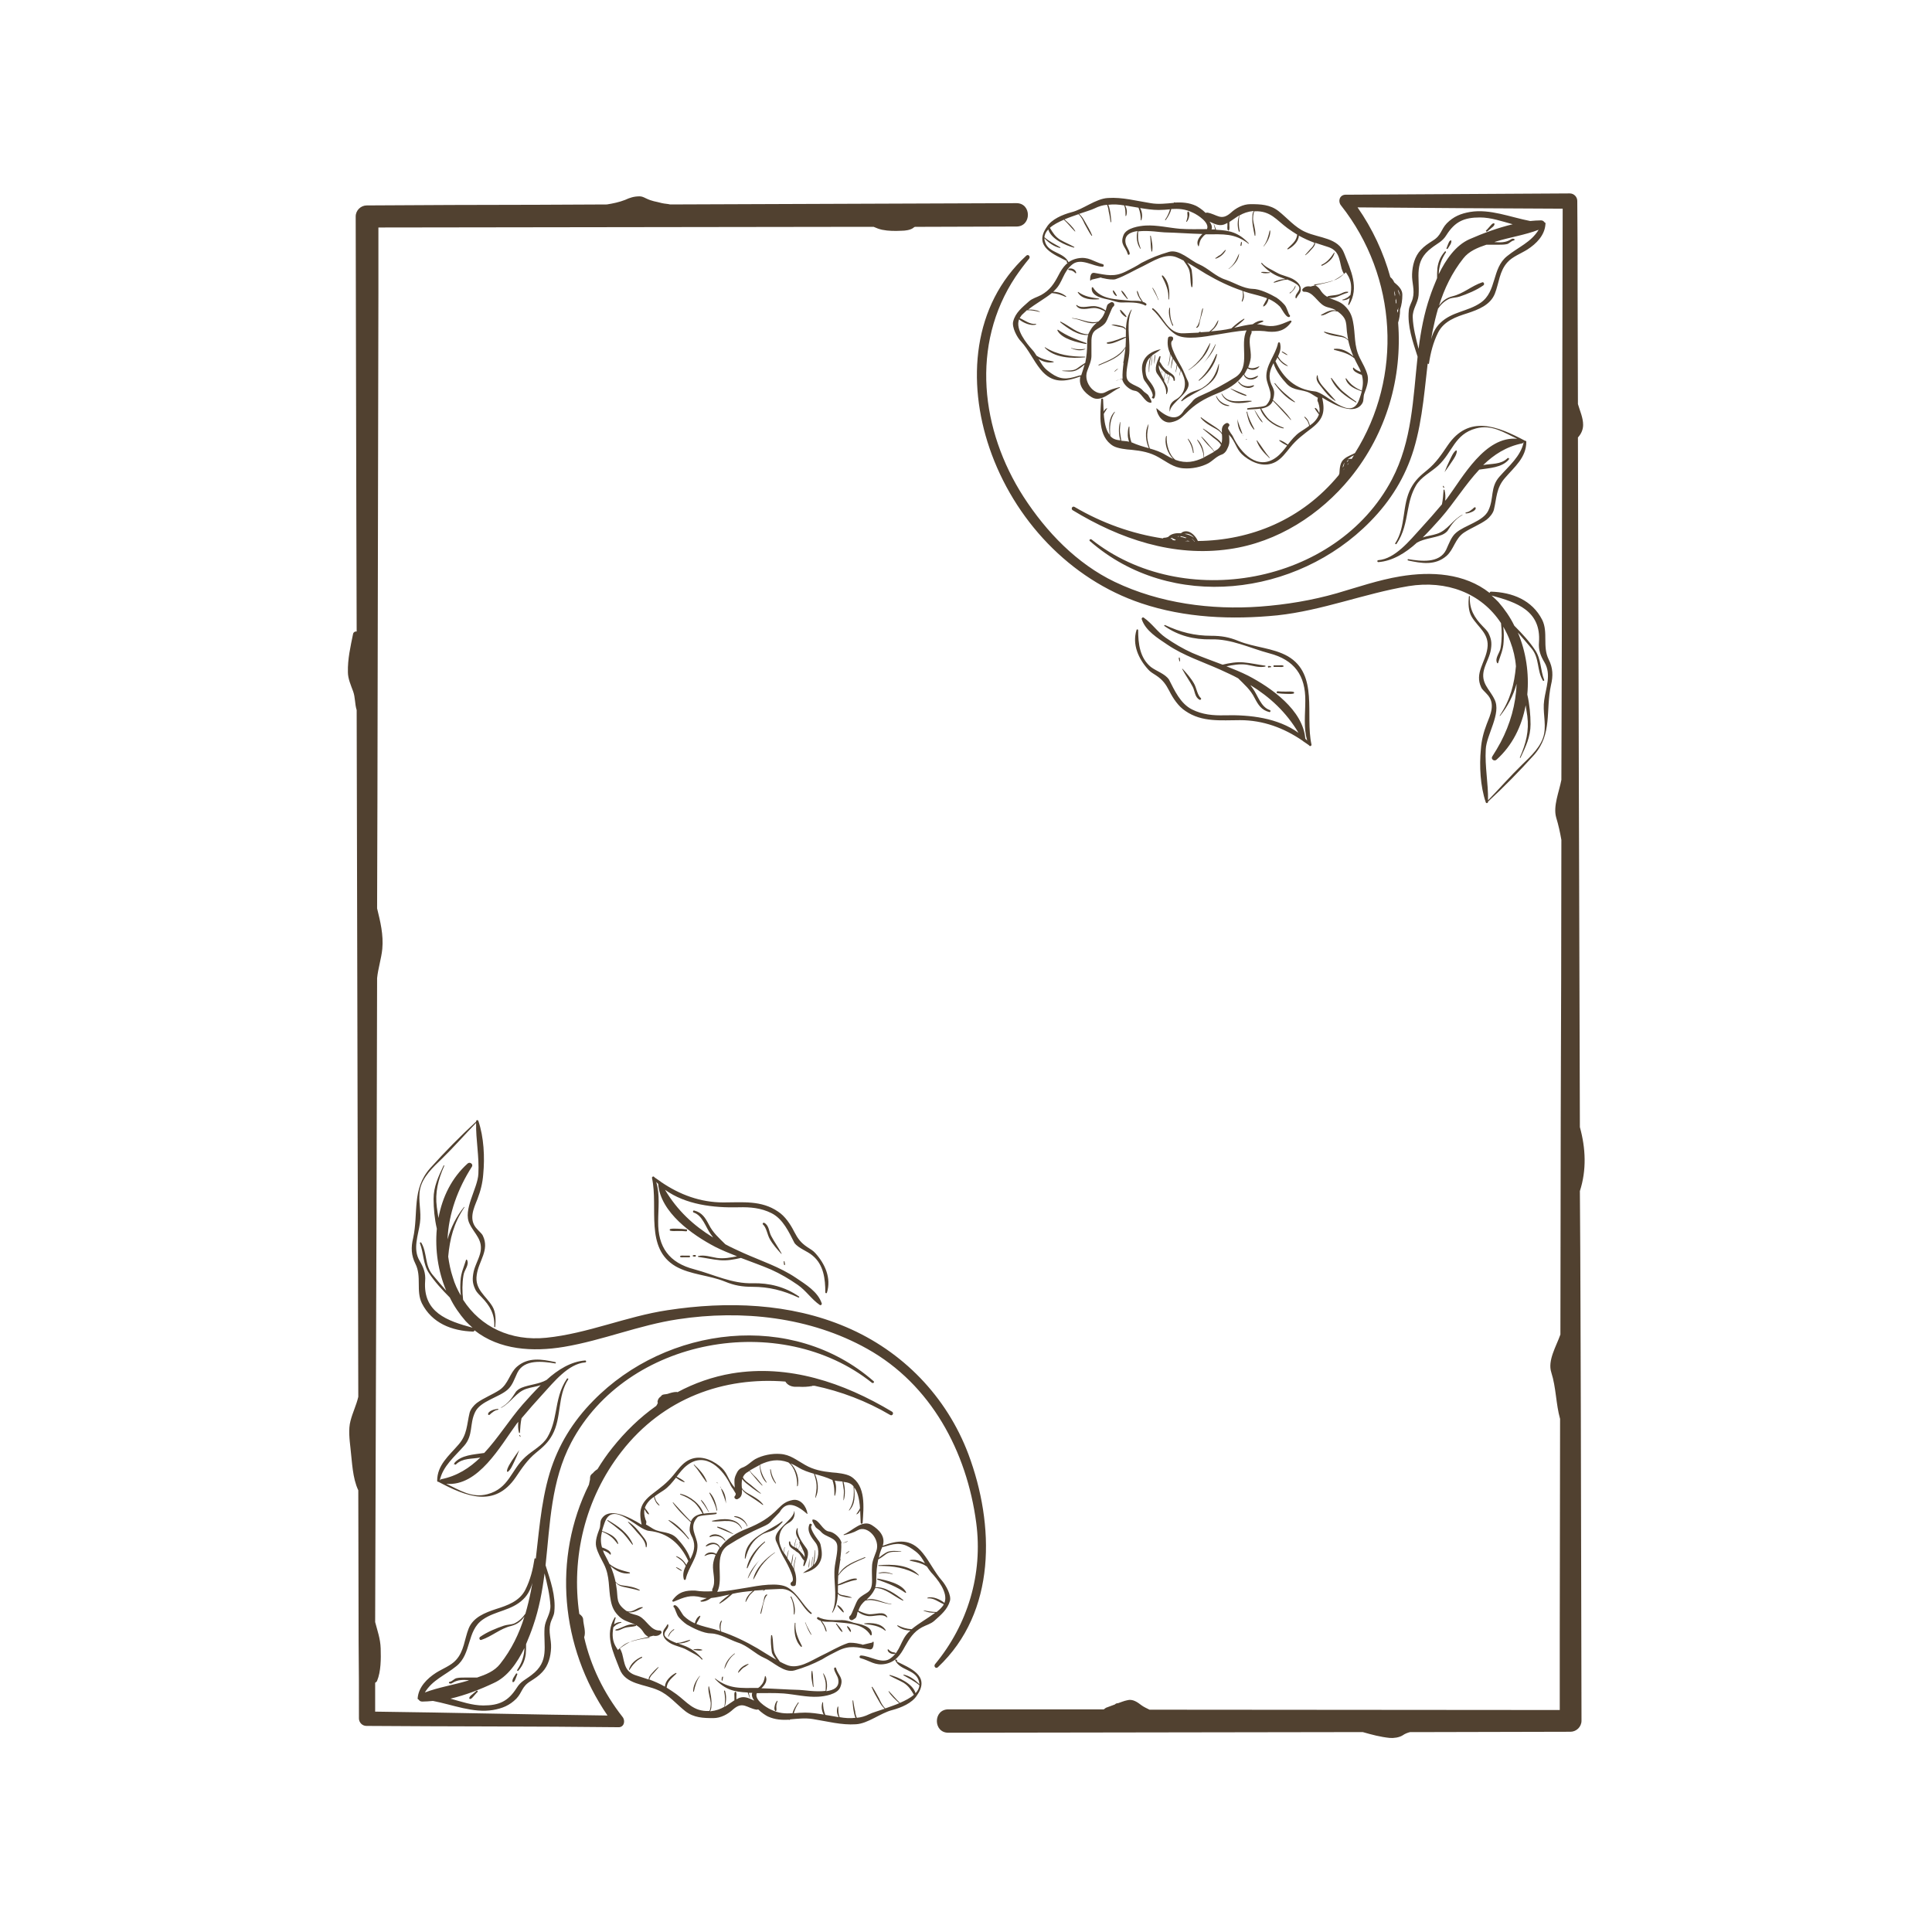
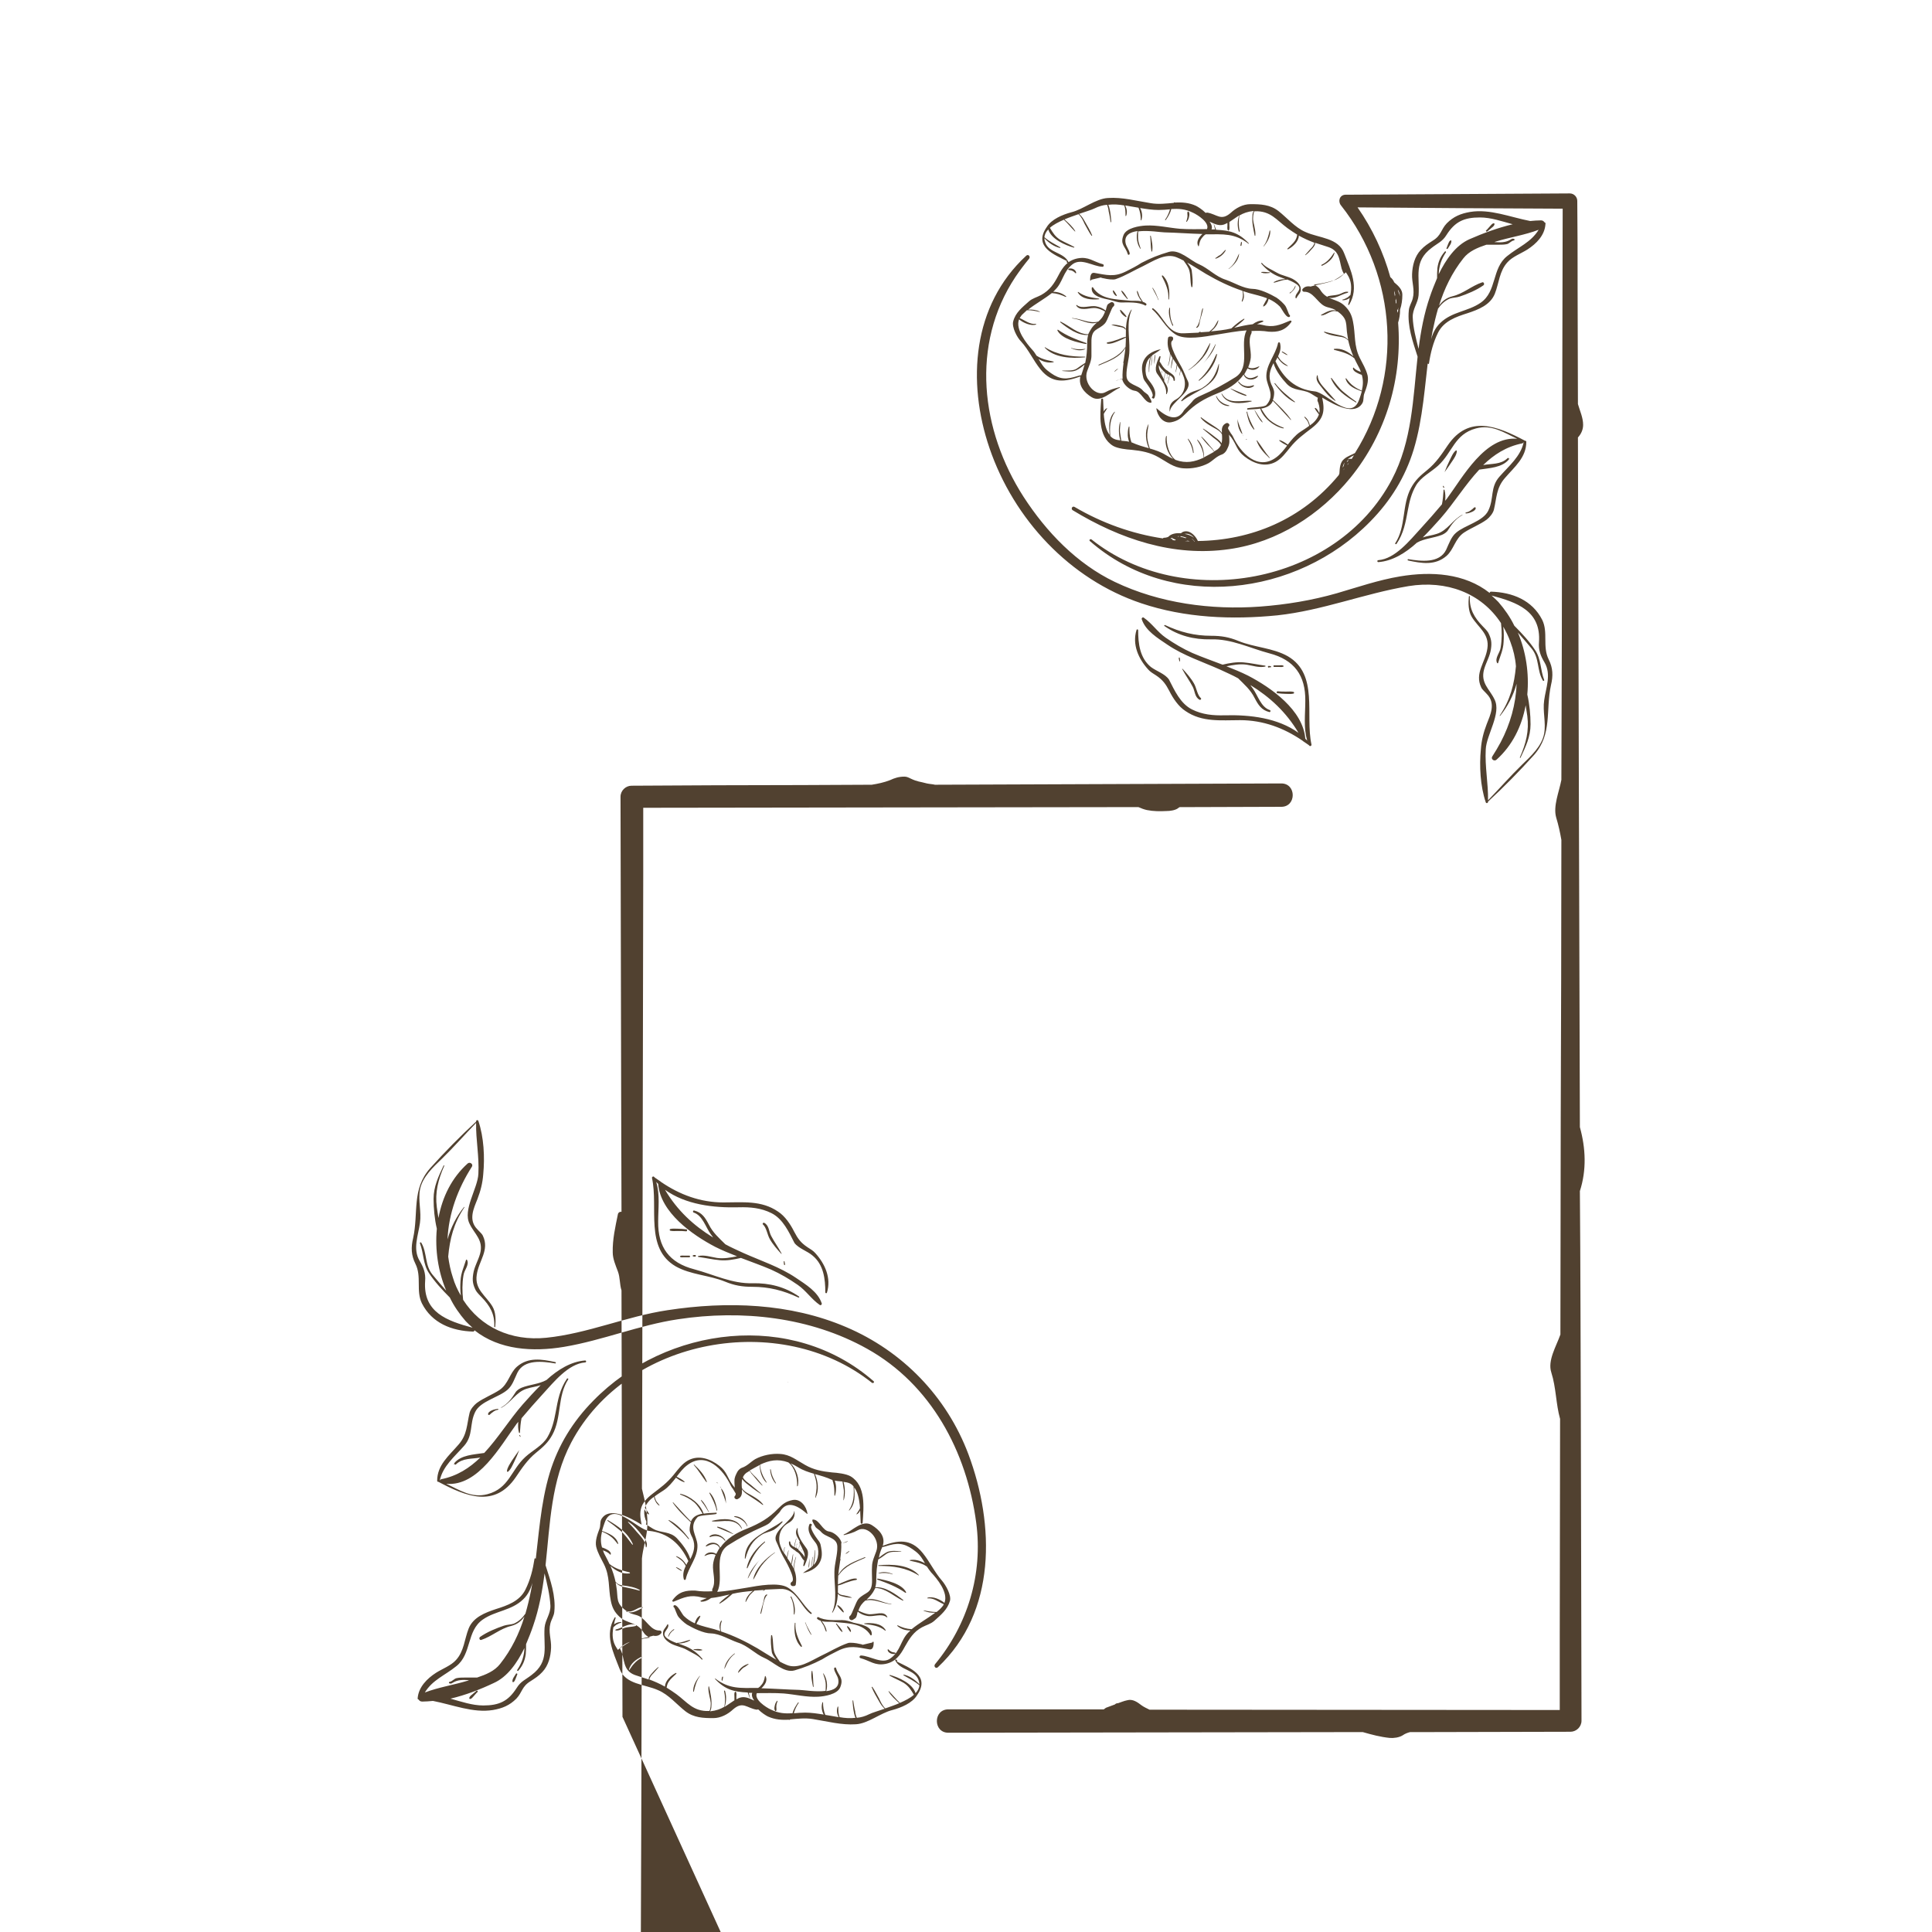
<svg xmlns="http://www.w3.org/2000/svg" id="Layer_1" viewBox="0 0 595.3 595.3">
  <style>.st0{fill:#514130}</style>
-   <path class="st0" d="M265.3 510.1c2.9.1 6.6 2.9 9.2.8 3-2.2 3-5.6 5.5-8 .2-.2.4-.3.5-.5-1.4 0-2.9-.4-4-1.4-.1-.1 0-.2.1-.2 1.4.7 2.7 1.1 4.3 1.2 2.3-1.9 4.9-3.3 7.3-5.1-1.2.1-2.5-.1-3.6-.6-.1 0 0-.1.1-.1 1.3.3 2.6.5 3.9.5.6-.5 1.1-.9 1.6-1.5.3-.3.5-.6.6-.9-1.7-.7-3.1-2-5-1.8-.1 0-.1-.1 0-.2 1.6-.5 3.9.5 5.2 1.6 1.3-3.2-2.3-7.5-4.1-9.4-.5-.6-.9-1.2-1.3-1.8-.5-.3-.9-.6-1.5-.8-1.2-.5-2.4-.7-3.7-1-.1 0-.1-.2 0-.2 1.5-.3 3.2.2 4.6 1-.7-1.3-1.5-2.6-2.8-3.6-2.8-2.2-4.8-2.9-8.1-2-.8.2-1.5.5-2.3.6v.1c-.5 1.1-.8 2.1-1 3.2.8-.7 1.8-1.4 2.6-1.8 1.3-.5 2.9-.3 4.3-.2v.1c-1.5.1-3.3-.2-4.6.7-.8.6-1.6 1.2-2.5 1.7-.4 2-.6 4-.6 6.2 0 1-.1 1.7-.3 2.4 3-.3 6.3 2.1 8.6 3.9.1.1 0 .2-.1.2-2.8-1.3-5.2-3.8-8.4-3.9h-.1c-.2.4-.4.8-.7 1.3-.7 1.1-1.4 1.7-2 2.3 2.5-.8 5.1 1.1 7.6 1.3.1 0 .1.1 0 .1-2.8-.2-5.2-1.8-8-1.1-.8.7-1.6 1.5-2.1 3.1 1.1.5 2.2 1 3.4 1.1 1 0 2-.2 3-.3 1.1-.1 2 .1 2.5 1.1.1.1-.1.2-.2.1-1.6-1.3-4.1 0-6-.4-1.1-.2-2-.6-2.9-1.3-.1.2-.2.5-.2.8-.3 1.1-.3 1.1-1.3 1.7-.9.5-1.6-.8-.8-1.3.5-.3 1.7-4.2 2.5-5.1 2.1-2.3 4.3-1.4 4.2-5.9 0-1.4-.1-2.8 0-4.2 0-1.5.8-3.2 1.3-4.6 1.4-3.8-2.8-8.2-5.7-6.5-1.4.8-2.7 1.1-4.2 1.5-.2 0-.2-.2-.1-.2 2.5-1 5.7-4.7 8.6-2.9 2.4 1.5 4.3 3.6 3.4 6.4 4.5-1.7 8.6-2.4 12.3 2.2 2.2 2.7 3.7 6 6 8.6 1.1 1.3 2.9 4.4 2.4 6.2-.8 2.7-2.8 4.3-4.8 6.1-1.1 1-2.5 1.3-3.8 2-2.6 1.4-3.9 3.5-5.3 6-1.4 2.6-2.9 4.7-6 5.3-3.3.6-4.7-1-7.7-1.8-.4-.1-.3-.8.2-.8zm10.9 1.8c.2.1.4-.2.2-.3l-.2-.2c-.2-.2-.5 0-.3.3 1.5 3 5.9 2.7 7.1 5.9.2.5.3 1 .3 1.4-1.3-1.4-3-2.6-4.8-3-.1 0-.2.1-.1.2 1.7 1 3.4 1.8 4.9 3.1-.1.9-.5 1.7-1.2 2.4-.9-3-5.3-4.9-7.9-5.6-.1 0-.2.2-.1.2 1.4.8 2.9 1.4 4.3 2.2 1.6 1 2.3 2.2 3.2 3.7-1.1 1-2.7 1.8-4.3 2.5-1.2-1.1-2.2-2.4-3.4-3.6-.1-.1-.1 0-.1.1.8 1.4 2.1 2.5 3.3 3.6-1.4.6-2.9 1.1-4.3 1.6-.9-.8-1.4-1.9-1.9-3-.7-1.2-1.3-2.5-2.1-3.6-.1-.1-.3 0-.2.1.6 1.5 1.4 2.8 2.2 4.2.5.9 1 1.7 1.8 2.4-2 .7-3.8 1.2-4.8 1.7-1.2.6-2.5 1-3.8 1.1-.3-.7-.5-1.6-.5-2-.3-1.1-.4-2.2-.6-3.3 0-.1-.2-.1-.2 0 0 .5.2 3.7.9 5.3-1.6.2-3.2.1-4.9-.2-.4-1-.4-2.1-.4-3.2 0-.1-.1-.1-.2 0-.4 1.1-.2 2.2.3 3.2-1.3-.2-2.7-.5-4.1-.7-.5-1.2-.7-2.5-.7-3.8 0-.1-.2-.2-.2 0-.4 1.3-.2 2.6.4 3.7-1.9-.3-3.8-.6-5.7-.6-1.2 0-2.4.1-3.5.2.3-1.1.8-2.2 1.5-3.2.1-.1-.1-.2-.2-.1-.7 1-1.4 2.1-1.7 3.3-2.2.1-4.2.1-6.8-1.2-1.3-.6-5.1-3-4.2-5 2.8 0 5.5-.1 8.3.1 3.5.3 7.1 1.2 10.6 1 1.9-.1 5.9-.7 6.8-2.9 1.2-3-.6-3.5-1.3-5.9-.1-.4-.6-.2-.6.2.2 1.2 1.1 2.1 1.3 3.3.4 2.4-1.4 3.3-3.7 3.6.5-1.7.2-4-.9-5.5h-.1c.3 1 .7 1.9.8 2.9.1.8 0 1.7 0 2.5-3.1.4-7-.3-8.1-.3-3.9-.1-7.8-.4-11.7-.5 1.1-1 2-2.4 1.3-3.7 0-.1-.2-.1-.2 0-.2 1.1-.4 2-1.3 2.9-.2.3-.5.5-.8.7h-.3c-5.1 0-8.6.4-12.9-2.9-.1-.1-.1.1-.1.1 3.2 3.4 5.9 4 10.1 4.2 0 .1.1.2.1.3.2.4.3.9.5 1.3 0 .1.2.1.1 0-.1-.4-.2-.8-.3-1.1 0-.1-.1-.3-.1-.4h1.1c-.3.7 0 1.6.6 2.4-1.7-.8-3.3-1.6-5.1-.6-.1.1-.2.1-.4.2v-.8c0-.5.1-1-.1-1.4-.1-.2-.3-.2-.4 0-.2.4-.1 1-.1 1.4v1.1c-1.1.7-2 1.4-3 2 .5-1.6.6-3.2.1-4.9-.1-.2-.3-.1-.3.1.4 1.6.4 3.2.1 4.8-1.2.7-2.5 1.2-4.4 1.4.3-.5.4-1.1.4-1.5.2-2-.3-4.1-.7-6.1 0-.1-.2-.1-.2 0-.1 1 .1 1.9.3 2.9.2.7.3 1.4.4 2.1 0 .4 0 1.8-.4 2.5h-.1c-4.9.2-6.7-2.7-10.1-5.2-1-.7-2-1.4-3-2 .1-.7.3-1.3.7-1.9.6-.9 1.5-1.6 2.3-2.4.1-.1 0-.3-.2-.2-1.4.7-3.3 2.4-3.3 4.2-1.6-.9-3.2-1.6-4.8-2.2.1-.8.8-1.5 1.3-2 .5-.6 1-1.1 1.5-1.7.1-.1-.1-.2-.1-.1-.8.6-1.5 1.4-2.2 2.2-.4.5-.8 1-.7 1.6-1.2-.4-2.4-.8-3.7-1.2-3.8-1.1-3.7-3.8-4.5-6.8-.2-.6-.4-1.1-.7-1.6 1.3-.9 2.6-1.9 4.2-2.4 2-.6 4.1-.9 6.1-1.5.9.2 1.8 0 2.4-.7.3-.3.1-.9-.4-.9-2.8.1-4-3.2-6.3-4.4-1.2-.6-2.2-.5-3.5-1.3-4.1-2.7-2.9-4.2-3.6-7.9-.1-.4-.1-.8-.2-1.2.6.7 1.3 1.1 2.2 1.3 1.7.4 3.4.7 5.1 1.2.1 0 .2-.1.1-.2-1-.6-2.2-.9-3.3-1.1-1.3-.3-3.1-.1-4-1.3 0-.1-.1-.1-.1 0-.4-1.8-.9-3.4-1.6-5 1.6 1.5 3.7 2.6 5.9 2.3.1 0 .2-.2 0-.3-2.3-.6-4.4-1.1-6.2-2.6-.3-.7-.7-1.4-1.1-2.2-.4-.7-.7-1.3-.9-2 .8.3 1.6.6 2.2 1.3.1.1.2 0 .2-.1.1-.5-.3-.8-.6-1.1-.6-.4-1.4-.8-2.1-1-.5-1.7-.4-3.2 0-4.9.9.4 1.7.8 2.5 1.4.9.6 1.6 1.5 2.3 2.4.1.1.2 0 .2-.1-.7-2.3-2.9-3.1-5-3.9.2-.8.5-1.6.8-2.5 2.5-7.2 10.1 2.2 13.7 2.5 5.9.6 9.7 4.1 12.1 9.3-.2.4-.5.8-.6 1.2-.7-1.2-1.8-2.3-3.1-2.7-.1 0-.1.1-.1.1.7.5 1.4.9 2 1.5.4.4.7.9 1 1.4-.6 1.3-1 2.5-.6 4.1.1.3.5.3.6 0 .8-3.8 3.8-6.7 3.6-10.6-.2-2.9-2.8-5.4 0-8.5.6-.7 4.5-.7 5.8-1 .2-.1.2-.5-.1-.4-1.3.1-2.6.1-3.8.3-.9-2.9-4.2-5.5-7.1-6.1-.2 0-.2.2-.1.2 1.6.6 3 1.3 4.3 2.4 1.1 1 1.8 2.2 2.6 3.5-1.6.3-2.9.8-3.6 2.4-1.9-1.9-3.7-4-5.5-5.9 0 0-.1 0-.1.1 1.5 2.2 3.5 4.1 5.5 6h.1c-.2.6-.4 1.4-.4 2.3 0 .9.5 1.8.9 2.6 1 2.4.4 4.4-.7 6.5-.7-2.4-2.6-4.8-4.1-6.4-2.1-2.2-4.8-1.6-7.1-2.8-.6-.3-1.4-.9-2.5-1.5.1-.1.1-.1.1-.2.1-.8.1-.6-.2-1.3-.4-1.2-.5-2.3-.3-3.2.3.6.6 1.3 1.2 1.6.1 0 .2 0 .2-.1-.3-.7-.9-1.3-1.3-1.9.5-1.4 1.5-2.5 2.8-3.4.2 1 .7 2.1 1.6 2.7.1 0 .2 0 .1-.1-.3-.5-.7-.8-1-1.3-.2-.4-.4-.9-.5-1.4.9-.7 1.9-1.3 2.8-1.9 1.5-1 2.7-2.5 3.8-3.9.8.6 1.6 1.1 2.5 1.4.1 0 .2-.1.1-.2-.7-.6-1.6-1.1-2.4-1.5 1-1.3 1.9-2.5 3.2-3.5 5.8-4.5 11.2 1.3 13.5 6.3.2.4.4.7.6.9l.9 1.5c0 .4-.1.6-.2.7-.6.5.2 1.3.8 1 1.3-.6 1.4-1.7 1.3-3 .6.9 1.4 1.4 2.3 2 1.4.9 2.8 1.8 4.1 2.8.1.1.2-.1.1-.2-.8-1-1.8-1.7-2.8-2.3-1.2-.8-3-1.4-3.7-2.7-.1-.9-.1-1.9.1-2.8.3.5.7.9 1.2 1.3 1.4 1.1 2.9 2.3 4.4 3.2.1.1.2-.1.1-.1-1-.9-2.1-1.7-3.1-2.6-.9-.7-1.9-1.3-2.4-2.3.3-.7.8-1.3 1.6-1.7.2-.1.3-.2.4-.3.2.3.5.5.6.8 1.1 1.2 2.1 2.6 3.3 3.7.1.1.2 0 .1-.1-.6-.8-1.2-1.5-1.9-2.3-.3-.3-1.5-1.4-2-2.2 1.1-.6 2.1-1.2 3.1-1.7 0 2 .6 4 2 5.4.1.1.2 0 .1-.1-1.1-1.7-1.9-3.4-2-5.4 2.8-1.3 5.4-1.9 8.7-.7 2 1.5 2.9 4.9 2.7 7.3 0 .1.1.1.2 0 .6-2.2-.4-5.3-2.2-7 .7.3 1.5.7 2.3 1.2 1.6 1 3.2 1.5 4.9 2 .4 1.1.7 2.2.8 3.4.1 1.4-.2 2.6-.4 4 0 0 .1.1.1 0 1.1-2.2.8-5.1-.2-7.3 1.8.5 3.6 1 5.3 1.8h.1c0 .2.1.5.2.7.4 1.4.4 2.7.4 4.1 0 .1.2.1.2 0 .3-.9.3-1.8.3-2.7 0-.4-.1-.8-.2-1.2 0-.1-.1-.4-.2-.7.8.2 1.6.2 2.4.3.1.9.3 1.7.4 2.6.1 1-.1 2-.1 3.1 0 .1.1.1.1 0 .5-1.7.4-3.9-.1-5.6.7.1 1.4.2 2 .5.4.2.8.5 1.1.9.2 2.6.1 5.1-1.4 7.3-.1.1.1.2.1.1 1.9-2 1.7-4.6 1.5-7.1 2.1 2.7 1.8 8.2 2 10.9 0 .4.6.4.6 0 .3-4.7 1.1-11.4-3.7-14.3-1.4-.8-4.1-1.1-5.7-1.2-3-.3-5.7-.8-8.3-2.3-2.7-1.5-4.6-3.2-7.7-3.4-2.5-.2-5.5.4-7.7 1.6-1.5.9-2.4 2.1-4.2 2.7-.5.2-1 .7-1.3 1.2-.5 1-.9 1.7-.9 2.8 0 .3 0 1.2.1 2.1-.2-.3-.5-.6-.7-.9-1.6-2.2-1.7-4-4-5.8-2.8-2.2-6.4-3.5-9.7-1.7-1.8 1-3.1 2.8-4.4 4.4-2.1 2.6-4.1 4-6.7 6-3.7 2.9-4.1 5.2-3.2 9.4-4.1-2.5-10.1-5.6-12.4-1.7-.5.9-.2 2-.6 3-.6 1.6-1.4 3.7-1 5.5.5 2 1.5 3.6 2.4 5.4 1.9 3.8 1.3 7.3 2.1 11.2.4 2.1 1.1 3.5 2.7 5 2.4 2.2 5.4 1.5 7.4 4.8.4.7 1.2 1.3 2 1.6-2.1.3-4.4.7-6.4 1.4-1.3.4-2.5 1.4-3.5 2.4-.1-.2-.3-.4-.4-.6-1.4-2.1-1.4-4.2-1-6.4.3-.2.5-.5.8-.7.5-.3 1.1-.6 1.6-.7.1 0 .1-.2 0-.2-.6 0-1.2.1-1.7.4-.2.1-.3.2-.5.3.1-.7.3-1.4.5-2 0-.2-.2-.2-.3-.1-3.2 5.3-.5 10.6 1.5 15.8 1.8 4.9 7.7 4.7 11.9 6.6 3.3 1.4 5.7 4.4 8.4 6.5 2.6 2 5.5 2.1 8.6 2.1 2.3 0 4.5-1.2 6.1-2.7 3-2.6 4.2-.4 7.2.1.2 0 .3 0 .5-.1 1.1 1.1 2.4 1.9 3 2.2 2.2 1 4.3 1.1 6.6 1 0 .1.1.1.2 0v-.1c2.3-.2 4.7-.5 7.1-.1 4.4.7 8.8 1.9 13.2 1.6 3.8-.2 7.6-3.5 11.3-4.4 2.6-.7 6.1-2.1 7.6-4.6 4.2-6.1-2.5-8.4-6.4-10.4zm-32.1-23.2h.2c.4.1.9-.1.9-.5.3-1.8 0-3.3-.5-4.6 0-1.3.2-2.5.6-3.8 0-.1-.1-.1-.1 0-.4 1.1-.7 2.4-.6 3.6-.2-.4-.4-.9-.7-1.3.3-1 .4-2 .5-3.1 0-.1-.1-.1-.1 0-.2 1-.4 2-.5 2.9l-1.2-1.8c.1-.8.2-1.5.4-2.3 0-.1-.1-.1-.1 0-.2.6-.4 1.4-.4 2.1-.3-.5-.6-1-1-1.5.1-.5.2-1.1.3-1.6 0-.1-.1-.1-.1 0l-.3 1.5c-.3-.5-.6-1.1-.8-1.7-1.1-2.6-.4-5.8 2.3-7.3 1.5-.8 2.1-2 1.9-3.6 0-.1-.1-.1-.1 0-.2 2.8-7.1 6-5.5 9.3.7 1.4 1.2 3 2 4.4.5.9 4.2 7.1 2.8 8-.6.3-.5 1.1.1 1.3zm3.3-4c2.6-.5 5.1-1.9 5.7-4.7.3-1.3 0-2.9-.3-4.2-.2-.6-.5-1-.9-1.5-.6-.8-2.6-3.6-1.8-4.3.1-.1.1-.3-.1-.4-.1 0-.1 0-.2-.1-.2-.1-.3.1-.4.2-.9 2.2.7 4.1 2 5.8 1.2 1.7.9 5.2-.6 6.6l-.1.1c.4-1.5.5-3 .4-4.5 0-.1-.1-.1-.1 0 0 1.6-.2 3.1-.5 4.7l-.3.3c.1-1 .1-1.9.2-2.9 0-.1-.1-.1-.1 0-.1 1-.2 2-.2 3-.9.7-1.8 1.2-2.7 1.9-.1 0-.1 0 0 0zm10.7 24c3.7-1.9 6.1-1.1 9.7-.5 1.4.3 1.4-1.5 1.4-2.2 0-.1-.1-.1-.1-.1h-.2c-.1 0-.1.1-.1.2-1 .2-2 .5-3 .7-.3-.2-.7-.2-1.1-.3-.7-.2-2.8-.5-3.5-.2-2.9 1-5.6 2.7-8.4 4-2.9 1.4-6.9 4.2-10.4 2.7-.7-.3-1.4-.6-2.1-1-.7-1-1.5-2-1.8-3.2-.4-1.6-.2-3.3-.6-4.9 0-.1-.2-.1-.3 0-.2 1.7 0 3.4.2 5 .1.9.8 1.7 1.4 2.5-2-1.1-3.8-2.3-5.8-3.5-3.6-2.1-7.3-3.9-11.2-5.2-.3-1-.2-2.2.2-3.2 0-.1-.1-.2-.2-.1-.6 1-.6 2.1-.2 3.2-.6-.2-1.3-.4-1.9-.6-1.8-.5-3.7-.9-5.5-1.6.1-.3.2-.6.4-.8.2-.5.6-1 .8-1.6 0-.1-.1-.2-.2-.1-.8.4-1.3 1.4-1.5 2.3-1.3-.6-2.4-1.3-3.4-2.3-.6-.6-1.8-3.3-2.8-3.3-.5 0-.5.6-.1.8 0 0 .9 2.3 1 2.4.4.8 2.1 2.3 2.9 2.8 1.9 1.1 5.1 2.7 7.4 2.7 2.8.1 5.6 1.9 8.2 2.8 3.2 1 5.3 3.5 8.3 4.8 2.6 1.1 6 4.7 9.2 3.8 3.1-.9 5.6-1.9 8.5-3.4 1.6-1 3.2-1.8 4.8-2.6zm1.4-9.5c-2.2 0-5.3.2-7.3-.9-.3-.2-.6.3-.4.5.3.3.7.5 1.1.6v.1c.3.5.6.9.9 1.4.3.6.4 1.2.7 1.8 0 .1.2 0 .2 0-.1-1.1-.8-2.3-1.5-3.2 1.3.4 2.8.1 4.1.3 3.8.4 8.6.3 10.9 4 .1.2.4.1.4-.1.3-2.7-3.8-3.3-5.6-3.7-1.2-.4-2.2-.8-3.5-.8zm-52.3-6.1c-.2.3.2.5.4.4 3.3-1.4 5.2-2.2 8.6-1.3.5.1 1 .2 1.6.2-.6.3-1.3.5-1.9.8-.1.1-.1.2.1.3 1 .1 2.2-.4 3.1-1.1 1.9-.2 4-.7 5.7-1.1-1.1.8-2.2 1.7-3.1 2.6-.1.1 0 .2.1.2 1.4-.8 2.7-1.9 3.9-3 2.1-.5 4.2-.7 6.3-.9-1.1.8-2.1 2-2.3 3.3 0 .1.1.1.1.1.5-.8.8-1.6 1.4-2.3.4-.4.8-.8 1.3-1.2 1-.1 2-.1 2.9-.2-.1.1-.2.2-.3.2v.1c.3-.1.5-.2.7-.4 1.5-.1 3-.1 4.5-.2 5.1-.3 6.2 5.3 9.5 7.7.2.1.4-.2.3-.3-2.8-2.4-4-5.7-7.3-7.8-2.9-1.8-9.2-.6-12.6 0-3.2.5-6.2 1.1-9.2 1.3 2.2-4.3-1.4-11.3 3.4-14.4 3.5-2.2 6.8-4 10.7-5.7 1.1-.5 2-.9 2.7-1.9.6-.7 1.3-1.3 1.9-2 .3-.3.6-.6.8-1 1.8-2.7 4.5-2.3 8.1.9 0 .1.2.1.2 0-.3-2.2-2.1-4.7-4.6-4.2-2 .4-3 1.2-4.4 2.6-2.9 3-5.7 4.6-9.6 6.2-3.3 1.3-6.3 3-8.3 5.9-.6-1.9-3.2-2-4.4-.6-.1.1 0 .2.1.2.7-.3 1.3-.6 2-.7.9-.1 1.8.4 2.1 1.2-.1.2-.2.3-.3.5-.2.4-.5.9-.7 1.3-1.1-.7-2.7-.7-3.6.5-.1.1.1.2.1.1 1.1-.5 2.2-.8 3.3-.3-.4 1-.7 2-.8 3-.2 2.4 1 5.2-.2 7.5-.1.3-.1.5 0 .7-1.7.1-3.5.1-5.3-.2-2.8-.1-5.1.3-7 3zm9.2 18c-1.5-1.8-3.5-3.3-5.8-4.1-.5-.2-1.1-.4-1.6-.6 1.3 0 2.5-.3 3.6-.9.1-.1 0-.2-.1-.2-1.3.3-2.5.9-3.8.9 0 0-.1 0-.1.1-.9-.3-1.8-.7-2.6-1.2-3-1.8.3-2.9-.1-4.5 0-.1-.2-.2-.3 0-.6 1.2-1.4 1.5-1.3 2.9.1 1.1 1 2 1.9 2.6 1.6 1.1 3.8 1.3 5.5 2.3 1.5.9 3.4 1.6 4.5 2.9.1.2.4 0 .2-.2zm30-32.2c-.3-.4-.8-.7-1.3-1v.1s-.1 0 0 0v-.2c-.2-.1-.4-.2-.5-.3-1-.7-1.6-1.1-1.5-2.4 0-.2.4-.2.4 0 0 .7.5 1.2 1.2 1.6.1-.9.3-1.7.6-2.6h.1c-.3.9-.4 1.7-.6 2.6.2.1.3.2.5.3.1-.4.2-.9.2-1.3 0-.1.1 0 .1 0-.1.4-.2.9-.2 1.3.2.1.5.3.7.4.1-.9.2-1.7.3-2.5-.8-1.4-1.6-2.4-.8-4 0-.1.2 0 .2 0-.3 2.3 1.5 4.5 2.7 6.2 1.1 1.5 0 3.9-.6 5.3-.1.2-.4.2-.4 0l.3-1.5c-.6-.5-.9-1.3-1.4-2zm-.4-1.3c.3.2.5.3.6.5.5.5 1 1 1.3 1.7.1-.5 0-1.1-.3-1.8-.4-.9-.8-1.8-1.3-2.7v-.1c.1.9 0 1.7-.3 2.4zm-4.9-8.6c.1-.2-.1-.3-.2-.2-4.2 3.3-11.3 4.7-11.4 11.4 0 .1.1.1.2 0 .9-3.2 2.1-5.5 5-7.3 1.1-.7 2.5-.9 3.7-1.5 1.1-.7 1.8-1.4 2.7-2.4zm-5.4 6.2c.1-.1 0-.3-.1-.2-2.5 1.9-4.9 4.9-5.5 8.1 0 .1.2.2.2.1 1.4-3.1 2.7-5.7 5.4-8zm-5.2 11.1c1.1-2.1 2.1-4 3.7-5.8 0 0 0-.1 0 0-1.6 1.7-3.1 3.6-3.8 5.8h.1zm1.7.3c.8-1.3 1.4-2.7 2.3-4 1.2-1.6 2.7-3.1 4.3-4.2v-.1c-2.8 1.8-5.9 4.8-6.7 8.2-.1.1.1.2.1.1zm29-11.6c-.4.2-.8.3-1.3.4-.2 0-.4 0-.6.1-.2-1.6-2.3-3.4-3.8-3.6-2.1-.2-3-3.7-5-3.7-.2 0-.3.3-.1.4-.5-.3 1.1 2.2.8 1.8.4.6 1.3 1 1.7 1.5 1.5 1.9 5 1.7 5.1 4.6.1 2.6-.9 5.3-.9 7.9-.1 4 1 8.7-.7 12.4 0 .1.1.2.1.1 1.7-2.5 1.7-5.4 1.7-8.4.8-.1 1.6-.5 2.4-.8 1.1-.4 2.1-.7 3.3-.9.2-.1.2-.4-.1-.4-1-.1-2 .3-3 .7-.9.4-1.8.7-2.6 1.1v-1c0-2.1.4-4.3.7-6.4.1-.1.1-.2.1-.3 0 0 0-.1-.1-.1.2-1.6.4-3.3.3-4.9.7-.1 1.4-.4 1.9-.6l.1.1zm21.9 10.3c-2.9-3.2-8.4-3.4-12.4-3-.1 0-.1.2 0 .2 4.5 0 8.4.5 12.3 2.9.1.1.2-.1.1-.1zm-12.4-.6c-.1 0 0 .1 0 .1 1.5-.2 2.9-.2 4.3.3.1 0 .1-.1 0-.1-1.3-.6-2.9-.8-4.3-.3zm-.4 2c3.1 1.1 6 2.2 8.7 4.1.1.1.2-.1.2-.2-1.4-2.7-6.2-3.7-8.8-4.2-.1.1-.2.2-.1.3zm2.4 15.7c.1.1.3 0 .2-.1-1.3-2.2-4.3-2.3-6.5-2.1-.2 0-.1.2 0 .2 2.3.3 4.4.5 6.3 2zm-42.5-32.1c0 .1.1 0 .1-.1-.5-1.6-2.2-3.1-4-3-.1 0-.1.2 0 .2.8.2 1.5.4 2.2.9.8.5 1.4 1.2 1.7 2zm-10.7-1.5c3.1.2 7-1.3 9 2.2 0 .1.2 0 .1-.1-1.5-3.5-6.2-3-9.2-2.3 0 0 0 .2.1.2zm1.6 1.9c1.6.7 3.2 1.3 4.8 2 0 0 .1 0 0-.1-1.4-.9-3.1-1.8-4.8-2.2-.1 0-.2.2 0 .3zm-2.3 2.9c1.6-.6 3.4-.4 4.5 1.1.1.1.3 0 .2-.1-.9-1.5-3.2-2.5-4.8-1.3-.1.2-.1.4.1.3zm45.2-7c1-.5 1.3-1.8 1.4-2.8 0-.1-.2-.1-.2 0-.1 1.1-.7 1.8-1.3 2.7-.1 0 0 .1.1.1zm-24.9-9.6c-.8-1.3-1.4-2.6-1.6-4.2 0-.1-.2-.1-.2 0 .1 1.5.6 3.1 1.7 4.3 0 .1.1 0 .1-.1zm.3 67.1c-.4.5-.6 1-.7 1.6-.1.5-.2 1.1.2 1.5.1.1.2 0 .3-.1.1-.4 0-.8 0-1.2 0-.6.2-1.3.4-1.8 0 0-.1-.1-.2 0zm4.2-32c.9 1.7 1 3.4 1 5.3 0 .1.2.1.2 0 .4-1.8-.2-3.8-1-5.5-.1 0-.3.1-.2.2zm3.5 15.1c-1.2-2.3-2.2-4.5-2-7.1 0-.1-.2-.1-.2 0-.3 2.6 0 5.4 1.9 7.3.2.1.3 0 .3-.2zm1-7.2c.5 1.2 1 2.6 1.8 3.7.1.1.1 0 .1-.1-.6-1.2-1.3-2.3-1.8-3.6 0-.2-.2-.1-.1 0zm9.5.4c.6.8 1 1.8 1.8 2.4.1.1.2 0 .2-.1-.4-.9-1.2-1.7-1.8-2.4-.1-.1-.3 0-.2.1zm3.4.9c.3.5.6 1.1 1 1.5.1.1.2 0 .2-.1 0-.6-.5-1.3-1-1.6-.1-.1-.3.1-.2.2zm-55.1 3c0 .1.1.1.1 0 .2-.3.3-.7.6-1.1.3-.4.6-.7 1.1-1 .1-.1 0-.2-.1-.2-.8.5-1.6 1.4-1.7 2.3zm10.4 4.2c.1 0 .1-.2 0-.2-.8-.3-1.7-.2-2.5-.1-.1 0-.2.2 0 .2.8.1 1.7.3 2.5.1zm33.8 6.4c-.3 1.6.1 3.2.4 4.8 0 .1.2.1.2 0-.2-1.6-.1-3.2-.4-4.8-.1-.1-.2-.1-.2 0zm-22.7.4c0 .1 0 .1.1.1.5-.4.9-1 1.4-1.4.2-.2.5-.3.8-.5.3-.2.6-.5.9-.6.1 0 0-.2-.1-.2-1.3.4-2.6 1.3-3.1 2.6zm-4.2-1.2c0 .1.1.1.1 0 .8-1.8 1.5-3.3 3.1-4.5.1 0 0-.2-.1-.1-1.4 1-2.8 2.7-3.1 4.6zm-.7 2.6c-.1.4-.2.7-.1 1.1 0 .1.2.1.2 0 .1-.3.1-.7.2-1.1 0-.1-.2-.1-.3 0zm-35.2-48.3c-.1-.1-.2.1-.1.2 1.3.9 2.6 1.9 3.9 3 1.5 1.2 2.5 2.8 3.7 4.3.1.1.3 0 .2-.1-1.6-3.6-4.6-5.6-7.7-7.4zm5.8 28c-.1 0-.2.1-.1.2 1.8.7 3.5-.4 5-1.2.1-.1.1-.2-.1-.2-1.6 0-3 1.9-4.8 1.2zm16.9-12.6c-.5-.3-1-.7-1.6-.9-.1 0-.1.1-.1.1.5.4 1 .7 1.6 1 .1.1.2-.1.1-.2zm5.6 32.6c-1.1 1.3-2.1 3.1-2 4.8 0 .1.2.1.2 0 .4-1.8.8-3.3 1.9-4.8.1.1 0 0-.1 0zm-17.9-5.9c-1.6.7-3.5 2.1-3.9 4 0 .1.1.1.1.1.5-.7.9-1.4 1.5-2 .6-.7 1.5-1.4 2.4-1.8.1-.2 0-.4-.1-.3zm-8-8.1c.8.1 1.3-.2 2-.5 1.4-.7 2.8-.5 4.2-.9.1 0 .1-.2 0-.3-2.1-.8-4.2 1-6.2 1.4-.1.2-.1.3 0 .3zm70.8-23.6c-.1 0 0 .1 0 0 .5-.1.9-.5 1.2-.8 0 0 0-.1-.1-.1-.3.3-.8.5-1.1.9zm-2.2 6.5c0 .1.1.1.1.1 2-3 5.1-4 8.2-5.4.1-.1 0-.2-.1-.2-3 1.3-6.5 2.3-8.2 5.5zm4.1 6.9c-.7-.3-1.4-.4-2.2-.6-.6-.1-1.6-.2-1.9-.8 0-.1-.2 0-.2.1.2.5.7.8 1.2.9 1 .3 2.1.5 3.1.5.1.1.1 0 0-.1zm-4.2 2.4c-.1-.1-.2.1-.2.2.2.3.5.7.8 1 .3.3.6.7 1 1 .1.1.2 0 .2-.1-.3-.9-1.1-1.7-1.8-2.1zm-34.5-31.3c0-1.6-.3-3.3-1.4-4.6 0 0-.1 0-.1.1.5 1.5 1.2 2.9 1.5 4.5zm-1.5-4.8c-.1-.2-.2-.3-.3-.5 0 .2.1.4.3.5-.1.1 0 0 0 0zm-1-1.5c-.1-.1-.2-.2-.3-.2 0 0-.1 0-.1.1.2.1.3.1.4.1 0 .2.1.1 0 0zm-2.6 3.1c.9 1.7 1.8 3.4 2.2 5.3 0 .1.2.1.2-.1-.4-2-.9-3.9-2.3-5.4 0 0-.2.1-.1.2zm-.2 5.7c-.6-1.2-1.3-2.7-2.3-3.6-.1-.1-.2 0-.1.1.3.6.8 1.1 1.1 1.6.4.6.8 1.3 1.2 1.9 0 .3.2.2.1 0zm-.5.7h.1c.1 0 .1-.1 0-.1h-.1c-.2-.1-.2.1 0 .1zm-11.9 2c2.2 1.8 4.3 3.4 6.1 5.7.1.1.3 0 .2-.1-1.6-2.2-3.7-4.5-6.1-5.7-.1-.1-.2 0-.2.1zm11.8-11.9c-.7-2.1-2.3-3.8-3.9-5.3-.1-.1-.2 0-.1.1 1.4 1.6 2.5 3.5 3.8 5.2.1.1.3.1.2 0zm58 53c.2-.1.2-.4-.1-.4-.4-.1-.8-.1-1.1-.3-.4-.2-.6-.4-.9-.7-.1-.1-.2.1-.2.2.1.9 1.4 1.4 2.3 1.2zm-39.6-18.3c-.7.3-.8 1.3-.9 2-.3 1.3-.8 2.6-1 3.9 0 .1.1.1.2 0 .3-.8.4-1.7.6-2.6.2-.7.6-2.7 1.3-3.1.1 0 0-.2-.2-.2zm-37-14.6c.5-1.4-.5-2.5-1.3-3.5-1.3-1.7-2.5-3.2-4.3-4.3-.1 0-.1.1-.1.1.9 1 1.8 1.9 2.6 2.9 1.2 1.4 2.8 2.8 2.9 4.8 0 .1.2.1.2 0zm47.9 1.5v-.8h-.1c.1.3.1.6.1.8 0 .1 0 .1 0 0zm2.3 1.9s-.1 0 0 0c-.1 1-.2 1.9-.3 2.9 0 0 .1.1.1 0 .3-.9.2-1.9.2-2.9zM191.8 529c1 1.2.5 3.3-1.3 3.2-25.9-.3-51.8-.2-77.6-.4-1.3 0-2.3-1.1-2.3-2.3 0-7.9 0-15.7-.1-23.6 0-15.6-.1-31.1-.1-46.7-1.8-3.8-1.9-8.7-2.4-12.9-.3-2.7-.7-5.9 0-8.5.7-2.7 1.8-4.8 2.4-7.4-.1-26.7-.1-53.5-.2-80.2l-.3-131.4c-.6-1.9-.4-3.9-1.1-5.8-.7-1.9-1.6-3.9-1.6-5.9-.1-4 .8-7.9 1.6-11.8.1-.5.6-.8 1.1-.7 0-11.7-.1-23.3-.1-35-.1-31-.1-61.9-.2-92.9 0-1.9 1.6-3.4 3.4-3.4 17.5-.1 35-.2 52.5-.2 7.2 0 14.3-.1 21.5-.1 1.9-.3 3.8-.7 5.6-1.4 1.5-.7 2.8-1.1 4.5-1.1.7 0 1.3.3 1.9.6 2.1 1 2.8.9 5 1.5.9.2 1.7.2 2.5.4 35.6-.1 71.1-.3 106.7-.4 4.7 0 4.7 7.2 0 7.2-10.4 0-20.9.1-31.3.1-.2.1-.4.2-.6.4-.9.6-2.4.8-3.5.8-2 .1-4 .1-6-.3-.9-.2-1.7-.5-2.6-.9h-8.4c-48.1.1-96.2.1-144.2.2v20.2l-.3 155.8c0 11.3-.1 22.5-.1 33.8 1 4.1 2 8.1 1.6 12.5-.3 3-1.3 6-1.6 9-.1 45.1-.2 90.2-.4 135.3-.1 21-.1 42-.2 63.1.7 2.7 1.6 5.1 1.7 8.1.1 3.2.1 7.1-1.1 10-.1.3-.4.5-.6.6v8.9c23.9.3 47.7.9 71.6 1.2-14.5-21.1-17-48.5-5.7-71.2v-.1c.1-.4.2-.9.3-1.4 0-.4 0-.9.2-1.3.2-.3.4-.5.7-.7.4-.5.9-.9 1.4-1.2 1.4-2.3 2.9-4.5 4.6-6.6 3.9-4.9 8.4-9.3 13.5-12.9.2-.3.4-.6.5-1-.1-.1-.1-.2-.1-.3.1-.7.4-1.2 1-1.6.4-.6.7-.6 1.5-.7.2 0 .4-.1.6-.1.9-.3 1.8-.6 2.8-.6.1 0 .2 0 .2.1 5.2-2.8 10.9-4.8 16.8-5.8 17.5-2.9 34.4 2.8 49.4 11.8.6.4.1 1.4-.6 1-7.3-4.3-15.2-7.3-23.3-9h-.7c0 .1-.1.1-.2.1-1.1.2-2.6.3-3.9.2h-1.4c-1.2-.1-2.2-.6-2.8-1.6-18.9-1.5-37.6 5-50.5 21.6-11.3 14.5-15.5 32.7-13 50 .6.4 1.2 1 1.2 1.8.1 1.7.9 3.7.3 5.4 2 8.8 6 17.1 11.8 24.5zm50.9-103.2l.2.2c0-.1 0-.1-.2-.2.1.1.1.1 0 0zm55.7 22.3c-6.7-17.8-20.3-31.8-37.7-39.2-17.3-7.4-36.7-8-55-5.2-12.7 1.9-24.6 7.2-37.4 8.5-10.9 1.1-20.2-3.3-25.6-11.7-.3-2.5-.3-5.1.1-7.5.2-1.7 1.9-3.2 1.1-4.8-.1-.1-.3-.1-.3 0-.7 2.3-1.6 4.1-1.7 6.5-.1 1.4-.1 3 .1 4.5-1-1.7-1.9-3.6-2.5-5.7-.7-2.1-1.1-4.2-1.4-6.3.5-5.5 1.7-10.3 5-15.2 0-.1-.1-.2-.1-.1-2.3 2.8-4.1 6.3-5.1 10 .3-7.9 3.2-15.7 7.5-22.4.5-.8-.6-1.6-1.3-1-4.9 4.4-7.8 10.3-9 16.8-.2-1.1-.3-2.2-.5-3.3-.6-4.6.4-8.5 2.3-12.8 0-.1-.1-.2-.2-.1-1.6 3.4-3.1 6.5-3.1 10.3 0 2.9.3 6.2 1 9.2-.6 6.5.4 13.2 2.9 19.1-1.4-1.6-2.8-3.2-4.2-4.9-2.5-3-1.6-6.7-3.5-9.9-.1-.2-.5-.1-.4.2 1.2 3.1.9 6.4 2.8 9.2 1.7 2.6 4.1 5.2 6.4 7.5 1.3 2.7 3 5.1 4.9 7.3.7.7 1.4 1.4 2.1 2-7.8-2.1-15.3-4.7-14.6-14.4.2-2.4-.5-4.2-1.7-6.2-2.2-3.7-.4-7.9.1-11.7.5-3.4-.6-6.8 0-10.2.7-3.9 4.1-7 6.8-9.6 3.6-3.5 7-7.4 10.5-11-.1 5.2 1 10.4.7 15.7-.2 4.5-4.9 11.1-2.7 15.4 1.5 3.2 4.4 5 3.2 9.3-.6 2.1-1.8 4-2.1 6.2-.3 2-.1 3.2.8 5 .3.6 1.4 1.7 1.8 2.1 2.5 2.6 4.1 5.2 3.9 9.1 0 .2.3.2.3 0 .2-2 .2-4.5-.9-6.3-2-3.3-5.5-5.2-4.8-9.7.6-4.3 4-7.6 1.9-12-.3-.7-1.2-1.4-1.7-2-2.9-2.9-1.1-6.5 0-9.3 1-2.6 1.6-5 1.8-7.7.5-5.2.2-11.4-1.5-16.4-.1-.4-.7-.3-.7.1v.1c-4.9 4.5-9.7 9.4-14.2 14.4-5.7 6.5-3.5 13.7-5.2 21.5-.7 2.9-.6 5.3.7 7.9 2 4 .1 8.3 2 12.2 3.1 6.1 9.2 8.5 15.8 8.7.2 0 .4-.2.4-.4 7.7 6.1 18 6.7 27.6 5.1 11.9-2 23.1-6.7 35.1-8.5 19.7-3 40.8-.7 58.3 9.1 19.7 11 30.7 31.7 33.6 53.6 2.1 15.8-2.6 31.4-12.7 43.6-.5.7.3 1.5.9.9 18.1-17 17.5-43.9 9.4-65.6zm-48-61.2c3.4 2.8 3.9 7.2 3.9 11.3 0 .3.4.4.5.1 1.4-4.5-.6-8.9-3.6-12.2-.6-.7-1.6-1.3-2.4-1.8-2.1-1.4-3-2.7-4.1-4.8-1.1-2.2-2.8-4.8-5-6.2-5.1-3.5-10.9-2.8-16.8-2.8-7.1 0-13.5-2.4-19.2-6.3 0 0-.1 0-.1-.1-.6-.4-1.3-.9-1.9-1.3 0 0 0-.1-.1-.1-.2-.4-.8-.1-.7.3 2 9.1-2.3 21.6 7.3 27.2 4.6 2.6 10.3 2.7 15.2 4.7 2.9 1.2 5.3 1.6 8.4 1.6 5.1 0 9.5 1.1 14.2 3.3.2.1.4-.2.2-.3-4.3-3-9.1-4.2-14.3-4.1-6.3.2-12-2.7-18-4.3-7.7-2-11.2-6.8-11.1-14.7 0-4 .6-8.3-.6-12.2l.6.6c.7 8.8 10.5 15.7 17.6 19.4 2.2 1.1 4.4 2 6.7 2.9-2 .4-4.1.8-6.2.5-1.9-.3-3.8-1-5.7-.6-.2 0-.2.3 0 .3 2.2.3 4.4.8 6.6 1 2.1.2 4.4-.2 6.5-.7 3.1 1.2 6.3 2.3 9.3 3.6 2.9 1.3 5.6 2.9 8.2 4.7 2.6 1.8 4.2 4.4 6.8 6.2.3.2.7-.1.6-.5-1.2-3.6-4.9-5.8-8-7.9-4.9-3.3-10.7-5.2-16.1-7.6-1.9-.9-3.8-1.7-5.6-2.7-1.9-1.9-3.8-3.5-5.1-6.1-1.1-2.1-2.1-3.7-4.5-4.3-.4-.1-.5.5-.2.6 2.8.9 3.7 4.5 5.3 6.7.2.3.5.6.7 1-6-3.7-11-8.3-14.8-14.7 6.4 4.6 14.9 5.6 22.7 5.4 3.6-.1 6.9.2 10.1 1.8 3.6 1.8 5.4 5.9 7.1 9.2 1.3 1.7 4 2.5 5.6 3.9zm-94 41.3c-2.7 2.4-8.4 3.5-10 6.9-1.8 3.7-.5 7.1-3.4 10.4-2.9 3.3-6.6 6.3-7.5 10.7.1-.2.2-.3.4-.4 5-1 8.8-3.5 12.1-6.7-2.6.5-5.4.1-7.5 2.1-.2.2-.3.1-.4-.1 0 0 0 .1-.1.1h-.2v-.1h.2v-.3c2.1-2.5 5.9-2.6 9.2-3.1 4.3-4.6 7.7-10.2 11.9-15 1.6-1.8 3.5-3.9 5.5-5.9-1.4.5-2.8.6-4.3 1.1-3.3 1-4.9 4.4-7.9 5.9 0 0-.1 0 0-.1 2.1-1.2 3.2-2.7 4.4-4.6.4-.7 1.2-1.2 1.9-1.5 2.5-1 5.4-1.1 7.7-2.4 3.5-3.2 7.6-5.7 11.9-6 .4 0 .4.6 0 .6-5.2.4-9.7 6.1-13.1 9.8-2.2 2.4-4.4 4.9-6.5 7.4-.3 1.4-.4 2.9-.5 4.4 0 .2-.2.2-.3 0-.3-1.1-.3-2.2-.2-3.3-.2.2-.3.4-.5.6-5 6.8-11.8 19.4-21.7 18.5 4.1 1.9 7.8 4.5 12.7 3.2 6.7-1.8 7.2-7.4 11.7-11.5 2.2-2 5.3-3.5 6.8-6.1 1.4-2.4 2-4.9 2.5-7.6.7-3.8 1.3-7.2 3.5-10.4.1-.2.5 0 .4.2-3.4 5.2-2 11.8-4.9 17.1-1.3 2.4-2.9 3.8-5 5.5-2.7 2.2-4.4 4.8-6.3 7.6-6.5 9.5-15.3 5.9-23.8 1.4-.2 0-.4-.1-.4-.3 0-4.9 3.6-7.7 6.6-11.2 2.7-3.1 2.5-6.1 3.4-9.8.3-1.1 1.3-2.3 2.2-3 2.2-1.6 4.7-2.5 7-4 2.8-1.9 3.1-5.2 5.4-7.2 3.5-3 7.6-2.3 11.8-1.4.3.1.2.5-.1.4-3.7-.6-9.5-1.4-11.6 2.9-.9 1.9-1.5 3.9-3 5.2zm-20.9 28.2zm-1.1 59c1.9-1.2 4.6-2.2 6.1-3.9 2.5-2.7 2.6-6.4 3.9-9.7 1.4-3.5 5.1-4.9 8.4-6 3.5-1.1 7.3-2.4 9.1-6 1.5-3 2.3-6.2 2.8-9.5 0-.2.4-.2.4.1-.4 4.1-.6 9.3-3.9 12.4-3.6 3.5-8.5 3.5-12.4 6.2-5.1 3.5-3.4 10.6-8.2 14.4-3.6 2.9-7.3 4.2-9.7 8.1 4.2-1.6 8.8-2.3 13.1-3.6.2-.1.4-.1.5-.2-1.8-.1-3.4-.2-5 .8-.5.3-.5.3-1 .2-.3-.1-.2-.5.1-.5.7-.1 1.3-.9 2-1.1.9-.2 1.7-.2 2.6-.2h3.8c2.7-.9 5.4-2 7.1-4.2 3.5-4.4 5.9-9.4 7.5-14.6-1 1.4-2.2 2.4-4.1 2.9-3.4.8-5.9 3.2-9.2 4.3-.5.2-.8-.6-.4-.9 2.1-1.5 5-2.7 7.4-3.5.9-.3 2.1-.3 3-.6 1.6-.7 2.7-1.8 3.6-3.1 1.3-4.5 2.2-9.1 2.8-13.8 1.3-9.8 1.8-20 4.7-29.6 2.6-8.5 7.1-15.8 13.4-22.2 22.6-23.1 61.4-27.9 86.4-6 .3.3-.1.7-.5.5-28.2-22.5-75.6-14-92.7 18.4-6.2 11.8-6.5 24.9-7.9 37.8 1.5 4.7 3.2 9.4 2.7 14.3-.1 1.3-.9 2.4-1.2 3.6-.7 2.7.3 4.9.2 7.5-.1 2.7-.8 5.5-2.7 7.5-1.1 1.2-2.2 1.9-3.6 2.8-2.8 1.7-2.5 3.4-4.4 5.4-2.1 2.1-4.3 3-7.2 3.5-6.1 1-12.3-1.6-18.5-2.8-1.1.1-2.2.2-3.3.2-.6 0-.9-.3-1.1-.6-.2-.1-.4-.2-.3-.5.3-3.4 2.9-6 5.7-7.8zm4.4 8c3.3.9 6.7 2.1 10.1 2.1 4.9 0 7.7-1.3 10.3-5.4 1.3-2.1 2.7-2.5 4.6-4 5.6-4.2 3.6-8.8 4-14.6.2-2.4 1.9-4.2 1.8-6.8-.2-3.4-1-6.6-1.8-9.9-.7 5.5-1.7 10.9-3.5 16.1-.6 1.8-1.4 3.8-2.2 5.7 0 1 0 2.1-.1 3.1-.3 2.1-1 3.6-2.3 5.1-.2.2-.5-.1-.3-.3 1.4-2.1 2.1-4.2 2.2-6.7-2.2 4.5-5.2 8.9-9.5 10.8-4 1.9-8.6 3.7-13.3 4.8zm12.7-88.8c-.5.2-1.2.7-1.1 1.2 0 .1.1.2.2.2.4 0 .6-.5 1-.7.6-.5 1.1-.8 1.8-.9.2 0 .2-.3 0-.3-.6.1-1.3.2-1.9.5zm8.5 7.7c.1.2.2.3.3.4 0 .1.1 0 .1 0 0-.2-.1-.3-.2-.5 0-.1-.2 0-.2.1zm-3.8 11c0 .1.2.3.3.2.9-.7 1.4-2 1.9-3 .6-1.2 1.1-2.4 1.6-3.7-.8 1.1-1.5 2.1-2.3 3.3-.6 1-1.4 2.1-1.5 3.2zm85.3-64.6c0 .3 0 .7.1 1 0 .2.3.1.3-.1-.1-.3-.1-.7-.2-1-.1 0-.2 0-.2.1zm-6-11.9c-.3-.2-.7.3-.4.5 1.1 1 1.3 3.1 2.1 4.5.9 1.6 2.3 3.2 3.5 4.5.1.1.2 0 .1-.1-1-1.9-2.2-3.5-3.2-5.4-.7-1.3-.6-3.2-2.1-4zm-22 10c-.1.1-.1.2 0 .3.2.1.4.1.7.1.3 0 .3-.5 0-.5s-.5 0-.7.1zm-3.9.5c.4.2.7.1 1.1.1h1.7c.3 0 .3-.5 0-.5h-1.5c-.5 0-.9-.1-1.3.1-.1 0-.1.2 0 .3zm1.9-8.5c-.9-.1-1.8-.2-2.7-.2-.8 0-1.6-.1-2.3.1-.2.1-.2.4 0 .5.7.2 1.6.1 2.3.1.9 0 1.8 0 2.7.1.3-.1.3-.6 0-.6zm-53.3 139.5c.4-.2.5-.7.7-1.1.2-.4.3-.9.5-1.3.1-.2-.3-.4-.4-.2-.4.7-1.2 1.6-1.1 2.4 0 .2.2.3.3.2zm-11.4 2.7c-.4.4-.9.7-1.3 1.1-.4.3-.9.7-.9 1.2 0 .1.1.2.2.2.5 0 .8-.5 1.1-.8.5-.5.8-1 1.3-1.4.1-.2-.2-.5-.4-.3zm189.6-398.6c2.9 1.8 6.1-1.9 8.6-2.9.1-.1.1-.3-.1-.2-1.5.4-2.8.7-4.2 1.5-2.9 1.7-7.1-2.7-5.7-6.5.5-1.4 1.3-3.1 1.3-4.6v-4.2c-.1-4.5 2.1-3.6 4.2-5.9.8-.9 2-4.8 2.5-5.1.8-.5.1-1.8-.8-1.3-1 .6-1 .6-1.3 1.7-.1.3-.1.5-.2.8-.9-.7-1.8-1.1-2.9-1.3-1.9-.4-4.4.9-6-.4-.1-.1-.2 0-.2.1.6 1 1.5 1.1 2.5 1.1s2-.3 3-.3c1.2 0 2.4.5 3.4 1.1-.6 1.7-1.3 2.4-2.1 3.1-2.8.7-5.2-.9-8-1.1-.1 0-.1.1 0 .1 2.5.2 5.1 2.1 7.6 1.3-.7.6-1.4 1.2-2 2.3-.3.5-.5.9-.7 1.3h-.1c-3.2-.1-5.6-2.6-8.4-3.9-.1 0-.2.1-.1.2 2.2 1.8 5.5 4.2 8.6 3.9-.2.7-.3 1.5-.3 2.4 0 2.3-.2 4.2-.6 6.2-.8.5-1.7 1.1-2.5 1.7-1.2.9-3.1.6-4.6.7v.1c1.4.1 3 .4 4.3-.2.9-.4 1.8-1.1 2.6-1.8-.3 1-.6 2.1-1 3.2v.1c-.8.1-1.5.4-2.3.6-3.3.9-5.2.3-8.1-2-1.3-1-2-2.3-2.8-3.6 1.4.9 3 1.3 4.6 1 .1 0 .1-.2 0-.2-1.3-.3-2.5-.5-3.7-1-.5-.2-1-.5-1.5-.8-.4-.6-.8-1.3-1.3-1.8-1.8-2-5.3-6.3-4.1-9.4 1.3 1.1 3.7 2.1 5.2 1.6.1 0 .1-.2 0-.2-1.9.2-3.4-1.1-5-1.8l.6-.9c.5-.5 1.1-1 1.6-1.5 1.3-.1 2.6.2 3.9.5.1 0 .1-.1.1-.1-1.1-.5-2.4-.7-3.6-.6 2.4-1.9 4.9-3.2 7.3-5.1 1.5.1 2.8.5 4.3 1.2.1 0 .2-.1.1-.2-1.1-.9-2.5-1.4-4-1.4.2-.2.4-.3.5-.5 2.5-2.3 2.5-5.7 5.5-8 2.7-2 6.3.7 9.2.8.5 0 .5-.7.1-.8-3-.8-4.3-2.4-7.7-1.8-3.1.6-4.6 2.6-6 5.3-1.3 2.5-2.6 4.5-5.3 6-1.3.7-2.7 1-3.8 2-2 1.8-4.1 3.4-4.8 6.1-.5 1.8 1.2 5 2.4 6.2 2.4 2.6 3.8 5.9 6 8.6 3.7 4.6 7.7 3.8 12.3 2.2-.7 2.8 1.2 5 3.5 6.4zm-7.5-41.9c-.2-.1-.4.2-.2.3l.2.2c.2.2.5 0 .3-.3-1.5-3-5.9-2.7-7.1-5.9-.2-.5-.3-1-.3-1.4 1.3 1.4 3 2.6 4.8 3 .1 0 .2-.1.1-.2-1.7-1-3.4-1.8-4.9-3.1.1-.9.5-1.7 1.2-2.4.9 3 5.3 4.9 7.9 5.6.1 0 .2-.2.1-.2-1.4-.8-2.9-1.4-4.3-2.2-1.6-1-2.3-2.2-3.2-3.7 1.1-1 2.7-1.8 4.3-2.5 1.2 1.1 2.2 2.4 3.4 3.6.1.1.1 0 .1-.1-.8-1.4-2.1-2.5-3.3-3.6 1.4-.6 2.9-1.1 4.3-1.6.9.8 1.4 1.9 1.9 3 .7 1.2 1.3 2.5 2.1 3.6.1.1.3 0 .2-.1-.6-1.5-1.4-2.8-2.2-4.2-.5-.9-1-1.7-1.8-2.4 2-.7 3.8-1.2 4.8-1.7 1.2-.6 2.5-1 3.8-1.1.3.7.5 1.6.5 2 .3 1.1.4 2.2.6 3.3 0 .1.2.1.2 0 0-.5-.2-3.7-.9-5.3 1.6-.2 3.2-.1 4.9.2.4 1 .4 2.1.4 3.2 0 .1.1.1.2 0 .4-1.1.2-2.2-.3-3.2 1.3.2 2.7.5 4.1.7.5 1.2.7 2.5.7 3.8 0 .1.2.2.2 0 .4-1.3.2-2.6-.4-3.7 1.9.3 3.8.6 5.7.6 1.2 0 2.4-.1 3.5-.2-.3 1.1-.8 2.2-1.5 3.2-.1.1.1.2.2.1.7-1 1.4-2.1 1.7-3.4 2.2-.1 4.2-.1 6.8 1.2 1.3.6 5.1 3 4.2 5-2.8 0-5.5.1-8.3-.1-3.5-.3-7.1-1.2-10.6-1-1.9.1-5.9.7-6.8 2.9-1.2 3 .6 3.5 1.3 5.9.1.4.6.2.6-.2-.2-1.2-1.1-2.1-1.3-3.3-.4-2.3 1.4-3.3 3.7-3.6-.5 1.7-.2 4 .9 5.5h.1c-.3-1-.7-1.9-.8-2.9-.1-.8 0-1.7 0-2.5 3.1-.4 7 .3 8.1.3 3.9.1 7.8.4 11.7.5-1.1 1-2 2.4-1.3 3.7 0 .1.2.1.2 0 .2-1.1.4-2 1.3-2.9.2-.3.5-.5.8-.7h.3c5.1 0 8.6-.4 12.9 2.9.1.1.1-.1.1-.1-3.2-3.4-5.9-4-10.1-4.2 0-.1-.1-.2-.1-.3-.2-.4-.3-.9-.5-1.3 0-.1-.2-.1-.1 0 .1.4.2.8.3 1.1 0 .1.1.3.1.4h-1.1c.3-.7 0-1.6-.6-2.4 1.7.8 3.3 1.6 5.1.6.1-.1.2-.1.4-.2v.8c0 .5-.1 1 .1 1.4.1.2.3.2.4 0 .2-.4.1-1 .1-1.4v-1.1c1.1-.7 2-1.4 3-2-.5 1.6-.6 3.2-.1 4.9 0 .2.3.1.3-.1-.4-1.6-.4-3.2-.1-4.8 1.2-.7 2.5-1.2 4.4-1.4-.3.5-.4 1.1-.4 1.5-.2 2 .3 4.1.7 6.1 0 .1.2.1.2 0 .1-1-.1-1.9-.3-2.9-.2-.7-.3-1.4-.4-2.1 0-.4 0-1.8.4-2.5h.1c4.9-.2 6.7 2.7 10.1 5.2 1 .7 2 1.4 3 2-.1.7-.3 1.3-.7 1.9-.6.9-1.5 1.6-2.3 2.4-.1.1 0 .3.2.2 1.4-.7 3.3-2.4 3.3-4.2 1.6.9 3.2 1.6 4.8 2.2-.1.8-.8 1.5-1.3 2-.5.6-1 1.1-1.5 1.7-.1.1.1.2.1.1.8-.6 1.5-1.4 2.2-2.2.4-.5.8-1 .7-1.6 1.2.4 2.4.8 3.7 1.2 3.8 1.1 3.7 3.8 4.5 6.8.2.6.4 1.1.7 1.6-1.3.9-2.6 1.9-4.2 2.4-2 .6-4.1.9-6.1 1.5-.9-.2-1.8 0-2.4.7-.3.3-.1.9.4.9 2.8-.1 4 3.2 6.3 4.4 1.2.6 2.2.5 3.5 1.3 4.1 2.7 2.9 4.2 3.6 7.9.1.4.1.8.2 1.2-.6-.7-1.3-1.1-2.2-1.3-1.7-.4-3.4-.7-5.1-1.2-.1 0-.2.1-.1.2 1 .6 2.2.9 3.3 1.1 1.3.3 3.1.2 4 1.3 0 0 .1.1.1 0 .4 1.8.9 3.4 1.6 5-1.6-1.5-3.7-2.6-5.9-2.3-.1 0-.2.2 0 .3 2.3.6 4.4 1.1 6.2 2.6.3.7.7 1.4 1.1 2.2.4.7.7 1.3.9 2-.8-.3-1.6-.6-2.2-1.3-.1-.1-.2 0-.2.1-.1.5.3.8.6 1.1.6.4 1.4.8 2.1 1 .5 1.7.4 3.2 0 4.9-.9-.4-1.7-.8-2.5-1.4-.9-.6-1.6-1.5-2.3-2.4-.1-.1-.2 0-.2.1.7 2.3 2.9 3.1 5 3.9-.2.8-.5 1.6-.8 2.5-2.5 7.2-10.1-2.2-13.7-2.5-5.9-.6-9.7-4.1-12.1-9.3.2-.4.5-.8.6-1.2.7 1.2 1.8 2.3 3.1 2.7.1 0 .1-.1.1-.1-.7-.5-1.4-.9-2-1.5-.4-.4-.7-.9-1-1.4.6-1.3 1-2.5.6-4.1-.1-.3-.5-.3-.6 0-.8 3.8-3.8 6.7-3.6 10.6.2 2.9 2.8 5.4 0 8.5-.6.7-4.5.7-5.8 1-.2 0-.2.5.1.4 1.3-.1 2.6-.1 3.8-.3.9 2.9 4.2 5.5 7.1 6.1.2 0 .2-.2.1-.2-1.6-.6-3-1.3-4.3-2.4-1.1-1-1.8-2.2-2.6-3.5 1.6-.3 2.9-.8 3.6-2.4 1.9 1.9 3.7 4 5.5 5.9 0 0 .1 0 .1-.1-1.5-2.2-3.5-4.1-5.5-6h-.1c.2-.6.4-1.4.4-2.3 0-.9-.5-1.8-.9-2.6-1-2.4-.4-4.4.7-6.5.7 2.4 2.6 4.8 4.1 6.4 2.1 2.2 4.8 1.6 7.1 2.8.6.3 1.4.9 2.5 1.5-.1.1-.1.1-.1.2-.1.8-.1.6.2 1.3.4 1.2.5 2.3.3 3.2-.3-.6-.6-1.3-1.2-1.6-.1 0-.2 0-.2.1.3.7.9 1.3 1.3 1.9-.5 1.4-1.5 2.5-2.8 3.4-.2-1-.7-2.1-1.6-2.7-.1 0-.2 0-.1.1.3.5.7.8 1 1.3.2.4.4.9.5 1.4-.9.7-1.9 1.3-2.8 1.9-1.5 1-2.7 2.5-3.8 3.9-.8-.6-1.6-1.1-2.5-1.4-.1 0-.2.1-.1.2.7.6 1.6 1.1 2.4 1.5-1 1.3-1.9 2.5-3.2 3.5-5.8 4.5-11.2-1.3-13.5-6.3-.2-.4-.4-.7-.6-.9l-.9-1.5c0-.4.1-.6.2-.7.6-.5-.2-1.3-.8-1-1.3.6-1.4 1.7-1.3 3-.6-.9-1.4-1.4-2.3-2-1.4-.9-2.8-1.8-4.1-2.8-.1-.1-.2.1-.1.2.8 1 1.8 1.7 2.8 2.3 1.2.8 3 1.4 3.7 2.7.1.9.1 1.9-.1 2.8-.3-.5-.7-.9-1.2-1.3-1.4-1.1-2.9-2.3-4.4-3.2-.1-.1-.2.1-.1.1 1 .9 2.1 1.7 3.1 2.6.9.7 1.9 1.3 2.4 2.3-.3.7-.8 1.3-1.6 1.7-.2.1-.3.2-.4.3-.2-.3-.5-.5-.6-.8-1.1-1.2-2.1-2.6-3.3-3.7-.1-.1-.2 0-.1.1.6.8 1.2 1.5 1.9 2.3.3.3 1.5 1.4 2 2.2-1.1.6-2.1 1.2-3.1 1.7 0-2-.6-4-2-5.4-.1-.1-.2 0-.1.1 1.1 1.7 1.9 3.4 2 5.4-2.8 1.3-5.4 1.9-8.7.7-2-1.5-2.9-4.9-2.7-7.3 0-.1-.1-.1-.2 0-.6 2.2.4 5.3 2.2 7-.7-.3-1.5-.7-2.3-1.2-1.6-1-3.2-1.5-4.9-2-.4-1.1-.7-2.2-.8-3.4-.1-1.4.2-2.6.4-4 0 0-.1-.1-.1 0-1.1 2.2-.8 5.1.2 7.3-1.8-.5-3.6-1-5.3-1.8h-.1c0-.2-.1-.5-.2-.7-.4-1.4-.4-2.7-.4-4.1 0-.1-.2-.1-.2 0-.3.9-.3 1.8-.3 2.7 0 .4.1.8.2 1.2 0 .1.1.4.2.7-.8-.2-1.6-.2-2.4-.3-.1-.9-.3-1.7-.4-2.6-.1-1 .1-2 .1-3.1 0-.1-.1-.1-.1 0-.5 1.7-.4 3.9.1 5.6-.7-.1-1.4-.2-2-.5-.4-.2-.8-.5-1.1-.9-.2-2.6-.1-5.1 1.4-7.3.1-.1-.1-.2-.1-.1-1.9 2-1.7 4.6-1.5 7.1-2.1-2.7-1.8-8.2-2-10.9 0-.4-.6-.4-.6 0-.3 4.7-1.1 11.4 3.7 14.3 1.4.8 4.1 1.1 5.7 1.2 3 .3 5.7.8 8.3 2.3 2.7 1.5 4.6 3.2 7.7 3.4 2.5.2 5.5-.4 7.7-1.6 1.5-.9 2.4-2.1 4.2-2.7.5-.2 1-.7 1.3-1.2.5-1 .9-1.7.9-2.8 0-.3 0-1.2-.1-2.1.2.3.4.6.7.9 1.6 2.2 1.7 4 4 5.8 2.8 2.2 6.4 3.5 9.7 1.7 1.8-1 3.1-2.8 4.4-4.4 2.1-2.6 4.1-4 6.7-6 3.7-2.9 4.1-5.2 3.2-9.4 4.1 2.5 10.1 5.6 12.4 1.7.5-.9.2-2 .6-3 .6-1.6 1.4-3.7 1-5.5-.5-2-1.5-3.6-2.4-5.4-1.9-3.8-1.3-7.3-2.1-11.2-.4-2.1-1.1-3.5-2.7-5-2.4-2.2-5.4-1.5-7.4-4.8-.4-.7-1.2-1.3-2-1.6 2.1-.3 4.4-.7 6.4-1.4 1.3-.4 2.5-1.5 3.5-2.4.1.2.3.4.4.6 1.4 2.1 1.4 4.2 1 6.4-.3.2-.5.5-.8.7-.5.3-1.1.6-1.6.7-.1 0-.1.2 0 .2.6 0 1.2-.1 1.7-.4.2-.1.3-.2.5-.3-.1.7-.3 1.4-.5 2 0 .2.2.2.3.1 3.2-5.3.5-10.6-1.5-15.8-1.8-4.9-7.7-4.7-11.9-6.6-3.3-1.4-5.7-4.4-8.4-6.5-2.6-2-5.5-2.1-8.6-2.1-2.3 0-4.5 1.2-6.1 2.7-3 2.6-4.2.4-7.2-.1-.2 0-.3 0-.5.1-1.1-1.1-2.4-1.9-3-2.2-2.2-1-4.3-1.1-6.6-1 0-.1-.1-.1-.2 0v.1c-2.3.2-4.7.5-7.1.1-4.4-.7-8.8-1.9-13.2-1.6-3.8.2-7.6 3.5-11.3 4.4-2.6.7-6.1 2.1-7.6 4.6-4.2 6.1 2.5 8.5 6.4 10.5zm32.1 23.2h-.2c-.4-.1-.9.1-.9.5-.3 1.8 0 3.3.6 4.6 0 1.3-.2 2.6-.6 3.8 0 .1.1.1.1 0 .4-1.1.7-2.4.6-3.6.2.4.4.9.7 1.3-.3 1-.4 2-.5 3.1 0 .1.1.1.1 0 .2-1 .4-2 .5-2.9l1.2 1.8c-.1.8-.2 1.5-.4 2.3 0 .1.1.1.1 0 .2-.6.4-1.4.4-2.1.3.5.6 1 1 1.5-.1.5-.2 1.1-.3 1.6 0 .1.1.1.1 0l.3-1.5c.3.5.6 1.1.8 1.7 1.1 2.6.4 5.8-2.3 7.3-1.5.8-2.1 2-1.9 3.6 0 .1.1.1.1 0 .2-2.8 7.1-6 5.5-9.3-.7-1.4-1.2-3-2-4.4-.5-.9-4.2-7.1-2.8-8 .4-.4.4-1.2-.2-1.3zm-3.3 3.9c-2.6.5-5.1 1.9-5.7 4.7-.3 1.3 0 2.9.3 4.2.2.6.5 1 .9 1.5.6.8 2.6 3.6 1.8 4.3-.1.1-.1.3.1.4.1 0 .1 0 .2.1.2.1.3-.1.4-.2.9-2.2-.7-4.1-2-5.8-1.2-1.7-.9-5.2.6-6.6l.1-.1c-.4 1.5-.5 3-.4 4.5 0 .1.1.1.1 0 0-1.6.2-3.1.5-4.7l.3-.3c-.1 1-.1 1.9-.2 2.9 0 .1.1.1.1 0 .1-1 .2-2 .2-3 .8-.6 1.8-1.1 2.7-1.9.1.1 0 0 0 0zm-10.7-24c-3.7 1.9-6.1 1.1-9.7.5-1.4-.3-1.4 1.5-1.4 2.2 0 .1.1.2.1.1h.2c.1 0 .1-.1 0-.2 1-.2 2-.5 3-.7.3.2.7.2 1.1.3.7.2 2.8.5 3.5.2 2.9-1 5.6-2.7 8.4-4 2.9-1.4 6.9-4.2 10.4-2.7.7.3 1.4.6 2.1 1 .7 1 1.5 2 1.8 3.2.4 1.6.2 3.3.6 4.9 0 .1.2.1.3 0 .2-1.7 0-3.4-.2-5-.1-.9-.8-1.7-1.4-2.5 2 1.1 3.8 2.3 5.8 3.5 3.6 2.1 7.3 3.9 11.2 5.2.3 1 .2 2.2-.2 3.2 0 .1.1.2.2.1.6-1 .6-2.1.2-3.2.6.2 1.3.4 1.9.6 1.8.5 3.7.9 5.5 1.6-.1.3-.2.6-.4.8-.2.5-.6 1-.8 1.6 0 .1.1.2.2.1.8-.4 1.3-1.4 1.5-2.3 1.3.6 2.4 1.3 3.4 2.3.6.6 1.8 3.3 2.8 3.3.5 0 .5-.6.1-.8 0 0-.9-2.3-1-2.4-.4-.8-2.1-2.3-2.9-2.8-1.9-1.1-5.1-2.7-7.4-2.7-2.8-.1-5.6-1.9-8.2-2.8-3.2-1-5.3-3.5-8.3-4.8-2.6-1.1-6-4.7-9.2-3.8-3.1.9-5.6 1.9-8.5 3.4-1.5 1-3.1 1.8-4.7 2.6zm-1.5 9.6c2.2 0 5.3-.2 7.3.9.3.2.6-.3.4-.5-.3-.3-.7-.5-1.1-.6v-.1c-.3-.5-.6-.9-.9-1.4-.3-.6-.4-1.2-.7-1.8 0-.1-.2 0-.2 0 .1 1.1.8 2.3 1.5 3.2-1.3-.4-2.7-.1-4.1-.3-3.8-.4-8.6-.3-10.9-4-.1-.2-.4-.1-.4.1-.3 2.7 3.8 3.3 5.6 3.7 1.2.3 2.3.8 3.5.8zm52.4 6c.2-.3-.2-.5-.4-.4-3.3 1.4-5.2 2.2-8.6 1.3-.5-.1-1-.2-1.6-.2.6-.3 1.3-.5 1.9-.8.1-.1.1-.2-.1-.3-1-.1-2.2.4-3.1 1.1-1.9.2-4 .7-5.7 1.1 1.1-.8 2.2-1.7 3.1-2.6.1-.1 0-.2-.1-.2-1.4.8-2.7 1.9-3.9 3-2.1.5-4.2.7-6.3.9 1.1-.8 2.1-2 2.3-3.3 0-.1-.1-.1-.1-.1-.5.8-.8 1.6-1.4 2.3-.4.4-.8.8-1.3 1.2-1 .1-2 .1-2.9.2.1-.1.2-.2.3-.2v-.1c-.3.1-.5.2-.7.4-1.5.1-3 .1-4.5.2-5.1.3-6.2-5.3-9.5-7.7-.2-.1-.4.2-.3.3 2.8 2.4 4 5.7 7.3 7.8 2.9 1.8 9.2.6 12.6 0 3.2-.5 6.2-1.1 9.2-1.3-2.2 4.3 1.4 11.3-3.4 14.4-3.5 2.2-6.8 4-10.7 5.7-1.1.5-2 .9-2.7 1.9-.6.7-1.3 1.4-1.9 2-.3.3-.6.6-.8 1-1.8 2.7-4.5 2.3-8.1-.9 0-.1-.2-.1-.2 0 .3 2.2 2.1 4.7 4.6 4.2 2-.4 3-1.2 4.4-2.6 2.9-3 5.7-4.6 9.6-6.2 3.3-1.3 6.3-3 8.3-5.9.6 1.9 3.2 2 4.4.6.1-.1 0-.2-.1-.2-.7.3-1.3.6-2 .7-.9.1-1.8-.4-2.1-1.2.1-.2.2-.3.3-.5.2-.4.5-.9.7-1.3 1.1.7 2.7.7 3.6-.5.1-.1-.1-.2-.1-.1-1.1.5-2.2.8-3.3.3.4-1 .7-2 .8-3 .2-2.4-1-5.2.2-7.5.1-.3.1-.5 0-.7 1.7-.1 3.5-.1 5.3.2 2.8.2 5.1-.3 7-3zm-9.2-17.9c1.5 1.8 3.5 3.3 5.8 4.1.5.2 1.1.4 1.6.6-1.3 0-2.5.3-3.6.9-.1.1 0 .2.1.2 1.3-.3 2.5-.9 3.8-.9 0 0 .1 0 .1-.1.9.3 1.8.7 2.6 1.2 3 1.8-.3 2.9.1 4.5 0 .1.2.2.3 0 .6-1.2 1.4-1.5 1.3-2.9-.1-1.1-1-2-1.9-2.6-1.6-1.1-3.8-1.3-5.5-2.3-1.5-.9-3.4-1.6-4.5-2.9-.1-.3-.4 0-.2.2zm-30 32.1c.3.4.8.7 1.3 1v-.1s.1 0 0 0v.2c.2.1.4.2.5.3 1 .7 1.6 1.1 1.5 2.4 0 .2-.4.2-.4 0 0-.7-.5-1.2-1.2-1.6-.1.9-.3 1.7-.6 2.6h-.1c.3-.9.4-1.7.6-2.6-.2-.1-.3-.2-.5-.3-.1.4-.2.9-.2 1.3 0 .1-.1 0-.1 0 .1-.4.2-.9.2-1.3-.2-.1-.5-.3-.7-.4-.1.8-.2 1.7-.3 2.5.8 1.4 1.6 2.4.8 4 0 .1-.2 0-.2 0 .3-2.3-1.5-4.5-2.7-6.2-1.1-1.5 0-3.9.6-5.3.1-.2.4-.2.4 0l-.3 1.5c.5.6.8 1.4 1.4 2zm.3 1.3c-.3-.2-.5-.3-.6-.5-.5-.5-1-1-1.3-1.7-.1.5 0 1.1.3 1.8.4.9.8 1.8 1.3 2.7v.1c0-.8.1-1.6.3-2.4zm5 8.7c-.1.2.1.3.2.2 4.2-3.3 11.3-4.7 11.4-11.4 0-.1-.1-.1-.1 0-.9 3.2-2.1 5.5-5 7.3-1.1.7-2.5.9-3.7 1.5-1.2.6-1.9 1.3-2.8 2.4zm5.4-6.3c-.1.1 0 .3.1.2 2.5-1.9 4.9-4.9 5.5-8.1 0-.1-.2-.2-.2-.1-1.4 3.1-2.8 5.7-5.4 8zm5.1-11c-1.1 2.1-2.1 4-3.7 5.8 0 0 0 .1 0 0 1.6-1.7 3.1-3.6 3.8-5.8.1 0 0-.1-.1 0zm-1.7-.3c-.8 1.3-1.4 2.7-2.3 4-1.2 1.6-2.7 3.1-4.3 4.2v.1c2.8-1.8 5.9-4.8 6.7-8.2.1-.2 0-.2-.1-.1zm-28.9 11.5c.4-.2.8-.3 1.3-.4.2 0 .4 0 .6-.1.2 1.6 2.3 3.4 3.8 3.6 2.1.2 3 3.7 5 3.7.2 0 .3-.3.1-.4.5.3-1.1-2.2-.8-1.8-.4-.6-1.3-1-1.7-1.5-1.5-1.9-5-1.7-5.1-4.6-.1-2.6.9-5.3.9-7.9.1-4-1-8.7.7-12.4 0-.1-.1-.2-.1-.1-1.7 2.5-1.7 5.4-1.7 8.4-.8.1-1.6.5-2.4.8-1.1.4-2.1.7-3.3.9-.3.1-.2.4.1.4 1 .1 2-.3 3-.7.9-.4 1.8-.7 2.6-1.2v1c0 2.1-.4 4.3-.7 6.4-.1.1-.1.2-.1.3 0 0 0 .1.1.1-.2 1.6-.4 3.3-.3 4.9-.7.1-1.4.4-1.9.6-.2-.1-.2 0-.1 0zm-22-10.2c2.9 3.2 8.4 3.4 12.4 3 .1 0 .1-.2 0-.2-4.5 0-8.4-.5-12.3-2.9 0-.1-.1 0-.1.1zm12.5.5c.1 0 0-.1 0-.1-1.5.2-2.9.2-4.3-.3-.1 0-.1.1 0 .1 1.3.6 2.8.9 4.3.3zm.3-1.9c-3.1-1.1-6-2.2-8.7-4.1-.1-.1-.2.1-.2.2 1.4 2.7 6.2 3.7 8.8 4.2.2-.1.3-.3.1-.3zM332.3 90c-.1-.1-.3 0-.2.1 1.3 2.2 4.3 2.3 6.5 2.1.2 0 .1-.2 0-.2-2.2-.3-4.4-.6-6.3-2zm42.5 32c0-.1-.1 0-.1.1.5 1.6 2.2 3.1 4 3 .1 0 .1-.2 0-.2-.8-.2-1.5-.4-2.2-.9-.8-.5-1.3-1.2-1.7-2zm10.7 1.5c-3.1-.2-7 1.3-9-2.2 0-.1-.2 0-.1.1 1.5 3.5 6.2 3 9.2 2.3.1 0 .1-.2-.1-.2zm-1.5-1.8c-1.6-.7-3.2-1.3-4.8-2 0 0-.1 0 0 .1 1.4.9 3.1 1.8 4.8 2.2 0-.1.1-.3 0-.3zm2.2-3c-1.6.6-3.4.4-4.5-1.1-.1-.1-.3 0-.2.1.9 1.5 3.2 2.5 4.8 1.3.2-.1.1-.3-.1-.3zm-45.2 7.1c-1 .5-1.3 1.8-1.4 2.8 0 .1.2.1.2 0 .1-1.1.8-1.8 1.3-2.7.1-.1 0-.2-.1-.1zm25 9.5c.8 1.3 1.4 2.6 1.6 4.2 0 .1.2.1.2 0-.1-1.5-.6-3.1-1.7-4.3 0-.1-.1 0-.1.1zm-.3-67c.4-.5.6-1 .7-1.6.1-.5.2-1.1-.2-1.5-.1-.1-.2 0-.3.1-.1.4 0 .8 0 1.2 0 .6-.2 1.3-.4 1.8-.1 0 .1.1.2 0zm-4.2 31.9c-.9-1.7-1-3.4-1-5.3 0-.1-.2-.1-.2 0-.4 1.8.2 3.8 1 5.5.1 0 .2-.1.2-.2zM358 85.1c1.2 2.3 2.2 4.5 2 7.1 0 .1.2.1.2 0 .3-2.6 0-5.4-1.9-7.3-.2-.1-.4.1-.3.2zm-1 7.3c-.5-1.2-1-2.6-1.8-3.7-.1-.1-.1 0-.1.1.6 1.2 1.3 2.3 1.8 3.6 0 .1.1.1.1 0zm-9.5-.4c-.6-.8-1-1.8-1.8-2.4-.1-.1-.2 0-.2.1.4.9 1.2 1.7 1.8 2.4.1.1.2 0 .2-.1zm-3.4-1c-.3-.5-.6-1.1-1-1.5-.1-.1-.2 0-.2.1 0 .6.5 1.3 1 1.6.1.1.2-.1.2-.2zm55.1-2.9c0-.1-.1-.1-.1 0-.2.3-.3.7-.6 1.1-.3.4-.6.7-1.1 1-.1.1 0 .2.1.2.7-.6 1.6-1.4 1.7-2.3zm-10.5-4.3c-.1 0-.1.2 0 .2.8.3 1.7.2 2.5.1.1 0 .2-.2 0-.2-.8 0-1.6-.2-2.5-.1zM355 77.5c.3-1.6-.1-3.2-.4-4.8 0-.1-.2-.1-.2 0 .2 1.6.1 3.2.4 4.8h.2zm22.7-.4c0-.1 0-.1-.1-.1-.5.4-.9 1-1.4 1.4-.2.2-.5.3-.8.5-.3.2-.6.5-.9.6-.1 0 0 .2.1.2 1.3-.4 2.5-1.4 3.1-2.6zm.9 5.8c1.5-1.1 3-2.7 3.2-4.6 0-.1-.1-.1-.1 0-.8 1.8-1.5 3.3-3.1 4.5-.1 0 0 .1 0 .1zm3.9-7.2c.1-.4.2-.7.1-1.1 0-.1-.2-.1-.2 0-.1.3-.1.7-.2 1.1.1.1.3.1.3 0zm35.3 48.3c.1.1.2-.1.1-.2-1.3-.9-2.6-1.9-3.9-3-1.5-1.2-2.5-2.8-3.7-4.3-.1-.1-.3 0-.2.1 1.5 3.5 4.5 5.5 7.7 7.4zM412 96c.1 0 .2-.1.1-.2-1.8-.7-3.5.4-5 1.2-.1.1-.1.2.1.2 1.6-.1 3-1.9 4.8-1.2zm-17 12.5c.5.3 1 .7 1.6.9.1 0 .1-.1.1-.1-.5-.4-1-.7-1.6-1-.1 0-.2.1-.1.2zm-5.6-32.6c1.1-1.3 2.1-3.1 2-4.8 0-.1-.2-.1-.2 0-.4 1.8-.8 3.3-1.9 4.8 0 0 .1.1.1 0zm17.9 6c1.6-.7 3.5-2.1 3.9-4 0-.1-.1-.1-.1-.1-.5.7-.9 1.4-1.5 2-.6.7-1.5 1.4-2.4 1.8-.1.2 0 .3.1.3zm8 8c-.8-.1-1.3.2-2 .5-1.4.7-2.8.5-4.2.9-.1 0-.1.2 0 .3 2.1.8 4.2-1 6.2-1.4.1-.1.2-.3 0-.3zm-70.7 23.7c0-.1 0-.2 0 0-.5.1-.9.5-1.2.8 0 0 0 .1.1.1.3-.3.7-.6 1.1-.9zm2.2-6.5c0-.1-.1-.1-.1-.1-2 3-5.1 4-8.2 5.4-.1.1 0 .2.1.2 3-1.3 6.5-2.4 8.2-5.5zm-4.2-7c.7.3 1.4.4 2.2.6.6.1 1.6.2 1.9.8 0 .1.2 0 .2-.1-.2-.5-.7-.8-1.2-.9-1-.3-2.1-.5-3.1-.5-.1-.1-.1.1 0 .1zm4.3-2.4c.1.1.2-.1.2-.2-.2-.3-.5-.7-.8-1-.3-.3-.6-.7-1-1-.1-.1-.2 0-.2.1.2.9 1.1 1.7 1.8 2.1zm34.4 31.4c0 1.6.3 3.3 1.4 4.6 0 0 .1 0 .1-.1-.5-1.5-1.2-2.9-1.5-4.5.1-.1 0-.1 0 0zm1.6 4.8c.1.2.2.3.3.5-.1-.3-.2-.4-.3-.5 0-.1 0-.1 0 0zm.9 1.4c.1.1.2.2.3.2 0 0 .1 0 .1-.1-.1 0-.2-.1-.4-.1.1-.1 0 0 0 0zm2.7-3.1c-.9-1.7-1.8-3.4-2.2-5.3 0-.1-.2-.1-.2.1.4 2 .9 3.9 2.3 5.4 0 0 .1-.1.1-.2zm.1-5.7c.6 1.2 1.3 2.7 2.3 3.6.1.1.2 0 .1-.1-.3-.6-.8-1.1-1.1-1.6-.4-.6-.8-1.3-1.2-1.9 0-.2-.1-.1-.1 0zm.6-.6h-.1c-.1 0-.1.1 0 .1h.1c.2.1.2-.2 0-.1zm11.8-2.1c-2.2-1.8-4.3-3.4-6.1-5.7-.1-.1-.3 0-.2.1 1.6 2.2 3.7 4.5 6.1 5.7.2.1.3 0 .2-.1zm-11.8 12c.7 2.1 2.3 3.8 3.9 5.3.1.1.2 0 .1-.1-1.4-1.6-2.5-3.5-3.8-5.2 0-.2-.2-.1-.2 0zm-57.9-53c-.2.1-.2.4.1.4.4.1.8.1 1.1.3.4.2.6.4.9.7.1.1.2-.1.2-.2-.2-1-1.4-1.5-2.3-1.2zm39.5 18.2c.7-.3.8-1.3.9-2 .3-1.3.8-2.6 1-3.9 0-.1-.1-.1-.2 0-.3.8-.4 1.7-.6 2.6-.2.7-.6 2.7-1.3 3.1 0 .1.1.3.2.2zm37 14.7c-.5 1.4.5 2.5 1.3 3.5 1.3 1.7 2.5 3.2 4.3 4.3.1 0 .1 0 .1-.1-.9-1-1.7-1.9-2.6-2.9-1.2-1.4-2.8-2.8-2.9-4.8.1-.1-.1-.1-.2 0zm-47.9-1.6v.8h.1c0-.2 0-.5-.1-.8.1 0 0 0 0 0zm-2.2-1.9c0 .1 0 .1 0 0 .1-1 .2-1.9.3-2.9 0 0-.1-.1-.1 0-.3 1-.3 2-.2 2.9zm131.4 325.9c.1 30.7.1 61.4.2 92.1 0 1.9-1.6 3.4-3.4 3.4-14.3 0-28.5.1-42.8.1h-6.6c-.8.2-1.6.5-2.3 1-1.1.7-2.8.9-4 .8-2.9-.3-5.5-1-8.3-1.8-42.6.1-85.2.1-127.7.2-4.7 0-4.7-7.2 0-7.2h47.9c.3-.2.5-.4.7-.5.9-.3 1.8-.7 2.7-1 .3-.3.6-.4 1-.4.9-.3 1.8-.7 2.8-.9 1.7-.5 3.2.6 4.5 1.6.7.5 1.6.9 2.4 1.3 42.1 0 84.3.1 126.4.1v-23.8c0-22 .1-43.9.1-65.9-1.3-4.6-1.2-9.6-2.7-14.3-1.2-3.7 1.5-8 2.8-11.7 0-22.3.1-44.6.1-66.9.1-28.5.2-57 .2-85.5-.4-2.3-.9-4.6-1.6-6.9-1-3.5.9-7.9 1.6-11.6.1-28.7.2-57.4.2-86.2.1-29.9.1-59.9.2-89.8-21.1-.1-42.1-.2-63.2-.4 4.6 6.6 8 13.9 10.1 21.5.5.4.9.9 1.2 1.6 1.3 1.1 2.5 2.2 2.5 3.8 0 1.6-.2 3.1-.7 4.6v.1c0 1.4-.2 2.6-.6 3.9 1.3 16.9-3.5 34-14.7 47.8-9.3 11.4-22.5 19.9-37.3 22-17.2 2.5-33.7-3.1-48.3-12-.6-.4-.1-1.4.6-1 8.5 5 17.8 8.3 27.2 9.7.1-.1.2-.2.3-.2.5 0 1-.1 1.4-.3.9-1 2.5-1.2 3.9-1.1.4-.4.9-.6 1.6-.6 1.5 0 3 1.6 3.6 3 16.3-.2 32-6.5 43.4-20.3.1-.2.1-.3.2-.5.1-1.7.2-3.5 1.5-4.5.9-.8 2.2-1.2 3.3-1.8 14.8-23.5 13.1-54.3-4.3-76.3-1-1.2-.5-3.2 1.3-3.3 23.1-.1 46.2-.3 69.2-.4 1.3 0 2.3 1.1 2.3 2.3.1 9.1.1 18.1.1 27.2 0 11.8.1 23.6.1 35.4.6 2.1 1.6 4.2 1.6 6.4 0 1.5-.6 2.8-1.6 3.9l.3 113 .3 99.5c1.8 6.5 2.1 13.2 0 19.7.2 23.9.2 47.5.3 71.1zM362.3 166.3c-.4-.1-.8-.3-1.1-.5l-.1-.1c-.2.1-.3.2-.5.3.2 0 .4 0 .6.1.2 0 .2.3 0 .3h-.2c.4 0 .7.1 1.1.1l.2-.2zm.6.1c-.1 0-.1 0 0 0h-.1c0 .1 0 0 .1 0zm.4-1.2s-.1 0 0 0c-.2 0-.3 0-.5.1.1 0 .3 0 .4.1 0-.1 0-.2.1-.2zm1.7-.7c1.2.2 2.1.6 2.9 1.2-.5-.6-1.2-1.1-1.9-1.2-.4-.1-.7 0-1 0zm-1.3.9c.5.1 1 .2 1.5.4.1 0 .3 0 .4-.1-.5-.2-1.2-.4-1.8-.5 0 .1-.1.1-.1.2zm2.9 1.4c-.2-.1-.4-.1-.6-.2-.3.1-.7.1-1 .1.5 0 1 .1 1.6.1zm1.5 0c-.3-.3-.5-.6-.8-.8v.1c.2.1.4.3.6.6 0 .1.1.1 0 .2.1-.1.2-.1.2-.1zm46.2-22.4s-.1 0 0 0c-.2.1-.3.3-.4.5.1-.1.2-.3.4-.5zm0-1.9c-.3.5-.5 1-.6 1.6.1-.2.2-.3.3-.5.1-.4.2-.8.3-1.1zm1.4 0c-.2.2-.4.4-.5.6 0 0 0 .1.1.1.1-.3.2-.5.4-.7zm-.1-.7c-.4 0-.6.3-.6.6l.6-.6zm1.6-1.5c-.5.2-1 .5-1.4.8-.2.1-.4.3-.6.5.3-.2.8-.3 1.2-.2h.1c.2-.3.4-.7.7-1.1zm13.5-51.1c.1.7.5 1.4.7 2.1-.1-.8-.3-1.5-.7-2.1zm-.1.7c0-.1.1-.3.1-.5 0 .1 0 .3-.1.5zm-.1 5.7c0 .3.1.5.1.8.1-.2.1-.4.2-.6 0-.4 0-.7.1-1.1-.1.4-.2.7-.4.9zm-.5-3c.1.3.1.6.1.9.1 0 .1-.1.2-.1 0-.5-.1-1-.2-1.5 0 .2 0 .4-.1.7zm-.4-3c0 .4 0 .7.1 1.1 0 .2.1.4.1.6 0-.2.1-.3.1-.5-.1-.5-.2-.9-.3-1.2zm-124.7 48.5c7.5 21.9 24.7 40.4 46.8 47.8 13.4 4.5 27.9 5.1 41.9 3.7 13.9-1.5 26.7-6.7 40.4-9 11.7-1.9 22.4 2.1 28.5 11.4.3 2.5.3 5.1-.1 7.5-.2 1.7-1.9 3.2-1.1 4.8.1.1.3.1.3 0 .7-2.3 1.6-4.1 1.7-6.5.1-1.5.1-3.1-.1-4.7.8 1.4 1.6 3 2.2 4.7.9 2.4 1.5 4.9 1.7 7.5-.5 5.5-1.7 10.3-5 15.2 0 .1.1.2.1.1 2.3-2.8 4.1-6.3 5.1-9.9-.2 6.3-2 12.5-4.9 18-.8 1.5-1.7 3-2.6 4.4-.5.8.6 1.6 1.3 1 4.9-4.4 7.8-10.3 9-16.8.2 1.1.3 2.2.5 3.3.6 4.6-.4 8.5-2.3 12.8 0 .1.1.2.2.1 1.6-3.4 3.1-6.5 3.1-10.3 0-2.9-.3-6.2-1-9.2.6-6.5-.4-13.2-2.9-19.1 1.4 1.6 2.8 3.2 4.2 4.9 2.5 3 1.6 6.7 3.5 9.9.1.2.5.1.4-.2-1.2-3.1-.9-6.4-2.8-9.2-1.7-2.6-4.1-5.2-6.4-7.5-1.3-2.7-3-5.1-4.9-7.3-.7-.7-1.4-1.4-2.1-2 7.8 2.1 15.3 4.7 14.6 14.4-.2 2.4.5 4.2 1.7 6.2 2.2 3.7.4 7.9-.1 11.7-.5 3.4.6 6.8 0 10.2-.7 3.9-4.1 7-6.8 9.6-3.6 3.5-7 7.4-10.5 11 .1-5.2-1-10.4-.7-15.7.2-4.5 4.9-11.1 2.7-15.4-1.5-3.2-4.4-5-3.2-9.3.6-2.1 1.8-4 2.1-6.2.3-2 .1-3.2-.8-5-.3-.6-1.4-1.7-1.8-2.1-2.5-2.6-4.1-5.2-3.9-9.1 0-.2-.3-.2-.3 0-.2 2-.2 4.5.9 6.3 2 3.3 5.5 5.2 4.8 9.7-.6 4.3-4 7.6-1.9 12 .3.7 1.2 1.4 1.7 2 2.9 2.9 1.1 6.5 0 9.3-1 2.6-1.6 5-1.8 7.7-.5 5.2-.2 11.4 1.5 16.4.1.4.7.3.7-.1v-.1c4.9-4.5 9.7-9.4 14.2-14.4 5.7-6.5 3.5-13.7 5.2-21.5.7-2.9.6-5.3-.7-7.9-2-4-.1-8.3-2-12.2-3.1-6.1-9.2-8.5-15.8-8.7-.2 0-.4.2-.4.4-7.7-6.1-18-6.7-27.6-5.1-6.6 1.1-13 3.3-19.5 5.2-7.7 2.2-15.6 3.5-23.6 4.1-15.1 1.1-31-1-44.8-7.6-11.7-5.6-21.1-15.4-28.1-26.2-13.2-20.5-16.4-46.9-2.5-67.8 1.3-1.9 2.7-3.8 4.2-5.6.5-.7-.3-1.5-.9-.9-16.6 15.3-18.3 38.8-11.3 59.3zm124 9.6c6.2-11.8 6.5-24.9 7.9-37.8-1.5-4.7-3.2-9.4-2.7-14.3.1-1.3.9-2.4 1.2-3.6.7-2.7-.3-4.9-.2-7.5.1-2.7.8-5.5 2.7-7.5 1.1-1.2 2.2-1.9 3.6-2.8 2.8-1.7 2.5-3.4 4.4-5.4 2.1-2.1 4.3-3 7.2-3.5 6.1-1 12.3 1.6 18.5 2.8 1.1-.1 2.2-.2 3.3-.2.6 0 .9.3 1.1.6.2.1.4.2.3.5-.2 3.5-2.8 6.1-5.6 7.9-1.9 1.2-4.6 2.2-6.1 3.9-2.5 2.7-2.6 6.4-3.9 9.7-1.4 3.5-5.1 4.9-8.4 6-3.5 1.1-7.3 2.4-9.1 6-1.5 3-2.3 6.2-2.8 9.5 0 .2-.4.2-.4-.1.4-4.1.6-9.3 3.9-12.4 3.6-3.5 8.5-3.5 12.4-6.2 5.1-3.5 3.4-10.6 8.2-14.4 3.6-2.9 7.3-4.2 9.7-8.1-4.2 1.6-8.8 2.3-13.1 3.6-.2.1-.4.1-.5.2 1.8.1 3.4.2 5-.8.5-.3.5-.3 1-.2.3.1.2.5-.1.5-.7.1-1.3.9-2 1.1-.9.2-1.7.2-2.6.2H458c-2.7.9-5.4 2-7.1 4.2-3.5 4.4-5.9 9.4-7.5 14.6 1-1.4 2.2-2.4 4.1-2.9 3.4-.8 5.9-3.2 9.2-4.3.5-.2.8.6.4.9-2.1 1.5-5 2.7-7.4 3.5-.9.3-2.1.3-3 .6-1.6.7-2.7 1.8-3.6 3.1-1.3 4.5-2.2 9.1-2.8 13.8-1.3 9.8-1.8 20-4.7 29.6-2.6 8.5-7.1 15.8-13.4 22.2-22.6 23.1-61.4 27.9-86.4 6-.3-.3.1-.7.5-.5 28.1 22.4 75.5 14 92.6-18.5zm8.2-40.2c.7-5.5 1.7-10.9 3.5-16.1.6-1.8 1.4-3.8 2.2-5.7 0-1 0-2.1.1-3.1.3-2.1 1-3.6 2.3-5.1.2-.2.5.1.3.3-1.4 2.1-2.1 4.2-2.2 6.7 2.2-4.5 5.2-8.9 9.5-10.8 4.1-1.8 8.7-3.5 13.3-4.6-3.3-.9-6.7-2.1-10.1-2.1-4.9 0-7.7 1.3-10.3 5.4-1.3 2.1-2.7 2.5-4.6 4-5.6 4.2-3.6 8.8-4 14.6-.2 2.4-1.9 4.2-1.8 6.8.1 3.2 1 6.5 1.8 9.7zm-82.5 98c-3.4-2.8-3.9-7.2-3.9-11.3 0-.3-.4-.4-.5-.1-1.4 4.5.6 8.9 3.6 12.2.6.7 1.6 1.3 2.4 1.8 2.1 1.4 3 2.7 4.1 4.8 1.1 2.2 2.8 4.8 5 6.2 5.1 3.5 10.9 2.8 16.8 2.8 7.1 0 13.5 2.4 19.2 6.3 0 0 .1 0 .1.1.6.4 1.3.9 1.9 1.3 0 0 0 .1.1.1.2.4.8.1.7-.3-2-9.1 2.3-21.6-7.3-27.2-4.6-2.6-10.3-2.7-15.2-4.7-2.9-1.2-5.3-1.6-8.4-1.6-5.1 0-9.5-1.1-14.2-3.3-.2-.1-.4.2-.2.3 4.3 3 9.1 4.2 14.3 4.1 6.3-.2 12 2.7 18 4.3 7.7 2 11.2 6.8 11.1 14.7 0 4-.6 8.3.6 12.2l-.6-.6c-.7-8.8-10.5-15.7-17.6-19.4-2.2-1.1-4.4-2-6.7-2.9 2-.4 4.1-.8 6.2-.5 1.9.3 3.8 1 5.7.6.2 0 .2-.3 0-.3-2.2-.3-4.4-.8-6.6-1-2.1-.2-4.4.2-6.5.7-3.1-1.2-6.3-2.3-9.3-3.6-2.9-1.3-5.6-2.9-8.2-4.7-2.6-1.8-4.2-4.4-6.8-6.2-.3-.2-.7.1-.6.5 1.2 3.6 4.9 5.8 8 7.9 4.9 3.3 10.7 5.2 16.1 7.6 1.9.9 3.8 1.7 5.6 2.7 1.9 1.9 3.8 3.5 5.1 6.1 1.1 2.1 2.1 3.7 4.5 4.3.4.1.5-.5.2-.6-2.8-.9-3.7-4.5-5.3-6.7-.2-.3-.5-.6-.7-1 6 3.7 11 8.3 14.8 14.7-6.4-4.6-14.9-5.6-22.7-5.4-3.6.1-6.9-.2-10.1-1.8-3.6-1.8-5.4-5.9-7.1-9.2-1.2-1.8-3.9-2.6-5.6-3.9zm94-41.3c2.7-2.4 8.4-3.5 10-6.9 1.8-3.7.5-7.1 3.4-10.4 2.9-3.3 6.6-6.3 7.5-10.7-.1.2-.2.3-.4.4-5 1-8.8 3.5-12.1 6.7 2.6-.5 5.4-.1 7.5-2.1.2-.2.3-.1.4.1v-.1h.2v.1h-.2c0 .1.1.2 0 .3-2.1 2.5-5.9 2.6-9.1 3.1-4.3 4.6-7.7 10.2-11.9 15-1.6 1.8-3.5 3.9-5.5 5.9 1.4-.5 2.8-.6 4.3-1.1 3.3-1 4.9-4.4 7.9-5.9 0 0 .1 0 0 .1-2.1 1.2-3.2 2.7-4.4 4.6-.4.7-1.2 1.2-1.9 1.5-2.5 1-5.4 1.1-7.7 2.4-3.5 3.2-7.6 5.7-11.9 6-.4 0-.4-.6 0-.6 5.2-.4 9.7-6.1 13.1-9.8 2.2-2.4 4.4-4.9 6.5-7.4.3-1.4.4-2.9.5-4.4 0-.2.2-.2.3 0 .3 1.1.3 2.2.2 3.3.2-.2.3-.4.5-.6 5-6.8 11.8-19.4 21.7-18.5-4.1-1.9-7.8-4.5-12.7-3.2-6.7 1.8-7.2 7.4-11.7 11.5-2.2 2-5.3 3.5-6.8 6.1-1.4 2.4-2 4.9-2.5 7.6-.7 3.8-1.3 7.2-3.5 10.4-.2.2-.5 0-.4-.2 3.4-5.2 2-11.8 4.9-17.1 1.3-2.4 2.9-3.8 5-5.5 2.7-2.2 4.4-4.8 6.3-7.6 6.5-9.5 15.3-5.9 23.8-1.4.2 0 .4.1.4.3 0 4.9-3.6 7.7-6.6 11.2-2.7 3.1-2.5 6.1-3.4 9.8-.3 1.1-1.3 2.3-2.2 3-2.2 1.6-4.7 2.5-7 4-2.8 1.9-3.1 5.2-5.4 7.2-3.5 3-7.6 2.3-11.8 1.4-.3-.1-.2-.5.1-.4 3.7.6 9.5 1.4 11.6-2.9.9-2 1.6-4 3-5.2zm21-28.2zm-16 21.7c.5-.2 1.2-.7 1.1-1.2 0-.1-.1-.2-.2-.2-.4 0-.6.5-1 .7-.6.5-1.1.8-1.8.9-.2 0-.2.3 0 .3.6 0 1.2-.2 1.9-.5zm-8.6-7.6c-.1-.2-.2-.3-.3-.4 0-.1-.1 0-.1.1 0 .2.1.3.2.5.1 0 .3-.1.2-.2zm3.9-11.1c0-.1-.2-.3-.3-.2-.9.7-1.4 2-1.9 3-.6 1.2-1.1 2.4-1.6 3.7.8-1.1 1.5-2.1 2.3-3.3.6-.9 1.4-2 1.5-3.2zm-85.3 64.7c0-.3 0-.7-.1-1 0-.2-.3-.1-.3.1.1.3.1.7.2 1 .1 0 .2-.1.2-.1zm6 11.9c.3.2.7-.3.4-.5-1.1-1-1.3-3.1-2.1-4.5-.9-1.6-2.3-3.2-3.5-4.5-.1-.1-.2 0-.1.1 1 1.9 2.2 3.5 3.2 5.4.7 1.3.6 3.2 2.1 4zm22-10c.1-.1.1-.2 0-.3-.2-.1-.4-.1-.7-.1-.3 0-.3.5 0 .5.2-.1.4-.1.7-.1zm3.8-.5c-.4-.2-.7-.1-1.1-.1h-1.7c-.3 0-.3.5 0 .5h1.5c.5 0 .9.1 1.3-.1.2 0 .2-.2 0-.3zm-1.8 8.5c.9.1 1.8.2 2.7.2.8 0 1.6.1 2.3-.1.2-.1.2-.4 0-.5-.7-.2-1.6-.1-2.3-.1-.9 0-1.8 0-2.7-.1-.3.1-.3.6 0 .6zm52.5-137c.4-.7 1.2-1.6 1.1-2.4 0-.1-.2-.2-.3-.1-.4.2-.5.7-.7 1.1-.2.4-.3.9-.5 1.3-.1.2.3.3.4.1zm12.2-5.3c.4-.4.9-.7 1.3-1.1.4-.3.9-.7.9-1.2 0-.1-.1-.2-.2-.2-.5 0-.8.5-1.1.8-.5.5-.8 1-1.3 1.4-.2.2.1.5.4.3z" />
+   <path class="st0" d="M265.3 510.1c2.9.1 6.6 2.9 9.2.8 3-2.2 3-5.6 5.5-8 .2-.2.4-.3.5-.5-1.4 0-2.9-.4-4-1.4-.1-.1 0-.2.1-.2 1.4.7 2.7 1.1 4.3 1.2 2.3-1.9 4.9-3.3 7.3-5.1-1.2.1-2.5-.1-3.6-.6-.1 0 0-.1.1-.1 1.3.3 2.6.5 3.9.5.6-.5 1.1-.9 1.6-1.5.3-.3.5-.6.6-.9-1.7-.7-3.1-2-5-1.8-.1 0-.1-.1 0-.2 1.6-.5 3.9.5 5.2 1.6 1.3-3.2-2.3-7.5-4.1-9.4-.5-.6-.9-1.2-1.3-1.8-.5-.3-.9-.6-1.5-.8-1.2-.5-2.4-.7-3.7-1-.1 0-.1-.2 0-.2 1.5-.3 3.2.2 4.6 1-.7-1.3-1.5-2.6-2.8-3.6-2.8-2.2-4.8-2.9-8.1-2-.8.2-1.5.5-2.3.6v.1c-.5 1.1-.8 2.1-1 3.2.8-.7 1.8-1.4 2.6-1.8 1.3-.5 2.9-.3 4.3-.2v.1c-1.5.1-3.3-.2-4.6.7-.8.6-1.6 1.2-2.5 1.7-.4 2-.6 4-.6 6.2 0 1-.1 1.7-.3 2.4 3-.3 6.3 2.1 8.6 3.9.1.1 0 .2-.1.2-2.8-1.3-5.2-3.8-8.4-3.9h-.1c-.2.4-.4.8-.7 1.3-.7 1.1-1.4 1.7-2 2.3 2.5-.8 5.1 1.1 7.6 1.3.1 0 .1.1 0 .1-2.8-.2-5.2-1.8-8-1.1-.8.7-1.6 1.5-2.1 3.1 1.1.5 2.2 1 3.4 1.1 1 0 2-.2 3-.3 1.1-.1 2 .1 2.5 1.1.1.1-.1.2-.2.1-1.6-1.3-4.1 0-6-.4-1.1-.2-2-.6-2.9-1.3-.1.2-.2.5-.2.8-.3 1.1-.3 1.1-1.3 1.7-.9.5-1.6-.8-.8-1.3.5-.3 1.7-4.2 2.5-5.1 2.1-2.3 4.3-1.4 4.2-5.9 0-1.4-.1-2.8 0-4.2 0-1.5.8-3.2 1.3-4.6 1.4-3.8-2.8-8.2-5.7-6.5-1.4.8-2.7 1.1-4.2 1.5-.2 0-.2-.2-.1-.2 2.5-1 5.7-4.7 8.6-2.9 2.4 1.5 4.3 3.6 3.4 6.4 4.5-1.7 8.6-2.4 12.3 2.2 2.2 2.7 3.7 6 6 8.6 1.1 1.3 2.9 4.4 2.4 6.2-.8 2.7-2.8 4.3-4.8 6.1-1.1 1-2.5 1.3-3.8 2-2.6 1.4-3.9 3.5-5.3 6-1.4 2.6-2.9 4.7-6 5.3-3.3.6-4.7-1-7.7-1.8-.4-.1-.3-.8.2-.8zm10.9 1.8c.2.1.4-.2.2-.3l-.2-.2c-.2-.2-.5 0-.3.3 1.5 3 5.9 2.7 7.1 5.9.2.5.3 1 .3 1.4-1.3-1.4-3-2.6-4.8-3-.1 0-.2.1-.1.2 1.7 1 3.4 1.8 4.9 3.1-.1.9-.5 1.7-1.2 2.4-.9-3-5.3-4.9-7.9-5.6-.1 0-.2.2-.1.2 1.4.8 2.9 1.4 4.3 2.2 1.6 1 2.3 2.2 3.2 3.7-1.1 1-2.7 1.8-4.3 2.5-1.2-1.1-2.2-2.4-3.4-3.6-.1-.1-.1 0-.1.1.8 1.4 2.1 2.5 3.3 3.6-1.4.6-2.9 1.1-4.3 1.6-.9-.8-1.4-1.9-1.9-3-.7-1.2-1.3-2.5-2.1-3.6-.1-.1-.3 0-.2.1.6 1.5 1.4 2.8 2.2 4.2.5.9 1 1.7 1.8 2.4-2 .7-3.8 1.2-4.8 1.7-1.2.6-2.5 1-3.8 1.1-.3-.7-.5-1.6-.5-2-.3-1.1-.4-2.2-.6-3.3 0-.1-.2-.1-.2 0 0 .5.2 3.7.9 5.3-1.6.2-3.2.1-4.9-.2-.4-1-.4-2.1-.4-3.2 0-.1-.1-.1-.2 0-.4 1.1-.2 2.2.3 3.2-1.3-.2-2.7-.5-4.1-.7-.5-1.2-.7-2.5-.7-3.8 0-.1-.2-.2-.2 0-.4 1.3-.2 2.6.4 3.7-1.9-.3-3.8-.6-5.7-.6-1.2 0-2.4.1-3.5.2.3-1.1.8-2.2 1.5-3.2.1-.1-.1-.2-.2-.1-.7 1-1.4 2.1-1.7 3.3-2.2.1-4.2.1-6.8-1.2-1.3-.6-5.1-3-4.2-5 2.8 0 5.5-.1 8.3.1 3.5.3 7.1 1.2 10.6 1 1.9-.1 5.9-.7 6.8-2.9 1.2-3-.6-3.5-1.3-5.9-.1-.4-.6-.2-.6.2.2 1.2 1.1 2.1 1.3 3.3.4 2.4-1.4 3.3-3.7 3.6.5-1.7.2-4-.9-5.5h-.1c.3 1 .7 1.9.8 2.9.1.8 0 1.7 0 2.5-3.1.4-7-.3-8.1-.3-3.9-.1-7.8-.4-11.7-.5 1.1-1 2-2.4 1.3-3.7 0-.1-.2-.1-.2 0-.2 1.1-.4 2-1.3 2.9-.2.3-.5.5-.8.7h-.3c-5.1 0-8.6.4-12.9-2.9-.1-.1-.1.1-.1.1 3.2 3.4 5.9 4 10.1 4.2 0 .1.1.2.1.3.2.4.3.9.5 1.3 0 .1.2.1.1 0-.1-.4-.2-.8-.3-1.1 0-.1-.1-.3-.1-.4h1.1c-.3.7 0 1.6.6 2.4-1.7-.8-3.3-1.6-5.1-.6-.1.1-.2.1-.4.2v-.8c0-.5.1-1-.1-1.4-.1-.2-.3-.2-.4 0-.2.4-.1 1-.1 1.4v1.1c-1.1.7-2 1.4-3 2 .5-1.6.6-3.2.1-4.9-.1-.2-.3-.1-.3.1.4 1.6.4 3.2.1 4.8-1.2.7-2.5 1.2-4.4 1.4.3-.5.4-1.1.4-1.5.2-2-.3-4.1-.7-6.1 0-.1-.2-.1-.2 0-.1 1 .1 1.9.3 2.9.2.7.3 1.4.4 2.1 0 .4 0 1.8-.4 2.5h-.1c-4.9.2-6.7-2.7-10.1-5.2-1-.7-2-1.4-3-2 .1-.7.3-1.3.7-1.9.6-.9 1.5-1.6 2.3-2.4.1-.1 0-.3-.2-.2-1.4.7-3.3 2.4-3.3 4.2-1.6-.9-3.2-1.6-4.8-2.2.1-.8.8-1.5 1.3-2 .5-.6 1-1.1 1.5-1.7.1-.1-.1-.2-.1-.1-.8.6-1.5 1.4-2.2 2.2-.4.5-.8 1-.7 1.6-1.2-.4-2.4-.8-3.7-1.2-3.8-1.1-3.7-3.8-4.5-6.8-.2-.6-.4-1.1-.7-1.6 1.3-.9 2.6-1.9 4.2-2.4 2-.6 4.1-.9 6.1-1.5.9.2 1.8 0 2.4-.7.3-.3.1-.9-.4-.9-2.8.1-4-3.2-6.3-4.4-1.2-.6-2.2-.5-3.5-1.3-4.1-2.7-2.9-4.2-3.6-7.9-.1-.4-.1-.8-.2-1.2.6.7 1.3 1.1 2.2 1.3 1.7.4 3.4.7 5.1 1.2.1 0 .2-.1.1-.2-1-.6-2.2-.9-3.3-1.1-1.3-.3-3.1-.1-4-1.3 0-.1-.1-.1-.1 0-.4-1.8-.9-3.4-1.6-5 1.6 1.5 3.7 2.6 5.9 2.3.1 0 .2-.2 0-.3-2.3-.6-4.4-1.1-6.2-2.6-.3-.7-.7-1.4-1.1-2.2-.4-.7-.7-1.3-.9-2 .8.3 1.6.6 2.2 1.3.1.1.2 0 .2-.1.1-.5-.3-.8-.6-1.1-.6-.4-1.4-.8-2.1-1-.5-1.7-.4-3.2 0-4.9.9.4 1.7.8 2.5 1.4.9.6 1.6 1.5 2.3 2.4.1.1.2 0 .2-.1-.7-2.3-2.9-3.1-5-3.9.2-.8.5-1.6.8-2.5 2.5-7.2 10.1 2.2 13.7 2.5 5.9.6 9.7 4.1 12.1 9.3-.2.4-.5.8-.6 1.2-.7-1.2-1.8-2.3-3.1-2.7-.1 0-.1.1-.1.1.7.5 1.4.9 2 1.5.4.4.7.9 1 1.4-.6 1.3-1 2.5-.6 4.1.1.3.5.3.6 0 .8-3.8 3.8-6.7 3.6-10.6-.2-2.9-2.8-5.4 0-8.5.6-.7 4.5-.7 5.8-1 .2-.1.2-.5-.1-.4-1.3.1-2.6.1-3.8.3-.9-2.9-4.2-5.5-7.1-6.1-.2 0-.2.2-.1.2 1.6.6 3 1.3 4.3 2.4 1.1 1 1.8 2.2 2.6 3.5-1.6.3-2.9.8-3.6 2.4-1.9-1.9-3.7-4-5.5-5.9 0 0-.1 0-.1.1 1.5 2.2 3.5 4.1 5.5 6h.1c-.2.6-.4 1.4-.4 2.3 0 .9.5 1.8.9 2.6 1 2.4.4 4.4-.7 6.5-.7-2.4-2.6-4.8-4.1-6.4-2.1-2.2-4.8-1.6-7.1-2.8-.6-.3-1.4-.9-2.5-1.5.1-.1.1-.1.1-.2.1-.8.1-.6-.2-1.3-.4-1.2-.5-2.3-.3-3.2.3.6.6 1.3 1.2 1.6.1 0 .2 0 .2-.1-.3-.7-.9-1.3-1.3-1.9.5-1.4 1.5-2.5 2.8-3.4.2 1 .7 2.1 1.6 2.7.1 0 .2 0 .1-.1-.3-.5-.7-.8-1-1.3-.2-.4-.4-.9-.5-1.4.9-.7 1.9-1.3 2.8-1.9 1.5-1 2.7-2.5 3.8-3.9.8.6 1.6 1.1 2.5 1.4.1 0 .2-.1.1-.2-.7-.6-1.6-1.1-2.4-1.5 1-1.3 1.9-2.5 3.2-3.5 5.8-4.5 11.2 1.3 13.5 6.3.2.4.4.7.6.9l.9 1.5c0 .4-.1.6-.2.7-.6.5.2 1.3.8 1 1.3-.6 1.4-1.7 1.3-3 .6.9 1.4 1.4 2.3 2 1.4.9 2.8 1.8 4.1 2.8.1.1.2-.1.1-.2-.8-1-1.8-1.7-2.8-2.3-1.2-.8-3-1.4-3.7-2.7-.1-.9-.1-1.9.1-2.8.3.5.7.9 1.2 1.3 1.4 1.1 2.9 2.3 4.4 3.2.1.1.2-.1.1-.1-1-.9-2.1-1.7-3.1-2.6-.9-.7-1.9-1.3-2.4-2.3.3-.7.8-1.3 1.6-1.7.2-.1.3-.2.4-.3.2.3.5.5.6.8 1.1 1.2 2.1 2.6 3.3 3.7.1.1.2 0 .1-.1-.6-.8-1.2-1.5-1.9-2.3-.3-.3-1.5-1.4-2-2.2 1.1-.6 2.1-1.2 3.1-1.7 0 2 .6 4 2 5.4.1.1.2 0 .1-.1-1.1-1.7-1.9-3.4-2-5.4 2.8-1.3 5.4-1.9 8.7-.7 2 1.5 2.9 4.9 2.7 7.3 0 .1.1.1.2 0 .6-2.2-.4-5.3-2.2-7 .7.3 1.5.7 2.3 1.2 1.6 1 3.2 1.5 4.9 2 .4 1.1.7 2.2.8 3.4.1 1.4-.2 2.6-.4 4 0 0 .1.1.1 0 1.1-2.2.8-5.1-.2-7.3 1.8.5 3.6 1 5.3 1.8h.1c0 .2.1.5.2.7.4 1.4.4 2.7.4 4.1 0 .1.2.1.2 0 .3-.9.3-1.8.3-2.7 0-.4-.1-.8-.2-1.2 0-.1-.1-.4-.2-.7.8.2 1.6.2 2.4.3.1.9.3 1.7.4 2.6.1 1-.1 2-.1 3.1 0 .1.1.1.1 0 .5-1.7.4-3.9-.1-5.6.7.1 1.4.2 2 .5.4.2.8.5 1.1.9.2 2.6.1 5.1-1.4 7.3-.1.1.1.2.1.1 1.9-2 1.7-4.6 1.5-7.1 2.1 2.7 1.8 8.2 2 10.9 0 .4.6.4.6 0 .3-4.7 1.1-11.4-3.7-14.3-1.4-.8-4.1-1.1-5.7-1.2-3-.3-5.7-.8-8.3-2.3-2.7-1.5-4.6-3.2-7.7-3.4-2.5-.2-5.5.4-7.7 1.6-1.5.9-2.4 2.1-4.2 2.7-.5.2-1 .7-1.3 1.2-.5 1-.9 1.7-.9 2.8 0 .3 0 1.2.1 2.1-.2-.3-.5-.6-.7-.9-1.6-2.2-1.7-4-4-5.8-2.8-2.2-6.4-3.5-9.7-1.7-1.8 1-3.1 2.8-4.4 4.4-2.1 2.6-4.1 4-6.7 6-3.7 2.9-4.1 5.2-3.2 9.4-4.1-2.5-10.1-5.6-12.4-1.7-.5.9-.2 2-.6 3-.6 1.6-1.4 3.7-1 5.5.5 2 1.5 3.6 2.4 5.4 1.9 3.8 1.3 7.3 2.1 11.2.4 2.1 1.1 3.5 2.7 5 2.4 2.2 5.4 1.5 7.4 4.8.4.7 1.2 1.3 2 1.6-2.1.3-4.4.7-6.4 1.4-1.3.4-2.5 1.4-3.5 2.4-.1-.2-.3-.4-.4-.6-1.4-2.1-1.4-4.2-1-6.4.3-.2.5-.5.8-.7.5-.3 1.1-.6 1.6-.7.1 0 .1-.2 0-.2-.6 0-1.2.1-1.7.4-.2.1-.3.2-.5.3.1-.7.3-1.4.5-2 0-.2-.2-.2-.3-.1-3.2 5.3-.5 10.6 1.5 15.8 1.8 4.9 7.7 4.7 11.9 6.6 3.3 1.4 5.7 4.4 8.4 6.5 2.6 2 5.5 2.1 8.6 2.1 2.3 0 4.5-1.2 6.1-2.7 3-2.6 4.2-.4 7.2.1.2 0 .3 0 .5-.1 1.1 1.1 2.4 1.9 3 2.2 2.2 1 4.3 1.1 6.6 1 0 .1.1.1.2 0v-.1c2.3-.2 4.7-.5 7.1-.1 4.4.7 8.8 1.9 13.2 1.6 3.8-.2 7.6-3.5 11.3-4.4 2.6-.7 6.1-2.1 7.6-4.6 4.2-6.1-2.5-8.4-6.4-10.4zm-32.1-23.2h.2c.4.1.9-.1.9-.5.3-1.8 0-3.3-.5-4.6 0-1.3.2-2.5.6-3.8 0-.1-.1-.1-.1 0-.4 1.1-.7 2.4-.6 3.6-.2-.4-.4-.9-.7-1.3.3-1 .4-2 .5-3.1 0-.1-.1-.1-.1 0-.2 1-.4 2-.5 2.9l-1.2-1.8c.1-.8.2-1.5.4-2.3 0-.1-.1-.1-.1 0-.2.6-.4 1.4-.4 2.1-.3-.5-.6-1-1-1.5.1-.5.2-1.1.3-1.6 0-.1-.1-.1-.1 0l-.3 1.5c-.3-.5-.6-1.1-.8-1.7-1.1-2.6-.4-5.8 2.3-7.3 1.5-.8 2.1-2 1.9-3.6 0-.1-.1-.1-.1 0-.2 2.8-7.1 6-5.5 9.3.7 1.4 1.2 3 2 4.4.5.9 4.2 7.1 2.8 8-.6.3-.5 1.1.1 1.3zm3.3-4c2.6-.5 5.1-1.9 5.7-4.7.3-1.3 0-2.9-.3-4.2-.2-.6-.5-1-.9-1.5-.6-.8-2.6-3.6-1.8-4.3.1-.1.1-.3-.1-.4-.1 0-.1 0-.2-.1-.2-.1-.3.1-.4.2-.9 2.2.7 4.1 2 5.8 1.2 1.7.9 5.2-.6 6.6l-.1.1c.4-1.5.5-3 .4-4.5 0-.1-.1-.1-.1 0 0 1.6-.2 3.1-.5 4.7l-.3.3c.1-1 .1-1.9.2-2.9 0-.1-.1-.1-.1 0-.1 1-.2 2-.2 3-.9.7-1.8 1.2-2.7 1.9-.1 0-.1 0 0 0zm10.7 24c3.7-1.9 6.1-1.1 9.7-.5 1.4.3 1.4-1.5 1.4-2.2 0-.1-.1-.1-.1-.1h-.2c-.1 0-.1.1-.1.2-1 .2-2 .5-3 .7-.3-.2-.7-.2-1.1-.3-.7-.2-2.8-.5-3.5-.2-2.9 1-5.6 2.7-8.4 4-2.9 1.4-6.9 4.2-10.4 2.7-.7-.3-1.4-.6-2.1-1-.7-1-1.5-2-1.8-3.2-.4-1.6-.2-3.3-.6-4.9 0-.1-.2-.1-.3 0-.2 1.7 0 3.4.2 5 .1.9.8 1.7 1.4 2.5-2-1.1-3.8-2.3-5.8-3.5-3.6-2.1-7.3-3.9-11.2-5.2-.3-1-.2-2.2.2-3.2 0-.1-.1-.2-.2-.1-.6 1-.6 2.1-.2 3.2-.6-.2-1.3-.4-1.9-.6-1.8-.5-3.7-.9-5.5-1.6.1-.3.2-.6.4-.8.2-.5.6-1 .8-1.6 0-.1-.1-.2-.2-.1-.8.4-1.3 1.4-1.5 2.3-1.3-.6-2.4-1.3-3.4-2.3-.6-.6-1.8-3.3-2.8-3.3-.5 0-.5.6-.1.8 0 0 .9 2.3 1 2.4.4.8 2.1 2.3 2.9 2.8 1.9 1.1 5.1 2.7 7.4 2.7 2.8.1 5.6 1.9 8.2 2.8 3.2 1 5.3 3.5 8.3 4.8 2.6 1.1 6 4.7 9.2 3.8 3.1-.9 5.6-1.9 8.5-3.4 1.6-1 3.2-1.8 4.8-2.6zm1.4-9.5c-2.2 0-5.3.2-7.3-.9-.3-.2-.6.3-.4.5.3.3.7.5 1.1.6v.1c.3.5.6.9.9 1.4.3.6.4 1.2.7 1.8 0 .1.2 0 .2 0-.1-1.1-.8-2.3-1.5-3.2 1.3.4 2.8.1 4.1.3 3.8.4 8.6.3 10.9 4 .1.2.4.1.4-.1.3-2.7-3.8-3.3-5.6-3.7-1.2-.4-2.2-.8-3.5-.8zm-52.3-6.1c-.2.3.2.5.4.4 3.3-1.4 5.2-2.2 8.6-1.3.5.1 1 .2 1.6.2-.6.3-1.3.5-1.9.8-.1.1-.1.2.1.3 1 .1 2.2-.4 3.1-1.1 1.9-.2 4-.7 5.7-1.1-1.1.8-2.2 1.7-3.1 2.6-.1.1 0 .2.1.2 1.4-.8 2.7-1.9 3.9-3 2.1-.5 4.2-.7 6.3-.9-1.1.8-2.1 2-2.3 3.3 0 .1.1.1.1.1.5-.8.8-1.6 1.4-2.3.4-.4.8-.8 1.3-1.2 1-.1 2-.1 2.9-.2-.1.1-.2.2-.3.2v.1c.3-.1.5-.2.7-.4 1.5-.1 3-.1 4.5-.2 5.1-.3 6.2 5.3 9.5 7.7.2.1.4-.2.3-.3-2.8-2.4-4-5.7-7.3-7.8-2.9-1.8-9.2-.6-12.6 0-3.2.5-6.2 1.1-9.2 1.3 2.2-4.3-1.4-11.3 3.4-14.4 3.5-2.2 6.8-4 10.7-5.7 1.1-.5 2-.9 2.7-1.9.6-.7 1.3-1.3 1.9-2 .3-.3.6-.6.8-1 1.8-2.7 4.5-2.3 8.1.9 0 .1.2.1.2 0-.3-2.2-2.1-4.7-4.6-4.2-2 .4-3 1.2-4.4 2.6-2.9 3-5.7 4.6-9.6 6.2-3.3 1.3-6.3 3-8.3 5.9-.6-1.9-3.2-2-4.4-.6-.1.1 0 .2.1.2.7-.3 1.3-.6 2-.7.9-.1 1.8.4 2.1 1.2-.1.2-.2.3-.3.5-.2.4-.5.9-.7 1.3-1.1-.7-2.7-.7-3.6.5-.1.1.1.2.1.1 1.1-.5 2.2-.8 3.3-.3-.4 1-.7 2-.8 3-.2 2.4 1 5.2-.2 7.5-.1.3-.1.5 0 .7-1.7.1-3.5.1-5.3-.2-2.8-.1-5.1.3-7 3zm9.2 18c-1.5-1.8-3.5-3.3-5.8-4.1-.5-.2-1.1-.4-1.6-.6 1.3 0 2.5-.3 3.6-.9.1-.1 0-.2-.1-.2-1.3.3-2.5.9-3.8.9 0 0-.1 0-.1.1-.9-.3-1.8-.7-2.6-1.2-3-1.8.3-2.9-.1-4.5 0-.1-.2-.2-.3 0-.6 1.2-1.4 1.5-1.3 2.9.1 1.1 1 2 1.9 2.6 1.6 1.1 3.8 1.3 5.5 2.3 1.5.9 3.4 1.6 4.5 2.9.1.2.4 0 .2-.2zm30-32.2c-.3-.4-.8-.7-1.3-1v.1s-.1 0 0 0v-.2c-.2-.1-.4-.2-.5-.3-1-.7-1.6-1.1-1.5-2.4 0-.2.4-.2.4 0 0 .7.5 1.2 1.2 1.6.1-.9.3-1.7.6-2.6h.1c-.3.9-.4 1.7-.6 2.6.2.1.3.2.5.3.1-.4.2-.9.2-1.3 0-.1.1 0 .1 0-.1.4-.2.9-.2 1.3.2.1.5.3.7.4.1-.9.2-1.7.3-2.5-.8-1.4-1.6-2.4-.8-4 0-.1.2 0 .2 0-.3 2.3 1.5 4.5 2.7 6.2 1.1 1.5 0 3.9-.6 5.3-.1.2-.4.2-.4 0l.3-1.5c-.6-.5-.9-1.3-1.4-2zm-.4-1.3c.3.2.5.3.6.5.5.5 1 1 1.3 1.7.1-.5 0-1.1-.3-1.8-.4-.9-.8-1.8-1.3-2.7v-.1c.1.9 0 1.7-.3 2.4zm-4.9-8.6c.1-.2-.1-.3-.2-.2-4.2 3.3-11.3 4.7-11.4 11.4 0 .1.1.1.2 0 .9-3.2 2.1-5.5 5-7.3 1.1-.7 2.5-.9 3.7-1.5 1.1-.7 1.8-1.4 2.7-2.4zm-5.4 6.2c.1-.1 0-.3-.1-.2-2.5 1.9-4.9 4.9-5.5 8.1 0 .1.2.2.2.1 1.4-3.1 2.7-5.7 5.4-8zm-5.2 11.1c1.1-2.1 2.1-4 3.7-5.8 0 0 0-.1 0 0-1.6 1.7-3.1 3.6-3.8 5.8h.1zm1.7.3c.8-1.3 1.4-2.7 2.3-4 1.2-1.6 2.7-3.1 4.3-4.2v-.1c-2.8 1.8-5.9 4.8-6.7 8.2-.1.1.1.2.1.1zm29-11.6c-.4.2-.8.3-1.3.4-.2 0-.4 0-.6.1-.2-1.6-2.3-3.4-3.8-3.6-2.1-.2-3-3.7-5-3.7-.2 0-.3.3-.1.4-.5-.3 1.1 2.2.8 1.8.4.6 1.3 1 1.7 1.5 1.5 1.9 5 1.7 5.1 4.6.1 2.6-.9 5.3-.9 7.9-.1 4 1 8.7-.7 12.4 0 .1.1.2.1.1 1.7-2.5 1.7-5.4 1.7-8.4.8-.1 1.6-.5 2.4-.8 1.1-.4 2.1-.7 3.3-.9.2-.1.2-.4-.1-.4-1-.1-2 .3-3 .7-.9.4-1.8.7-2.6 1.1v-1c0-2.1.4-4.3.7-6.4.1-.1.1-.2.1-.3 0 0 0-.1-.1-.1.2-1.6.4-3.3.3-4.9.7-.1 1.4-.4 1.9-.6l.1.1zm21.9 10.3c-2.9-3.2-8.4-3.4-12.4-3-.1 0-.1.2 0 .2 4.5 0 8.4.5 12.3 2.9.1.1.2-.1.1-.1zm-12.4-.6c-.1 0 0 .1 0 .1 1.5-.2 2.9-.2 4.3.3.1 0 .1-.1 0-.1-1.3-.6-2.9-.8-4.3-.3zm-.4 2c3.1 1.1 6 2.2 8.7 4.1.1.1.2-.1.2-.2-1.4-2.7-6.2-3.7-8.8-4.2-.1.1-.2.2-.1.3zm2.4 15.7c.1.1.3 0 .2-.1-1.3-2.2-4.3-2.3-6.5-2.1-.2 0-.1.2 0 .2 2.3.3 4.4.5 6.3 2zm-42.5-32.1c0 .1.1 0 .1-.1-.5-1.6-2.2-3.1-4-3-.1 0-.1.2 0 .2.8.2 1.5.4 2.2.9.8.5 1.4 1.2 1.7 2zm-10.7-1.5c3.1.2 7-1.3 9 2.2 0 .1.2 0 .1-.1-1.5-3.5-6.2-3-9.2-2.3 0 0 0 .2.1.2zm1.6 1.9c1.6.7 3.2 1.3 4.8 2 0 0 .1 0 0-.1-1.4-.9-3.1-1.8-4.8-2.2-.1 0-.2.2 0 .3zm-2.3 2.9c1.6-.6 3.4-.4 4.5 1.1.1.1.3 0 .2-.1-.9-1.5-3.2-2.5-4.8-1.3-.1.2-.1.4.1.3zm45.2-7c1-.5 1.3-1.8 1.4-2.8 0-.1-.2-.1-.2 0-.1 1.1-.7 1.8-1.3 2.7-.1 0 0 .1.1.1zm-24.9-9.6c-.8-1.3-1.4-2.6-1.6-4.2 0-.1-.2-.1-.2 0 .1 1.5.6 3.1 1.7 4.3 0 .1.1 0 .1-.1zm.3 67.1c-.4.5-.6 1-.7 1.6-.1.5-.2 1.1.2 1.5.1.1.2 0 .3-.1.1-.4 0-.8 0-1.2 0-.6.2-1.3.4-1.8 0 0-.1-.1-.2 0zm4.2-32c.9 1.7 1 3.4 1 5.3 0 .1.2.1.2 0 .4-1.8-.2-3.8-1-5.5-.1 0-.3.1-.2.2zm3.5 15.1c-1.2-2.3-2.2-4.5-2-7.1 0-.1-.2-.1-.2 0-.3 2.6 0 5.4 1.9 7.3.2.1.3 0 .3-.2zm1-7.2c.5 1.2 1 2.6 1.8 3.7.1.1.1 0 .1-.1-.6-1.2-1.3-2.3-1.8-3.6 0-.2-.2-.1-.1 0zm9.5.4c.6.8 1 1.8 1.8 2.4.1.1.2 0 .2-.1-.4-.9-1.2-1.7-1.8-2.4-.1-.1-.3 0-.2.1zm3.4.9c.3.5.6 1.1 1 1.5.1.1.2 0 .2-.1 0-.6-.5-1.3-1-1.6-.1-.1-.3.1-.2.2zm-55.1 3c0 .1.1.1.1 0 .2-.3.3-.7.6-1.1.3-.4.6-.7 1.1-1 .1-.1 0-.2-.1-.2-.8.5-1.6 1.4-1.7 2.3zm10.4 4.2c.1 0 .1-.2 0-.2-.8-.3-1.7-.2-2.5-.1-.1 0-.2.2 0 .2.8.1 1.7.3 2.5.1zm33.8 6.4c-.3 1.6.1 3.2.4 4.8 0 .1.2.1.2 0-.2-1.6-.1-3.2-.4-4.8-.1-.1-.2-.1-.2 0zm-22.7.4c0 .1 0 .1.1.1.5-.4.9-1 1.4-1.4.2-.2.5-.3.8-.5.3-.2.6-.5.9-.6.1 0 0-.2-.1-.2-1.3.4-2.6 1.3-3.1 2.6zm-4.2-1.2c0 .1.1.1.1 0 .8-1.8 1.5-3.3 3.1-4.5.1 0 0-.2-.1-.1-1.4 1-2.8 2.7-3.1 4.6zm-.7 2.6c-.1.4-.2.7-.1 1.1 0 .1.2.1.2 0 .1-.3.1-.7.2-1.1 0-.1-.2-.1-.3 0zm-35.2-48.3c-.1-.1-.2.1-.1.2 1.3.9 2.6 1.9 3.9 3 1.5 1.2 2.5 2.8 3.7 4.3.1.1.3 0 .2-.1-1.6-3.6-4.6-5.6-7.7-7.4zm5.8 28c-.1 0-.2.1-.1.2 1.8.7 3.5-.4 5-1.2.1-.1.1-.2-.1-.2-1.6 0-3 1.9-4.8 1.2zm16.9-12.6c-.5-.3-1-.7-1.6-.9-.1 0-.1.1-.1.1.5.4 1 .7 1.6 1 .1.1.2-.1.1-.2zm5.6 32.6c-1.1 1.3-2.1 3.1-2 4.8 0 .1.2.1.2 0 .4-1.8.8-3.3 1.9-4.8.1.1 0 0-.1 0zm-17.9-5.9c-1.6.7-3.5 2.1-3.9 4 0 .1.1.1.1.1.5-.7.9-1.4 1.5-2 .6-.7 1.5-1.4 2.4-1.8.1-.2 0-.4-.1-.3zm-8-8.1c.8.1 1.3-.2 2-.5 1.4-.7 2.8-.5 4.2-.9.1 0 .1-.2 0-.3-2.1-.8-4.2 1-6.2 1.4-.1.2-.1.3 0 .3zm70.8-23.6c-.1 0 0 .1 0 0 .5-.1.9-.5 1.2-.8 0 0 0-.1-.1-.1-.3.3-.8.5-1.1.9zm-2.2 6.5c0 .1.1.1.1.1 2-3 5.1-4 8.2-5.4.1-.1 0-.2-.1-.2-3 1.3-6.5 2.3-8.2 5.5zm4.1 6.9c-.7-.3-1.4-.4-2.2-.6-.6-.1-1.6-.2-1.9-.8 0-.1-.2 0-.2.1.2.5.7.8 1.2.9 1 .3 2.1.5 3.1.5.1.1.1 0 0-.1zm-4.2 2.4c-.1-.1-.2.1-.2.2.2.3.5.7.8 1 .3.3.6.7 1 1 .1.1.2 0 .2-.1-.3-.9-1.1-1.7-1.8-2.1zm-34.5-31.3c0-1.6-.3-3.3-1.4-4.6 0 0-.1 0-.1.1.5 1.5 1.2 2.9 1.5 4.5zm-1.5-4.8c-.1-.2-.2-.3-.3-.5 0 .2.1.4.3.5-.1.1 0 0 0 0zm-1-1.5c-.1-.1-.2-.2-.3-.2 0 0-.1 0-.1.1.2.1.3.1.4.1 0 .2.1.1 0 0zm-2.6 3.1c.9 1.7 1.8 3.4 2.2 5.3 0 .1.2.1.2-.1-.4-2-.9-3.9-2.3-5.4 0 0-.2.1-.1.2zm-.2 5.7c-.6-1.2-1.3-2.7-2.3-3.6-.1-.1-.2 0-.1.1.3.6.8 1.1 1.1 1.6.4.6.8 1.3 1.2 1.9 0 .3.2.2.1 0zm-.5.7h.1c.1 0 .1-.1 0-.1h-.1c-.2-.1-.2.1 0 .1zm-11.9 2c2.2 1.8 4.3 3.4 6.1 5.7.1.1.3 0 .2-.1-1.6-2.2-3.7-4.5-6.1-5.7-.1-.1-.2 0-.2.1zm11.8-11.9c-.7-2.1-2.3-3.8-3.9-5.3-.1-.1-.2 0-.1.1 1.4 1.6 2.5 3.5 3.8 5.2.1.1.3.1.2 0zm58 53c.2-.1.2-.4-.1-.4-.4-.1-.8-.1-1.1-.3-.4-.2-.6-.4-.9-.7-.1-.1-.2.1-.2.2.1.9 1.4 1.4 2.3 1.2zm-39.6-18.3c-.7.3-.8 1.3-.9 2-.3 1.3-.8 2.6-1 3.9 0 .1.1.1.2 0 .3-.8.4-1.7.6-2.6.2-.7.6-2.7 1.3-3.1.1 0 0-.2-.2-.2zm-37-14.6c.5-1.4-.5-2.5-1.3-3.5-1.3-1.7-2.5-3.2-4.3-4.3-.1 0-.1.1-.1.1.9 1 1.8 1.9 2.6 2.9 1.2 1.4 2.8 2.8 2.9 4.8 0 .1.2.1.2 0zm47.9 1.5v-.8h-.1c.1.3.1.6.1.8 0 .1 0 .1 0 0zm2.3 1.9s-.1 0 0 0c-.1 1-.2 1.9-.3 2.9 0 0 .1.1.1 0 .3-.9.2-1.9.2-2.9zM191.8 529l-.3-131.4c-.6-1.9-.4-3.9-1.1-5.8-.7-1.9-1.6-3.9-1.6-5.9-.1-4 .8-7.9 1.6-11.8.1-.5.6-.8 1.1-.7 0-11.7-.1-23.3-.1-35-.1-31-.1-61.9-.2-92.9 0-1.9 1.6-3.4 3.4-3.4 17.5-.1 35-.2 52.5-.2 7.2 0 14.3-.1 21.5-.1 1.9-.3 3.8-.7 5.6-1.4 1.5-.7 2.8-1.1 4.5-1.1.7 0 1.3.3 1.9.6 2.1 1 2.8.9 5 1.5.9.2 1.7.2 2.5.4 35.6-.1 71.1-.3 106.7-.4 4.7 0 4.7 7.2 0 7.2-10.4 0-20.9.1-31.3.1-.2.1-.4.2-.6.4-.9.6-2.4.8-3.5.8-2 .1-4 .1-6-.3-.9-.2-1.7-.5-2.6-.9h-8.4c-48.1.1-96.2.1-144.2.2v20.2l-.3 155.8c0 11.3-.1 22.5-.1 33.8 1 4.1 2 8.1 1.6 12.5-.3 3-1.3 6-1.6 9-.1 45.1-.2 90.2-.4 135.3-.1 21-.1 42-.2 63.1.7 2.7 1.6 5.1 1.7 8.1.1 3.2.1 7.1-1.1 10-.1.3-.4.5-.6.6v8.9c23.9.3 47.7.9 71.6 1.2-14.5-21.1-17-48.5-5.7-71.2v-.1c.1-.4.2-.9.3-1.4 0-.4 0-.9.2-1.3.2-.3.4-.5.7-.7.4-.5.9-.9 1.4-1.2 1.4-2.3 2.9-4.5 4.6-6.6 3.9-4.9 8.4-9.3 13.5-12.9.2-.3.4-.6.5-1-.1-.1-.1-.2-.1-.3.1-.7.4-1.2 1-1.6.4-.6.7-.6 1.5-.7.2 0 .4-.1.6-.1.9-.3 1.8-.6 2.8-.6.1 0 .2 0 .2.1 5.2-2.8 10.9-4.8 16.8-5.8 17.5-2.9 34.4 2.8 49.4 11.8.6.4.1 1.4-.6 1-7.3-4.3-15.2-7.3-23.3-9h-.7c0 .1-.1.1-.2.1-1.1.2-2.6.3-3.9.2h-1.4c-1.2-.1-2.2-.6-2.8-1.6-18.9-1.5-37.6 5-50.5 21.6-11.3 14.5-15.5 32.7-13 50 .6.4 1.2 1 1.2 1.8.1 1.7.9 3.7.3 5.4 2 8.8 6 17.1 11.8 24.5zm50.9-103.2l.2.2c0-.1 0-.1-.2-.2.1.1.1.1 0 0zm55.7 22.3c-6.7-17.8-20.3-31.8-37.7-39.2-17.3-7.4-36.7-8-55-5.2-12.7 1.9-24.6 7.2-37.4 8.5-10.9 1.1-20.2-3.3-25.6-11.7-.3-2.5-.3-5.1.1-7.5.2-1.7 1.9-3.2 1.1-4.8-.1-.1-.3-.1-.3 0-.7 2.3-1.6 4.1-1.7 6.5-.1 1.4-.1 3 .1 4.5-1-1.7-1.9-3.6-2.5-5.7-.7-2.1-1.1-4.2-1.4-6.3.5-5.5 1.7-10.3 5-15.2 0-.1-.1-.2-.1-.1-2.3 2.8-4.1 6.3-5.1 10 .3-7.9 3.2-15.7 7.5-22.4.5-.8-.6-1.6-1.3-1-4.9 4.4-7.8 10.3-9 16.8-.2-1.1-.3-2.2-.5-3.3-.6-4.6.4-8.5 2.3-12.8 0-.1-.1-.2-.2-.1-1.6 3.4-3.1 6.5-3.1 10.3 0 2.9.3 6.2 1 9.2-.6 6.5.4 13.2 2.9 19.1-1.4-1.6-2.8-3.2-4.2-4.9-2.5-3-1.6-6.7-3.5-9.9-.1-.2-.5-.1-.4.2 1.2 3.1.9 6.4 2.8 9.2 1.7 2.6 4.1 5.2 6.4 7.5 1.3 2.7 3 5.1 4.9 7.3.7.7 1.4 1.4 2.1 2-7.8-2.1-15.3-4.7-14.6-14.4.2-2.4-.5-4.2-1.7-6.2-2.2-3.7-.4-7.9.1-11.7.5-3.4-.6-6.8 0-10.2.7-3.9 4.1-7 6.8-9.6 3.6-3.5 7-7.4 10.5-11-.1 5.2 1 10.4.7 15.7-.2 4.5-4.9 11.1-2.7 15.4 1.5 3.2 4.4 5 3.2 9.3-.6 2.1-1.8 4-2.1 6.2-.3 2-.1 3.2.8 5 .3.6 1.4 1.7 1.8 2.1 2.5 2.6 4.1 5.2 3.9 9.1 0 .2.3.2.3 0 .2-2 .2-4.5-.9-6.3-2-3.3-5.5-5.2-4.8-9.7.6-4.3 4-7.6 1.9-12-.3-.7-1.2-1.4-1.7-2-2.9-2.9-1.1-6.5 0-9.3 1-2.6 1.6-5 1.8-7.7.5-5.2.2-11.4-1.5-16.4-.1-.4-.7-.3-.7.1v.1c-4.9 4.5-9.7 9.4-14.2 14.4-5.7 6.5-3.5 13.7-5.2 21.5-.7 2.9-.6 5.3.7 7.9 2 4 .1 8.3 2 12.2 3.1 6.1 9.2 8.5 15.8 8.7.2 0 .4-.2.4-.4 7.7 6.1 18 6.7 27.6 5.1 11.9-2 23.1-6.7 35.1-8.5 19.7-3 40.8-.7 58.3 9.1 19.7 11 30.7 31.7 33.6 53.6 2.1 15.8-2.6 31.4-12.7 43.6-.5.7.3 1.5.9.9 18.1-17 17.5-43.9 9.4-65.6zm-48-61.2c3.4 2.8 3.9 7.2 3.9 11.3 0 .3.4.4.5.1 1.4-4.5-.6-8.9-3.6-12.2-.6-.7-1.6-1.3-2.4-1.8-2.1-1.4-3-2.7-4.1-4.8-1.1-2.2-2.8-4.8-5-6.2-5.1-3.5-10.9-2.8-16.8-2.8-7.1 0-13.5-2.4-19.2-6.3 0 0-.1 0-.1-.1-.6-.4-1.3-.9-1.9-1.3 0 0 0-.1-.1-.1-.2-.4-.8-.1-.7.3 2 9.1-2.3 21.6 7.3 27.2 4.6 2.6 10.3 2.7 15.2 4.7 2.9 1.2 5.3 1.6 8.4 1.6 5.1 0 9.5 1.1 14.2 3.3.2.1.4-.2.2-.3-4.3-3-9.1-4.2-14.3-4.1-6.3.2-12-2.7-18-4.3-7.7-2-11.2-6.8-11.1-14.7 0-4 .6-8.3-.6-12.2l.6.6c.7 8.8 10.5 15.7 17.6 19.4 2.2 1.1 4.4 2 6.7 2.9-2 .4-4.1.8-6.2.5-1.9-.3-3.8-1-5.7-.6-.2 0-.2.3 0 .3 2.2.3 4.4.8 6.6 1 2.1.2 4.4-.2 6.5-.7 3.1 1.2 6.3 2.3 9.3 3.6 2.9 1.3 5.6 2.9 8.2 4.7 2.6 1.8 4.2 4.4 6.8 6.2.3.2.7-.1.6-.5-1.2-3.6-4.9-5.8-8-7.9-4.9-3.3-10.7-5.2-16.1-7.6-1.9-.9-3.8-1.7-5.6-2.7-1.9-1.9-3.8-3.5-5.1-6.1-1.1-2.1-2.1-3.7-4.5-4.3-.4-.1-.5.5-.2.6 2.8.9 3.7 4.5 5.3 6.7.2.3.5.6.7 1-6-3.7-11-8.3-14.8-14.7 6.4 4.6 14.9 5.6 22.7 5.4 3.6-.1 6.9.2 10.1 1.8 3.6 1.8 5.4 5.9 7.1 9.2 1.3 1.7 4 2.5 5.6 3.9zm-94 41.3c-2.7 2.4-8.4 3.5-10 6.9-1.8 3.7-.5 7.1-3.4 10.4-2.9 3.3-6.6 6.3-7.5 10.7.1-.2.2-.3.4-.4 5-1 8.8-3.5 12.1-6.7-2.6.5-5.4.1-7.5 2.1-.2.2-.3.1-.4-.1 0 0 0 .1-.1.1h-.2v-.1h.2v-.3c2.1-2.5 5.9-2.6 9.2-3.1 4.3-4.6 7.7-10.2 11.9-15 1.6-1.8 3.5-3.9 5.5-5.9-1.4.5-2.8.6-4.3 1.1-3.3 1-4.9 4.4-7.9 5.9 0 0-.1 0 0-.1 2.1-1.2 3.2-2.7 4.4-4.6.4-.7 1.2-1.2 1.9-1.5 2.5-1 5.4-1.1 7.7-2.4 3.5-3.2 7.6-5.7 11.9-6 .4 0 .4.6 0 .6-5.2.4-9.7 6.1-13.1 9.8-2.2 2.4-4.4 4.9-6.5 7.4-.3 1.4-.4 2.9-.5 4.4 0 .2-.2.2-.3 0-.3-1.1-.3-2.2-.2-3.3-.2.2-.3.4-.5.6-5 6.8-11.8 19.4-21.7 18.5 4.1 1.9 7.8 4.5 12.7 3.2 6.7-1.8 7.2-7.4 11.7-11.5 2.2-2 5.3-3.5 6.8-6.1 1.4-2.4 2-4.9 2.5-7.6.7-3.8 1.3-7.2 3.5-10.4.1-.2.5 0 .4.2-3.4 5.2-2 11.8-4.9 17.1-1.3 2.4-2.9 3.8-5 5.5-2.7 2.2-4.4 4.8-6.3 7.6-6.5 9.5-15.3 5.9-23.8 1.4-.2 0-.4-.1-.4-.3 0-4.9 3.6-7.7 6.6-11.2 2.7-3.1 2.5-6.1 3.4-9.8.3-1.1 1.3-2.3 2.2-3 2.2-1.6 4.7-2.5 7-4 2.8-1.9 3.1-5.2 5.4-7.2 3.5-3 7.6-2.3 11.8-1.4.3.1.2.5-.1.4-3.7-.6-9.5-1.4-11.6 2.9-.9 1.9-1.5 3.9-3 5.2zm-20.9 28.2zm-1.1 59c1.9-1.2 4.6-2.2 6.1-3.9 2.5-2.7 2.6-6.4 3.9-9.7 1.4-3.5 5.1-4.9 8.4-6 3.5-1.1 7.3-2.4 9.1-6 1.5-3 2.3-6.2 2.8-9.5 0-.2.4-.2.4.1-.4 4.1-.6 9.3-3.9 12.4-3.6 3.5-8.5 3.5-12.4 6.2-5.1 3.5-3.4 10.6-8.2 14.4-3.6 2.9-7.3 4.2-9.7 8.1 4.2-1.6 8.8-2.3 13.1-3.6.2-.1.4-.1.5-.2-1.8-.1-3.4-.2-5 .8-.5.3-.5.3-1 .2-.3-.1-.2-.5.1-.5.7-.1 1.3-.9 2-1.1.9-.2 1.7-.2 2.6-.2h3.8c2.7-.9 5.4-2 7.1-4.2 3.5-4.4 5.9-9.4 7.5-14.6-1 1.4-2.2 2.4-4.1 2.9-3.4.8-5.9 3.2-9.2 4.3-.5.2-.8-.6-.4-.9 2.1-1.5 5-2.7 7.4-3.5.9-.3 2.1-.3 3-.6 1.6-.7 2.7-1.8 3.6-3.1 1.3-4.5 2.2-9.1 2.8-13.8 1.3-9.8 1.8-20 4.7-29.6 2.6-8.5 7.1-15.8 13.4-22.2 22.6-23.1 61.4-27.9 86.4-6 .3.3-.1.7-.5.5-28.2-22.5-75.6-14-92.7 18.4-6.2 11.8-6.5 24.9-7.9 37.8 1.5 4.7 3.2 9.4 2.7 14.3-.1 1.3-.9 2.4-1.2 3.6-.7 2.7.3 4.9.2 7.5-.1 2.7-.8 5.5-2.7 7.5-1.1 1.2-2.2 1.9-3.6 2.8-2.8 1.7-2.5 3.4-4.4 5.4-2.1 2.1-4.3 3-7.2 3.5-6.1 1-12.3-1.6-18.5-2.8-1.1.1-2.2.2-3.3.2-.6 0-.9-.3-1.1-.6-.2-.1-.4-.2-.3-.5.3-3.4 2.9-6 5.7-7.8zm4.4 8c3.3.9 6.7 2.1 10.1 2.1 4.9 0 7.7-1.3 10.3-5.4 1.3-2.1 2.7-2.5 4.6-4 5.6-4.2 3.6-8.8 4-14.6.2-2.4 1.9-4.2 1.8-6.8-.2-3.4-1-6.6-1.8-9.9-.7 5.5-1.7 10.9-3.5 16.1-.6 1.8-1.4 3.8-2.2 5.7 0 1 0 2.1-.1 3.1-.3 2.1-1 3.6-2.3 5.1-.2.2-.5-.1-.3-.3 1.4-2.1 2.1-4.2 2.2-6.7-2.2 4.5-5.2 8.9-9.5 10.8-4 1.9-8.6 3.7-13.3 4.8zm12.7-88.8c-.5.2-1.2.7-1.1 1.2 0 .1.1.2.2.2.4 0 .6-.5 1-.7.6-.5 1.1-.8 1.8-.9.2 0 .2-.3 0-.3-.6.1-1.3.2-1.9.5zm8.5 7.7c.1.2.2.3.3.4 0 .1.1 0 .1 0 0-.2-.1-.3-.2-.5 0-.1-.2 0-.2.1zm-3.8 11c0 .1.2.3.3.2.9-.7 1.4-2 1.9-3 .6-1.2 1.1-2.4 1.6-3.7-.8 1.1-1.5 2.1-2.3 3.3-.6 1-1.4 2.1-1.5 3.2zm85.3-64.6c0 .3 0 .7.1 1 0 .2.3.1.3-.1-.1-.3-.1-.7-.2-1-.1 0-.2 0-.2.1zm-6-11.9c-.3-.2-.7.3-.4.5 1.1 1 1.3 3.1 2.1 4.5.9 1.6 2.3 3.2 3.5 4.5.1.1.2 0 .1-.1-1-1.9-2.2-3.5-3.2-5.4-.7-1.3-.6-3.2-2.1-4zm-22 10c-.1.1-.1.2 0 .3.2.1.4.1.7.1.3 0 .3-.5 0-.5s-.5 0-.7.1zm-3.9.5c.4.2.7.1 1.1.1h1.7c.3 0 .3-.5 0-.5h-1.5c-.5 0-.9-.1-1.3.1-.1 0-.1.2 0 .3zm1.9-8.5c-.9-.1-1.8-.2-2.7-.2-.8 0-1.6-.1-2.3.1-.2.1-.2.4 0 .5.7.2 1.6.1 2.3.1.9 0 1.8 0 2.7.1.3-.1.3-.6 0-.6zm-53.3 139.5c.4-.2.5-.7.7-1.1.2-.4.3-.9.5-1.3.1-.2-.3-.4-.4-.2-.4.7-1.2 1.6-1.1 2.4 0 .2.2.3.3.2zm-11.4 2.7c-.4.4-.9.7-1.3 1.1-.4.3-.9.7-.9 1.2 0 .1.1.2.2.2.5 0 .8-.5 1.1-.8.5-.5.8-1 1.3-1.4.1-.2-.2-.5-.4-.3zm189.6-398.6c2.9 1.8 6.1-1.9 8.6-2.9.1-.1.1-.3-.1-.2-1.5.4-2.8.7-4.2 1.5-2.9 1.7-7.1-2.7-5.7-6.5.5-1.4 1.3-3.1 1.3-4.6v-4.2c-.1-4.5 2.1-3.6 4.2-5.9.8-.9 2-4.8 2.5-5.1.8-.5.1-1.8-.8-1.3-1 .6-1 .6-1.3 1.7-.1.3-.1.5-.2.8-.9-.7-1.8-1.1-2.9-1.3-1.9-.4-4.4.9-6-.4-.1-.1-.2 0-.2.1.6 1 1.5 1.1 2.5 1.1s2-.3 3-.3c1.2 0 2.4.5 3.4 1.1-.6 1.7-1.3 2.4-2.1 3.1-2.8.7-5.2-.9-8-1.1-.1 0-.1.1 0 .1 2.5.2 5.1 2.1 7.6 1.3-.7.6-1.4 1.2-2 2.3-.3.5-.5.9-.7 1.3h-.1c-3.2-.1-5.6-2.6-8.4-3.9-.1 0-.2.1-.1.2 2.2 1.8 5.5 4.2 8.6 3.9-.2.7-.3 1.5-.3 2.4 0 2.3-.2 4.2-.6 6.2-.8.5-1.7 1.1-2.5 1.7-1.2.9-3.1.6-4.6.7v.1c1.4.1 3 .4 4.3-.2.9-.4 1.8-1.1 2.6-1.8-.3 1-.6 2.1-1 3.2v.1c-.8.1-1.5.4-2.3.6-3.3.9-5.2.3-8.1-2-1.3-1-2-2.3-2.8-3.6 1.4.9 3 1.3 4.6 1 .1 0 .1-.2 0-.2-1.3-.3-2.5-.5-3.7-1-.5-.2-1-.5-1.5-.8-.4-.6-.8-1.3-1.3-1.8-1.8-2-5.3-6.3-4.1-9.4 1.3 1.1 3.7 2.1 5.2 1.6.1 0 .1-.2 0-.2-1.9.2-3.4-1.1-5-1.8l.6-.9c.5-.5 1.1-1 1.6-1.5 1.3-.1 2.6.2 3.9.5.1 0 .1-.1.1-.1-1.1-.5-2.4-.7-3.6-.6 2.4-1.9 4.9-3.2 7.3-5.1 1.5.1 2.8.5 4.3 1.2.1 0 .2-.1.1-.2-1.1-.9-2.5-1.4-4-1.4.2-.2.4-.3.5-.5 2.5-2.3 2.5-5.7 5.5-8 2.7-2 6.3.7 9.2.8.5 0 .5-.7.1-.8-3-.8-4.3-2.4-7.7-1.8-3.1.6-4.6 2.6-6 5.3-1.3 2.5-2.6 4.5-5.3 6-1.3.7-2.7 1-3.8 2-2 1.8-4.1 3.4-4.8 6.1-.5 1.8 1.2 5 2.4 6.2 2.4 2.6 3.8 5.9 6 8.6 3.7 4.6 7.7 3.8 12.3 2.2-.7 2.8 1.2 5 3.5 6.4zm-7.5-41.9c-.2-.1-.4.2-.2.3l.2.2c.2.2.5 0 .3-.3-1.5-3-5.9-2.7-7.1-5.9-.2-.5-.3-1-.3-1.4 1.3 1.4 3 2.6 4.8 3 .1 0 .2-.1.1-.2-1.7-1-3.4-1.8-4.9-3.1.1-.9.5-1.7 1.2-2.4.9 3 5.3 4.9 7.9 5.6.1 0 .2-.2.1-.2-1.4-.8-2.9-1.4-4.3-2.2-1.6-1-2.3-2.2-3.2-3.7 1.1-1 2.7-1.8 4.3-2.5 1.2 1.1 2.2 2.4 3.4 3.6.1.1.1 0 .1-.1-.8-1.4-2.1-2.5-3.3-3.6 1.4-.6 2.9-1.1 4.3-1.6.9.8 1.4 1.9 1.9 3 .7 1.2 1.3 2.5 2.1 3.6.1.1.3 0 .2-.1-.6-1.5-1.4-2.8-2.2-4.2-.5-.9-1-1.7-1.8-2.4 2-.7 3.8-1.2 4.8-1.7 1.2-.6 2.5-1 3.8-1.1.3.7.5 1.6.5 2 .3 1.1.4 2.2.6 3.3 0 .1.2.1.2 0 0-.5-.2-3.7-.9-5.3 1.6-.2 3.2-.1 4.9.2.4 1 .4 2.1.4 3.2 0 .1.1.1.2 0 .4-1.1.2-2.2-.3-3.2 1.3.2 2.7.5 4.1.7.5 1.2.7 2.5.7 3.8 0 .1.2.2.2 0 .4-1.3.2-2.6-.4-3.7 1.9.3 3.8.6 5.7.6 1.2 0 2.4-.1 3.5-.2-.3 1.1-.8 2.2-1.5 3.2-.1.1.1.2.2.1.7-1 1.4-2.1 1.7-3.4 2.2-.1 4.2-.1 6.8 1.2 1.3.6 5.1 3 4.2 5-2.8 0-5.5.1-8.3-.1-3.5-.3-7.1-1.2-10.6-1-1.9.1-5.9.7-6.8 2.9-1.2 3 .6 3.5 1.3 5.9.1.4.6.2.6-.2-.2-1.2-1.1-2.1-1.3-3.3-.4-2.3 1.4-3.3 3.7-3.6-.5 1.7-.2 4 .9 5.5h.1c-.3-1-.7-1.9-.8-2.9-.1-.8 0-1.7 0-2.5 3.1-.4 7 .3 8.1.3 3.9.1 7.8.4 11.7.5-1.1 1-2 2.4-1.3 3.7 0 .1.2.1.2 0 .2-1.1.4-2 1.3-2.9.2-.3.5-.5.8-.7h.3c5.1 0 8.6-.4 12.9 2.9.1.1.1-.1.1-.1-3.2-3.4-5.9-4-10.1-4.2 0-.1-.1-.2-.1-.3-.2-.4-.3-.9-.5-1.3 0-.1-.2-.1-.1 0 .1.4.2.8.3 1.1 0 .1.1.3.1.4h-1.1c.3-.7 0-1.6-.6-2.4 1.7.8 3.3 1.6 5.1.6.1-.1.2-.1.4-.2v.8c0 .5-.1 1 .1 1.4.1.2.3.2.4 0 .2-.4.1-1 .1-1.4v-1.1c1.1-.7 2-1.4 3-2-.5 1.6-.6 3.2-.1 4.9 0 .2.3.1.3-.1-.4-1.6-.4-3.2-.1-4.8 1.2-.7 2.5-1.2 4.4-1.4-.3.5-.4 1.1-.4 1.5-.2 2 .3 4.1.7 6.1 0 .1.2.1.2 0 .1-1-.1-1.9-.3-2.9-.2-.7-.3-1.4-.4-2.1 0-.4 0-1.8.4-2.5h.1c4.9-.2 6.7 2.7 10.1 5.2 1 .7 2 1.4 3 2-.1.7-.3 1.3-.7 1.9-.6.9-1.5 1.6-2.3 2.4-.1.1 0 .3.2.2 1.4-.7 3.3-2.4 3.3-4.2 1.6.9 3.2 1.6 4.8 2.2-.1.8-.8 1.5-1.3 2-.5.6-1 1.1-1.5 1.7-.1.1.1.2.1.1.8-.6 1.5-1.4 2.2-2.2.4-.5.8-1 .7-1.6 1.2.4 2.4.8 3.7 1.2 3.8 1.1 3.7 3.8 4.5 6.8.2.6.4 1.1.7 1.6-1.3.9-2.6 1.9-4.2 2.4-2 .6-4.1.9-6.1 1.5-.9-.2-1.8 0-2.4.7-.3.3-.1.9.4.9 2.8-.1 4 3.2 6.3 4.4 1.2.6 2.2.5 3.5 1.3 4.1 2.7 2.9 4.2 3.6 7.9.1.4.1.8.2 1.2-.6-.7-1.3-1.1-2.2-1.3-1.7-.4-3.4-.7-5.1-1.2-.1 0-.2.1-.1.2 1 .6 2.2.9 3.3 1.1 1.3.3 3.1.2 4 1.3 0 0 .1.1.1 0 .4 1.8.9 3.4 1.6 5-1.6-1.5-3.7-2.6-5.9-2.3-.1 0-.2.2 0 .3 2.3.6 4.4 1.1 6.2 2.6.3.7.7 1.4 1.1 2.2.4.7.7 1.3.9 2-.8-.3-1.6-.6-2.2-1.3-.1-.1-.2 0-.2.1-.1.5.3.8.6 1.1.6.4 1.4.8 2.1 1 .5 1.7.4 3.2 0 4.9-.9-.4-1.7-.8-2.5-1.4-.9-.6-1.6-1.5-2.3-2.4-.1-.1-.2 0-.2.1.7 2.3 2.9 3.1 5 3.9-.2.8-.5 1.6-.8 2.5-2.5 7.2-10.1-2.2-13.7-2.5-5.9-.6-9.7-4.1-12.1-9.3.2-.4.5-.8.6-1.2.7 1.2 1.8 2.3 3.1 2.7.1 0 .1-.1.1-.1-.7-.5-1.4-.9-2-1.5-.4-.4-.7-.9-1-1.4.6-1.3 1-2.5.6-4.1-.1-.3-.5-.3-.6 0-.8 3.8-3.8 6.7-3.6 10.6.2 2.9 2.8 5.4 0 8.5-.6.7-4.5.7-5.8 1-.2 0-.2.5.1.4 1.3-.1 2.6-.1 3.8-.3.9 2.9 4.2 5.5 7.1 6.1.2 0 .2-.2.1-.2-1.6-.6-3-1.3-4.3-2.4-1.1-1-1.8-2.2-2.6-3.5 1.6-.3 2.9-.8 3.6-2.4 1.9 1.9 3.7 4 5.5 5.9 0 0 .1 0 .1-.1-1.5-2.2-3.5-4.1-5.5-6h-.1c.2-.6.4-1.4.4-2.3 0-.9-.5-1.8-.9-2.6-1-2.4-.4-4.4.7-6.5.7 2.4 2.6 4.8 4.1 6.4 2.1 2.2 4.8 1.6 7.1 2.8.6.3 1.4.9 2.5 1.5-.1.1-.1.1-.1.2-.1.8-.1.6.2 1.3.4 1.2.5 2.3.3 3.2-.3-.6-.6-1.3-1.2-1.6-.1 0-.2 0-.2.1.3.7.9 1.3 1.3 1.9-.5 1.4-1.5 2.5-2.8 3.4-.2-1-.7-2.1-1.6-2.7-.1 0-.2 0-.1.1.3.5.7.8 1 1.3.2.4.4.9.5 1.4-.9.7-1.9 1.3-2.8 1.9-1.5 1-2.7 2.5-3.8 3.9-.8-.6-1.6-1.1-2.5-1.4-.1 0-.2.1-.1.2.7.6 1.6 1.1 2.4 1.5-1 1.3-1.9 2.5-3.2 3.5-5.8 4.5-11.2-1.3-13.5-6.3-.2-.4-.4-.7-.6-.9l-.9-1.5c0-.4.1-.6.2-.7.6-.5-.2-1.3-.8-1-1.3.6-1.4 1.7-1.3 3-.6-.9-1.4-1.4-2.3-2-1.4-.9-2.8-1.8-4.1-2.8-.1-.1-.2.1-.1.2.8 1 1.8 1.7 2.8 2.3 1.2.8 3 1.4 3.7 2.7.1.9.1 1.9-.1 2.8-.3-.5-.7-.9-1.2-1.3-1.4-1.1-2.9-2.3-4.4-3.2-.1-.1-.2.1-.1.1 1 .9 2.1 1.7 3.1 2.6.9.7 1.9 1.3 2.4 2.3-.3.7-.8 1.3-1.6 1.7-.2.1-.3.2-.4.3-.2-.3-.5-.5-.6-.8-1.1-1.2-2.1-2.6-3.3-3.7-.1-.1-.2 0-.1.1.6.8 1.2 1.5 1.9 2.3.3.3 1.5 1.4 2 2.2-1.1.6-2.1 1.2-3.1 1.7 0-2-.6-4-2-5.4-.1-.1-.2 0-.1.1 1.1 1.7 1.9 3.4 2 5.4-2.8 1.3-5.4 1.9-8.7.7-2-1.5-2.9-4.9-2.7-7.3 0-.1-.1-.1-.2 0-.6 2.2.4 5.3 2.2 7-.7-.3-1.5-.7-2.3-1.2-1.6-1-3.2-1.5-4.9-2-.4-1.1-.7-2.2-.8-3.4-.1-1.4.2-2.6.4-4 0 0-.1-.1-.1 0-1.1 2.2-.8 5.1.2 7.3-1.8-.5-3.6-1-5.3-1.8h-.1c0-.2-.1-.5-.2-.7-.4-1.4-.4-2.7-.4-4.1 0-.1-.2-.1-.2 0-.3.9-.3 1.8-.3 2.7 0 .4.1.8.2 1.2 0 .1.1.4.2.7-.8-.2-1.6-.2-2.4-.3-.1-.9-.3-1.7-.4-2.6-.1-1 .1-2 .1-3.1 0-.1-.1-.1-.1 0-.5 1.7-.4 3.9.1 5.6-.7-.1-1.4-.2-2-.5-.4-.2-.8-.5-1.1-.9-.2-2.6-.1-5.1 1.4-7.3.1-.1-.1-.2-.1-.1-1.9 2-1.7 4.6-1.5 7.1-2.1-2.7-1.8-8.2-2-10.9 0-.4-.6-.4-.6 0-.3 4.7-1.1 11.4 3.7 14.3 1.4.8 4.1 1.1 5.7 1.2 3 .3 5.7.8 8.3 2.3 2.7 1.5 4.6 3.2 7.7 3.4 2.5.2 5.5-.4 7.7-1.6 1.5-.9 2.4-2.1 4.2-2.7.5-.2 1-.7 1.3-1.2.5-1 .9-1.7.9-2.8 0-.3 0-1.2-.1-2.1.2.3.4.6.7.9 1.6 2.2 1.7 4 4 5.8 2.8 2.2 6.4 3.5 9.7 1.7 1.8-1 3.1-2.8 4.4-4.4 2.1-2.6 4.1-4 6.7-6 3.7-2.9 4.1-5.2 3.2-9.4 4.1 2.5 10.1 5.6 12.4 1.7.5-.9.2-2 .6-3 .6-1.6 1.4-3.7 1-5.5-.5-2-1.5-3.6-2.4-5.4-1.9-3.8-1.3-7.3-2.1-11.2-.4-2.1-1.1-3.5-2.7-5-2.4-2.2-5.4-1.5-7.4-4.8-.4-.7-1.2-1.3-2-1.6 2.1-.3 4.4-.7 6.4-1.4 1.3-.4 2.5-1.5 3.5-2.4.1.2.3.4.4.6 1.4 2.1 1.4 4.2 1 6.4-.3.2-.5.5-.8.7-.5.3-1.1.6-1.6.7-.1 0-.1.2 0 .2.6 0 1.2-.1 1.7-.4.2-.1.3-.2.5-.3-.1.7-.3 1.4-.5 2 0 .2.2.2.3.1 3.2-5.3.5-10.6-1.5-15.8-1.8-4.9-7.7-4.7-11.9-6.6-3.3-1.4-5.7-4.4-8.4-6.5-2.6-2-5.5-2.1-8.6-2.1-2.3 0-4.5 1.2-6.1 2.7-3 2.6-4.2.4-7.2-.1-.2 0-.3 0-.5.1-1.1-1.1-2.4-1.9-3-2.2-2.2-1-4.3-1.1-6.6-1 0-.1-.1-.1-.2 0v.1c-2.3.2-4.7.5-7.1.1-4.4-.7-8.8-1.9-13.2-1.6-3.8.2-7.6 3.5-11.3 4.4-2.6.7-6.1 2.1-7.6 4.6-4.2 6.1 2.5 8.5 6.4 10.5zm32.1 23.2h-.2c-.4-.1-.9.1-.9.5-.3 1.8 0 3.3.6 4.6 0 1.3-.2 2.6-.6 3.8 0 .1.1.1.1 0 .4-1.1.7-2.4.6-3.6.2.4.4.9.7 1.3-.3 1-.4 2-.5 3.1 0 .1.1.1.1 0 .2-1 .4-2 .5-2.9l1.2 1.8c-.1.8-.2 1.5-.4 2.3 0 .1.1.1.1 0 .2-.6.4-1.4.4-2.1.3.5.6 1 1 1.5-.1.5-.2 1.1-.3 1.6 0 .1.1.1.1 0l.3-1.5c.3.5.6 1.1.8 1.7 1.1 2.6.4 5.8-2.3 7.3-1.5.8-2.1 2-1.9 3.6 0 .1.1.1.1 0 .2-2.8 7.1-6 5.5-9.3-.7-1.4-1.2-3-2-4.4-.5-.9-4.2-7.1-2.8-8 .4-.4.4-1.2-.2-1.3zm-3.3 3.9c-2.6.5-5.1 1.9-5.7 4.7-.3 1.3 0 2.9.3 4.2.2.6.5 1 .9 1.5.6.8 2.6 3.6 1.8 4.3-.1.1-.1.3.1.4.1 0 .1 0 .2.1.2.1.3-.1.4-.2.9-2.2-.7-4.1-2-5.8-1.2-1.7-.9-5.2.6-6.6l.1-.1c-.4 1.5-.5 3-.4 4.5 0 .1.1.1.1 0 0-1.6.2-3.1.5-4.7l.3-.3c-.1 1-.1 1.9-.2 2.9 0 .1.1.1.1 0 .1-1 .2-2 .2-3 .8-.6 1.8-1.1 2.7-1.9.1.1 0 0 0 0zm-10.7-24c-3.7 1.9-6.1 1.1-9.7.5-1.4-.3-1.4 1.5-1.4 2.2 0 .1.1.2.1.1h.2c.1 0 .1-.1 0-.2 1-.2 2-.5 3-.7.3.2.7.2 1.1.3.7.2 2.8.5 3.5.2 2.9-1 5.6-2.7 8.4-4 2.9-1.4 6.9-4.2 10.4-2.7.7.3 1.4.6 2.1 1 .7 1 1.5 2 1.8 3.2.4 1.6.2 3.3.6 4.9 0 .1.2.1.3 0 .2-1.7 0-3.4-.2-5-.1-.9-.8-1.7-1.4-2.5 2 1.1 3.8 2.3 5.8 3.5 3.6 2.1 7.3 3.9 11.2 5.2.3 1 .2 2.2-.2 3.2 0 .1.1.2.2.1.6-1 .6-2.1.2-3.2.6.2 1.3.4 1.9.6 1.8.5 3.7.9 5.5 1.6-.1.3-.2.6-.4.8-.2.5-.6 1-.8 1.6 0 .1.1.2.2.1.8-.4 1.3-1.4 1.5-2.3 1.3.6 2.4 1.3 3.4 2.3.6.6 1.8 3.3 2.8 3.3.5 0 .5-.6.1-.8 0 0-.9-2.3-1-2.4-.4-.8-2.1-2.3-2.9-2.8-1.9-1.1-5.1-2.7-7.4-2.7-2.8-.1-5.6-1.9-8.2-2.8-3.2-1-5.3-3.5-8.3-4.8-2.6-1.1-6-4.7-9.2-3.8-3.1.9-5.6 1.9-8.5 3.4-1.5 1-3.1 1.8-4.7 2.6zm-1.5 9.6c2.2 0 5.3-.2 7.3.9.3.2.6-.3.4-.5-.3-.3-.7-.5-1.1-.6v-.1c-.3-.5-.6-.9-.9-1.4-.3-.6-.4-1.2-.7-1.8 0-.1-.2 0-.2 0 .1 1.1.8 2.3 1.5 3.2-1.3-.4-2.7-.1-4.1-.3-3.8-.4-8.6-.3-10.9-4-.1-.2-.4-.1-.4.1-.3 2.7 3.8 3.3 5.6 3.7 1.2.3 2.3.8 3.5.8zm52.4 6c.2-.3-.2-.5-.4-.4-3.3 1.4-5.2 2.2-8.6 1.3-.5-.1-1-.2-1.6-.2.6-.3 1.3-.5 1.9-.8.1-.1.1-.2-.1-.3-1-.1-2.2.4-3.1 1.1-1.9.2-4 .7-5.7 1.1 1.1-.8 2.2-1.7 3.1-2.6.1-.1 0-.2-.1-.2-1.4.8-2.7 1.9-3.9 3-2.1.5-4.2.7-6.3.9 1.1-.8 2.1-2 2.3-3.3 0-.1-.1-.1-.1-.1-.5.8-.8 1.6-1.4 2.3-.4.4-.8.8-1.3 1.2-1 .1-2 .1-2.9.2.1-.1.2-.2.3-.2v-.1c-.3.1-.5.2-.7.4-1.5.1-3 .1-4.5.2-5.1.3-6.2-5.3-9.5-7.7-.2-.1-.4.2-.3.3 2.8 2.4 4 5.7 7.3 7.8 2.9 1.8 9.2.6 12.6 0 3.2-.5 6.2-1.1 9.2-1.3-2.2 4.3 1.4 11.3-3.4 14.4-3.5 2.2-6.8 4-10.7 5.7-1.1.5-2 .9-2.7 1.9-.6.7-1.3 1.4-1.9 2-.3.3-.6.6-.8 1-1.8 2.7-4.5 2.3-8.1-.9 0-.1-.2-.1-.2 0 .3 2.2 2.1 4.7 4.6 4.2 2-.4 3-1.2 4.4-2.6 2.9-3 5.7-4.6 9.6-6.2 3.3-1.3 6.3-3 8.3-5.9.6 1.9 3.2 2 4.4.6.1-.1 0-.2-.1-.2-.7.3-1.3.6-2 .7-.9.1-1.8-.4-2.1-1.2.1-.2.2-.3.3-.5.2-.4.5-.9.7-1.3 1.1.7 2.7.7 3.6-.5.1-.1-.1-.2-.1-.1-1.1.5-2.2.8-3.3.3.4-1 .7-2 .8-3 .2-2.4-1-5.2.2-7.5.1-.3.1-.5 0-.7 1.7-.1 3.5-.1 5.3.2 2.8.2 5.1-.3 7-3zm-9.2-17.9c1.5 1.8 3.5 3.3 5.8 4.1.5.2 1.1.4 1.6.6-1.3 0-2.5.3-3.6.9-.1.1 0 .2.1.2 1.3-.3 2.5-.9 3.8-.9 0 0 .1 0 .1-.1.9.3 1.8.7 2.6 1.2 3 1.8-.3 2.9.1 4.5 0 .1.2.2.3 0 .6-1.2 1.4-1.5 1.3-2.9-.1-1.1-1-2-1.9-2.6-1.6-1.1-3.8-1.3-5.5-2.3-1.5-.9-3.4-1.6-4.5-2.9-.1-.3-.4 0-.2.2zm-30 32.1c.3.4.8.7 1.3 1v-.1s.1 0 0 0v.2c.2.1.4.2.5.3 1 .7 1.6 1.1 1.5 2.4 0 .2-.4.2-.4 0 0-.7-.5-1.2-1.2-1.6-.1.9-.3 1.7-.6 2.6h-.1c.3-.9.4-1.7.6-2.6-.2-.1-.3-.2-.5-.3-.1.4-.2.9-.2 1.3 0 .1-.1 0-.1 0 .1-.4.2-.9.2-1.3-.2-.1-.5-.3-.7-.4-.1.8-.2 1.7-.3 2.5.8 1.4 1.6 2.4.8 4 0 .1-.2 0-.2 0 .3-2.3-1.5-4.5-2.7-6.2-1.1-1.5 0-3.9.6-5.3.1-.2.4-.2.4 0l-.3 1.5c.5.6.8 1.4 1.4 2zm.3 1.3c-.3-.2-.5-.3-.6-.5-.5-.5-1-1-1.3-1.7-.1.5 0 1.1.3 1.8.4.9.8 1.8 1.3 2.7v.1c0-.8.1-1.6.3-2.4zm5 8.7c-.1.2.1.3.2.2 4.2-3.3 11.3-4.7 11.4-11.4 0-.1-.1-.1-.1 0-.9 3.2-2.1 5.5-5 7.3-1.1.7-2.5.9-3.7 1.5-1.2.6-1.9 1.3-2.8 2.4zm5.4-6.3c-.1.1 0 .3.1.2 2.5-1.9 4.9-4.9 5.5-8.1 0-.1-.2-.2-.2-.1-1.4 3.1-2.8 5.7-5.4 8zm5.1-11c-1.1 2.1-2.1 4-3.7 5.8 0 0 0 .1 0 0 1.6-1.7 3.1-3.6 3.8-5.8.1 0 0-.1-.1 0zm-1.7-.3c-.8 1.3-1.4 2.7-2.3 4-1.2 1.6-2.7 3.1-4.3 4.2v.1c2.8-1.8 5.9-4.8 6.7-8.2.1-.2 0-.2-.1-.1zm-28.9 11.5c.4-.2.8-.3 1.3-.4.2 0 .4 0 .6-.1.2 1.6 2.3 3.4 3.8 3.6 2.1.2 3 3.7 5 3.7.2 0 .3-.3.1-.4.5.3-1.1-2.2-.8-1.8-.4-.6-1.3-1-1.7-1.5-1.5-1.9-5-1.7-5.1-4.6-.1-2.6.9-5.3.9-7.9.1-4-1-8.7.7-12.4 0-.1-.1-.2-.1-.1-1.7 2.5-1.7 5.4-1.7 8.4-.8.1-1.6.5-2.4.8-1.1.4-2.1.7-3.3.9-.3.1-.2.4.1.4 1 .1 2-.3 3-.7.9-.4 1.8-.7 2.6-1.2v1c0 2.1-.4 4.3-.7 6.4-.1.1-.1.2-.1.3 0 0 0 .1.1.1-.2 1.6-.4 3.3-.3 4.9-.7.1-1.4.4-1.9.6-.2-.1-.2 0-.1 0zm-22-10.2c2.9 3.2 8.4 3.4 12.4 3 .1 0 .1-.2 0-.2-4.5 0-8.4-.5-12.3-2.9 0-.1-.1 0-.1.1zm12.5.5c.1 0 0-.1 0-.1-1.5.2-2.9.2-4.3-.3-.1 0-.1.1 0 .1 1.3.6 2.8.9 4.3.3zm.3-1.9c-3.1-1.1-6-2.2-8.7-4.1-.1-.1-.2.1-.2.2 1.4 2.7 6.2 3.7 8.8 4.2.2-.1.3-.3.1-.3zM332.3 90c-.1-.1-.3 0-.2.1 1.3 2.2 4.3 2.3 6.5 2.1.2 0 .1-.2 0-.2-2.2-.3-4.4-.6-6.3-2zm42.5 32c0-.1-.1 0-.1.1.5 1.6 2.2 3.1 4 3 .1 0 .1-.2 0-.2-.8-.2-1.5-.4-2.2-.9-.8-.5-1.3-1.2-1.7-2zm10.7 1.5c-3.1-.2-7 1.3-9-2.2 0-.1-.2 0-.1.1 1.5 3.5 6.2 3 9.2 2.3.1 0 .1-.2-.1-.2zm-1.5-1.8c-1.6-.7-3.2-1.3-4.8-2 0 0-.1 0 0 .1 1.4.9 3.1 1.8 4.8 2.2 0-.1.1-.3 0-.3zm2.2-3c-1.6.6-3.4.4-4.5-1.1-.1-.1-.3 0-.2.1.9 1.5 3.2 2.5 4.8 1.3.2-.1.1-.3-.1-.3zm-45.2 7.1c-1 .5-1.3 1.8-1.4 2.8 0 .1.2.1.2 0 .1-1.1.8-1.8 1.3-2.7.1-.1 0-.2-.1-.1zm25 9.5c.8 1.3 1.4 2.6 1.6 4.2 0 .1.2.1.2 0-.1-1.5-.6-3.1-1.7-4.3 0-.1-.1 0-.1.1zm-.3-67c.4-.5.6-1 .7-1.6.1-.5.2-1.1-.2-1.5-.1-.1-.2 0-.3.1-.1.4 0 .8 0 1.2 0 .6-.2 1.3-.4 1.8-.1 0 .1.1.2 0zm-4.2 31.9c-.9-1.7-1-3.4-1-5.3 0-.1-.2-.1-.2 0-.4 1.8.2 3.8 1 5.5.1 0 .2-.1.2-.2zM358 85.1c1.2 2.3 2.2 4.5 2 7.1 0 .1.2.1.2 0 .3-2.6 0-5.4-1.9-7.3-.2-.1-.4.1-.3.2zm-1 7.3c-.5-1.2-1-2.6-1.8-3.7-.1-.1-.1 0-.1.1.6 1.2 1.3 2.3 1.8 3.6 0 .1.1.1.1 0zm-9.5-.4c-.6-.8-1-1.8-1.8-2.4-.1-.1-.2 0-.2.1.4.9 1.2 1.7 1.8 2.4.1.1.2 0 .2-.1zm-3.4-1c-.3-.5-.6-1.1-1-1.5-.1-.1-.2 0-.2.1 0 .6.5 1.3 1 1.6.1.1.2-.1.2-.2zm55.1-2.9c0-.1-.1-.1-.1 0-.2.3-.3.7-.6 1.1-.3.4-.6.7-1.1 1-.1.1 0 .2.1.2.7-.6 1.6-1.4 1.7-2.3zm-10.5-4.3c-.1 0-.1.2 0 .2.8.3 1.7.2 2.5.1.1 0 .2-.2 0-.2-.8 0-1.6-.2-2.5-.1zM355 77.5c.3-1.6-.1-3.2-.4-4.8 0-.1-.2-.1-.2 0 .2 1.6.1 3.2.4 4.8h.2zm22.7-.4c0-.1 0-.1-.1-.1-.5.4-.9 1-1.4 1.4-.2.2-.5.3-.8.5-.3.2-.6.5-.9.6-.1 0 0 .2.1.2 1.3-.4 2.5-1.4 3.1-2.6zm.9 5.8c1.5-1.1 3-2.7 3.2-4.6 0-.1-.1-.1-.1 0-.8 1.8-1.5 3.3-3.1 4.5-.1 0 0 .1 0 .1zm3.9-7.2c.1-.4.2-.7.1-1.1 0-.1-.2-.1-.2 0-.1.3-.1.7-.2 1.1.1.1.3.1.3 0zm35.3 48.3c.1.1.2-.1.1-.2-1.3-.9-2.6-1.9-3.9-3-1.5-1.2-2.5-2.8-3.7-4.3-.1-.1-.3 0-.2.1 1.5 3.5 4.5 5.5 7.7 7.4zM412 96c.1 0 .2-.1.1-.2-1.8-.7-3.5.4-5 1.2-.1.1-.1.2.1.2 1.6-.1 3-1.9 4.8-1.2zm-17 12.5c.5.3 1 .7 1.6.9.1 0 .1-.1.1-.1-.5-.4-1-.7-1.6-1-.1 0-.2.1-.1.2zm-5.6-32.6c1.1-1.3 2.1-3.1 2-4.8 0-.1-.2-.1-.2 0-.4 1.8-.8 3.3-1.9 4.8 0 0 .1.1.1 0zm17.9 6c1.6-.7 3.5-2.1 3.9-4 0-.1-.1-.1-.1-.1-.5.7-.9 1.4-1.5 2-.6.7-1.5 1.4-2.4 1.8-.1.2 0 .3.1.3zm8 8c-.8-.1-1.3.2-2 .5-1.4.7-2.8.5-4.2.9-.1 0-.1.2 0 .3 2.1.8 4.2-1 6.2-1.4.1-.1.2-.3 0-.3zm-70.7 23.7c0-.1 0-.2 0 0-.5.1-.9.5-1.2.8 0 0 0 .1.1.1.3-.3.7-.6 1.1-.9zm2.2-6.5c0-.1-.1-.1-.1-.1-2 3-5.1 4-8.2 5.4-.1.1 0 .2.1.2 3-1.3 6.5-2.4 8.2-5.5zm-4.2-7c.7.3 1.4.4 2.2.6.6.1 1.6.2 1.9.8 0 .1.2 0 .2-.1-.2-.5-.7-.8-1.2-.9-1-.3-2.1-.5-3.1-.5-.1-.1-.1.1 0 .1zm4.3-2.4c.1.1.2-.1.2-.2-.2-.3-.5-.7-.8-1-.3-.3-.6-.7-1-1-.1-.1-.2 0-.2.1.2.9 1.1 1.7 1.8 2.1zm34.4 31.4c0 1.6.3 3.3 1.4 4.6 0 0 .1 0 .1-.1-.5-1.5-1.2-2.9-1.5-4.5.1-.1 0-.1 0 0zm1.6 4.8c.1.2.2.3.3.5-.1-.3-.2-.4-.3-.5 0-.1 0-.1 0 0zm.9 1.4c.1.1.2.2.3.2 0 0 .1 0 .1-.1-.1 0-.2-.1-.4-.1.1-.1 0 0 0 0zm2.7-3.1c-.9-1.7-1.8-3.4-2.2-5.3 0-.1-.2-.1-.2.1.4 2 .9 3.9 2.3 5.4 0 0 .1-.1.1-.2zm.1-5.7c.6 1.2 1.3 2.7 2.3 3.6.1.1.2 0 .1-.1-.3-.6-.8-1.1-1.1-1.6-.4-.6-.8-1.3-1.2-1.9 0-.2-.1-.1-.1 0zm.6-.6h-.1c-.1 0-.1.1 0 .1h.1c.2.1.2-.2 0-.1zm11.8-2.1c-2.2-1.8-4.3-3.4-6.1-5.7-.1-.1-.3 0-.2.1 1.6 2.2 3.7 4.5 6.1 5.7.2.1.3 0 .2-.1zm-11.8 12c.7 2.1 2.3 3.8 3.9 5.3.1.1.2 0 .1-.1-1.4-1.6-2.5-3.5-3.8-5.2 0-.2-.2-.1-.2 0zm-57.9-53c-.2.1-.2.4.1.4.4.1.8.1 1.1.3.4.2.6.4.9.7.1.1.2-.1.2-.2-.2-1-1.4-1.5-2.3-1.2zm39.5 18.2c.7-.3.8-1.3.9-2 .3-1.3.8-2.6 1-3.9 0-.1-.1-.1-.2 0-.3.8-.4 1.7-.6 2.6-.2.7-.6 2.7-1.3 3.1 0 .1.1.3.2.2zm37 14.7c-.5 1.4.5 2.5 1.3 3.5 1.3 1.7 2.5 3.2 4.3 4.3.1 0 .1 0 .1-.1-.9-1-1.7-1.9-2.6-2.9-1.2-1.4-2.8-2.8-2.9-4.8.1-.1-.1-.1-.2 0zm-47.9-1.6v.8h.1c0-.2 0-.5-.1-.8.1 0 0 0 0 0zm-2.2-1.9c0 .1 0 .1 0 0 .1-1 .2-1.9.3-2.9 0 0-.1-.1-.1 0-.3 1-.3 2-.2 2.9zm131.4 325.9c.1 30.7.1 61.4.2 92.1 0 1.9-1.6 3.4-3.4 3.4-14.3 0-28.5.1-42.8.1h-6.6c-.8.2-1.6.5-2.3 1-1.1.7-2.8.9-4 .8-2.9-.3-5.5-1-8.3-1.8-42.6.1-85.2.1-127.7.2-4.7 0-4.7-7.2 0-7.2h47.9c.3-.2.5-.4.7-.5.9-.3 1.8-.7 2.7-1 .3-.3.6-.4 1-.4.9-.3 1.8-.7 2.8-.9 1.7-.5 3.2.6 4.5 1.6.7.5 1.6.9 2.4 1.3 42.1 0 84.3.1 126.4.1v-23.8c0-22 .1-43.9.1-65.9-1.3-4.6-1.2-9.6-2.7-14.3-1.2-3.7 1.5-8 2.8-11.7 0-22.3.1-44.6.1-66.9.1-28.5.2-57 .2-85.5-.4-2.3-.9-4.6-1.6-6.9-1-3.5.9-7.9 1.6-11.6.1-28.7.2-57.4.2-86.2.1-29.9.1-59.9.2-89.8-21.1-.1-42.1-.2-63.2-.4 4.6 6.6 8 13.9 10.1 21.5.5.4.9.9 1.2 1.6 1.3 1.1 2.5 2.2 2.5 3.8 0 1.6-.2 3.1-.7 4.6v.1c0 1.4-.2 2.6-.6 3.9 1.3 16.9-3.5 34-14.7 47.8-9.3 11.4-22.5 19.9-37.3 22-17.2 2.5-33.7-3.1-48.3-12-.6-.4-.1-1.4.6-1 8.5 5 17.8 8.3 27.2 9.7.1-.1.2-.2.3-.2.5 0 1-.1 1.4-.3.9-1 2.5-1.2 3.9-1.1.4-.4.9-.6 1.6-.6 1.5 0 3 1.6 3.6 3 16.3-.2 32-6.5 43.4-20.3.1-.2.1-.3.2-.5.1-1.7.2-3.5 1.5-4.5.9-.8 2.2-1.2 3.3-1.8 14.8-23.5 13.1-54.3-4.3-76.3-1-1.2-.5-3.2 1.3-3.3 23.1-.1 46.2-.3 69.2-.4 1.3 0 2.3 1.1 2.3 2.3.1 9.1.1 18.1.1 27.2 0 11.8.1 23.6.1 35.4.6 2.1 1.6 4.2 1.6 6.4 0 1.5-.6 2.8-1.6 3.9l.3 113 .3 99.5c1.8 6.5 2.1 13.2 0 19.7.2 23.9.2 47.5.3 71.1zM362.3 166.3c-.4-.1-.8-.3-1.1-.5l-.1-.1c-.2.1-.3.2-.5.3.2 0 .4 0 .6.1.2 0 .2.3 0 .3h-.2c.4 0 .7.1 1.1.1l.2-.2zm.6.1c-.1 0-.1 0 0 0h-.1c0 .1 0 0 .1 0zm.4-1.2s-.1 0 0 0c-.2 0-.3 0-.5.1.1 0 .3 0 .4.1 0-.1 0-.2.1-.2zm1.7-.7c1.2.2 2.1.6 2.9 1.2-.5-.6-1.2-1.1-1.9-1.2-.4-.1-.7 0-1 0zm-1.3.9c.5.1 1 .2 1.5.4.1 0 .3 0 .4-.1-.5-.2-1.2-.4-1.8-.5 0 .1-.1.1-.1.2zm2.9 1.4c-.2-.1-.4-.1-.6-.2-.3.1-.7.1-1 .1.5 0 1 .1 1.6.1zm1.5 0c-.3-.3-.5-.6-.8-.8v.1c.2.1.4.3.6.6 0 .1.1.1 0 .2.1-.1.2-.1.2-.1zm46.2-22.4s-.1 0 0 0c-.2.1-.3.3-.4.5.1-.1.2-.3.4-.5zm0-1.9c-.3.5-.5 1-.6 1.6.1-.2.2-.3.3-.5.1-.4.2-.8.3-1.1zm1.4 0c-.2.2-.4.4-.5.6 0 0 0 .1.1.1.1-.3.2-.5.4-.7zm-.1-.7c-.4 0-.6.3-.6.6l.6-.6zm1.6-1.5c-.5.2-1 .5-1.4.8-.2.1-.4.3-.6.5.3-.2.8-.3 1.2-.2h.1c.2-.3.4-.7.7-1.1zm13.5-51.1c.1.7.5 1.4.7 2.1-.1-.8-.3-1.5-.7-2.1zm-.1.7c0-.1.1-.3.1-.5 0 .1 0 .3-.1.5zm-.1 5.7c0 .3.1.5.1.8.1-.2.1-.4.2-.6 0-.4 0-.7.1-1.1-.1.4-.2.7-.4.9zm-.5-3c.1.3.1.6.1.9.1 0 .1-.1.2-.1 0-.5-.1-1-.2-1.5 0 .2 0 .4-.1.7zm-.4-3c0 .4 0 .7.1 1.1 0 .2.1.4.1.6 0-.2.1-.3.1-.5-.1-.5-.2-.9-.3-1.2zm-124.7 48.5c7.5 21.9 24.7 40.4 46.8 47.8 13.4 4.5 27.9 5.1 41.9 3.7 13.9-1.5 26.7-6.7 40.4-9 11.7-1.9 22.4 2.1 28.5 11.4.3 2.5.3 5.1-.1 7.5-.2 1.7-1.9 3.2-1.1 4.8.1.1.3.1.3 0 .7-2.3 1.6-4.1 1.7-6.5.1-1.5.1-3.1-.1-4.7.8 1.4 1.6 3 2.2 4.7.9 2.4 1.5 4.9 1.7 7.5-.5 5.5-1.7 10.3-5 15.2 0 .1.1.2.1.1 2.3-2.8 4.1-6.3 5.1-9.9-.2 6.3-2 12.5-4.9 18-.8 1.5-1.7 3-2.6 4.4-.5.8.6 1.6 1.3 1 4.9-4.4 7.8-10.3 9-16.8.2 1.1.3 2.2.5 3.3.6 4.6-.4 8.5-2.3 12.8 0 .1.1.2.2.1 1.6-3.4 3.1-6.5 3.1-10.3 0-2.9-.3-6.2-1-9.2.6-6.5-.4-13.2-2.9-19.1 1.4 1.6 2.8 3.2 4.2 4.9 2.5 3 1.6 6.7 3.5 9.9.1.2.5.1.4-.2-1.2-3.1-.9-6.4-2.8-9.2-1.7-2.6-4.1-5.2-6.4-7.5-1.3-2.7-3-5.1-4.9-7.3-.7-.7-1.4-1.4-2.1-2 7.8 2.1 15.3 4.7 14.6 14.4-.2 2.4.5 4.2 1.7 6.2 2.2 3.7.4 7.9-.1 11.7-.5 3.4.6 6.8 0 10.2-.7 3.9-4.1 7-6.8 9.6-3.6 3.5-7 7.4-10.5 11 .1-5.2-1-10.4-.7-15.7.2-4.5 4.9-11.1 2.7-15.4-1.5-3.2-4.4-5-3.2-9.3.6-2.1 1.8-4 2.1-6.2.3-2 .1-3.2-.8-5-.3-.6-1.4-1.7-1.8-2.1-2.5-2.6-4.1-5.2-3.9-9.1 0-.2-.3-.2-.3 0-.2 2-.2 4.5.9 6.3 2 3.3 5.5 5.2 4.8 9.7-.6 4.3-4 7.6-1.9 12 .3.7 1.2 1.4 1.7 2 2.9 2.9 1.1 6.5 0 9.3-1 2.6-1.6 5-1.8 7.7-.5 5.2-.2 11.4 1.5 16.4.1.4.7.3.7-.1v-.1c4.9-4.5 9.7-9.4 14.2-14.4 5.7-6.5 3.5-13.7 5.2-21.5.7-2.9.6-5.3-.7-7.9-2-4-.1-8.3-2-12.2-3.1-6.1-9.2-8.5-15.8-8.7-.2 0-.4.2-.4.4-7.7-6.1-18-6.7-27.6-5.1-6.6 1.1-13 3.3-19.5 5.2-7.7 2.2-15.6 3.5-23.6 4.1-15.1 1.1-31-1-44.8-7.6-11.7-5.6-21.1-15.4-28.1-26.2-13.2-20.5-16.4-46.9-2.5-67.8 1.3-1.9 2.7-3.8 4.2-5.6.5-.7-.3-1.5-.9-.9-16.6 15.3-18.3 38.8-11.3 59.3zm124 9.6c6.2-11.8 6.5-24.9 7.9-37.8-1.5-4.7-3.2-9.4-2.7-14.3.1-1.3.9-2.4 1.2-3.6.7-2.7-.3-4.9-.2-7.5.1-2.7.8-5.5 2.7-7.5 1.1-1.2 2.2-1.9 3.6-2.8 2.8-1.7 2.5-3.4 4.4-5.4 2.1-2.1 4.3-3 7.2-3.5 6.1-1 12.3 1.6 18.5 2.8 1.1-.1 2.2-.2 3.3-.2.6 0 .9.3 1.1.6.2.1.4.2.3.5-.2 3.5-2.8 6.1-5.6 7.9-1.9 1.2-4.6 2.2-6.1 3.9-2.5 2.7-2.6 6.4-3.9 9.7-1.4 3.5-5.1 4.9-8.4 6-3.5 1.1-7.3 2.4-9.1 6-1.5 3-2.3 6.2-2.8 9.5 0 .2-.4.2-.4-.1.4-4.1.6-9.3 3.9-12.4 3.6-3.5 8.5-3.5 12.4-6.2 5.1-3.5 3.4-10.6 8.2-14.4 3.6-2.9 7.3-4.2 9.7-8.1-4.2 1.6-8.8 2.3-13.1 3.6-.2.1-.4.1-.5.2 1.8.1 3.4.2 5-.8.5-.3.5-.3 1-.2.3.1.2.5-.1.5-.7.1-1.3.9-2 1.1-.9.2-1.7.2-2.6.2H458c-2.7.9-5.4 2-7.1 4.2-3.5 4.4-5.9 9.4-7.5 14.6 1-1.4 2.2-2.4 4.1-2.9 3.4-.8 5.9-3.2 9.2-4.3.5-.2.8.6.4.9-2.1 1.5-5 2.7-7.4 3.5-.9.3-2.1.3-3 .6-1.6.7-2.7 1.8-3.6 3.1-1.3 4.5-2.2 9.1-2.8 13.8-1.3 9.8-1.8 20-4.7 29.6-2.6 8.5-7.1 15.8-13.4 22.2-22.6 23.1-61.4 27.9-86.4 6-.3-.3.1-.7.5-.5 28.1 22.4 75.5 14 92.6-18.5zm8.2-40.2c.7-5.5 1.7-10.9 3.5-16.1.6-1.8 1.4-3.8 2.2-5.7 0-1 0-2.1.1-3.1.3-2.1 1-3.6 2.3-5.1.2-.2.5.1.3.3-1.4 2.1-2.1 4.2-2.2 6.7 2.2-4.5 5.2-8.9 9.5-10.8 4.1-1.8 8.7-3.5 13.3-4.6-3.3-.9-6.7-2.1-10.1-2.1-4.9 0-7.7 1.3-10.3 5.4-1.3 2.1-2.7 2.5-4.6 4-5.6 4.2-3.6 8.8-4 14.6-.2 2.4-1.9 4.2-1.8 6.8.1 3.2 1 6.5 1.8 9.7zm-82.5 98c-3.4-2.8-3.9-7.2-3.9-11.3 0-.3-.4-.4-.5-.1-1.4 4.5.6 8.9 3.6 12.2.6.7 1.6 1.3 2.4 1.8 2.1 1.4 3 2.7 4.1 4.8 1.1 2.2 2.8 4.8 5 6.2 5.1 3.5 10.9 2.8 16.8 2.8 7.1 0 13.5 2.4 19.2 6.3 0 0 .1 0 .1.1.6.4 1.3.9 1.9 1.3 0 0 0 .1.1.1.2.4.8.1.7-.3-2-9.1 2.3-21.6-7.3-27.2-4.6-2.6-10.3-2.7-15.2-4.7-2.9-1.2-5.3-1.6-8.4-1.6-5.1 0-9.5-1.1-14.2-3.3-.2-.1-.4.2-.2.3 4.3 3 9.1 4.2 14.3 4.1 6.3-.2 12 2.7 18 4.3 7.7 2 11.2 6.8 11.1 14.7 0 4-.6 8.3.6 12.2l-.6-.6c-.7-8.8-10.5-15.7-17.6-19.4-2.2-1.1-4.4-2-6.7-2.9 2-.4 4.1-.8 6.2-.5 1.9.3 3.8 1 5.7.6.2 0 .2-.3 0-.3-2.2-.3-4.4-.8-6.6-1-2.1-.2-4.4.2-6.5.7-3.1-1.2-6.3-2.3-9.3-3.6-2.9-1.3-5.6-2.9-8.2-4.7-2.6-1.8-4.2-4.4-6.8-6.2-.3-.2-.7.1-.6.5 1.2 3.6 4.9 5.8 8 7.9 4.9 3.3 10.7 5.2 16.1 7.6 1.9.9 3.8 1.7 5.6 2.7 1.9 1.9 3.8 3.5 5.1 6.1 1.1 2.1 2.1 3.7 4.5 4.3.4.1.5-.5.2-.6-2.8-.9-3.7-4.5-5.3-6.7-.2-.3-.5-.6-.7-1 6 3.7 11 8.3 14.8 14.7-6.4-4.6-14.9-5.6-22.7-5.4-3.6.1-6.9-.2-10.1-1.8-3.6-1.8-5.4-5.9-7.1-9.2-1.2-1.8-3.9-2.6-5.6-3.9zm94-41.3c2.7-2.4 8.4-3.5 10-6.9 1.8-3.7.5-7.1 3.4-10.4 2.9-3.3 6.6-6.3 7.5-10.7-.1.2-.2.3-.4.4-5 1-8.8 3.5-12.1 6.7 2.6-.5 5.4-.1 7.5-2.1.2-.2.3-.1.4.1v-.1h.2v.1h-.2c0 .1.1.2 0 .3-2.1 2.5-5.9 2.6-9.1 3.1-4.3 4.6-7.7 10.2-11.9 15-1.6 1.8-3.5 3.9-5.5 5.9 1.4-.5 2.8-.6 4.3-1.1 3.3-1 4.9-4.4 7.9-5.9 0 0 .1 0 0 .1-2.1 1.2-3.2 2.7-4.4 4.6-.4.7-1.2 1.2-1.9 1.5-2.5 1-5.4 1.1-7.7 2.4-3.5 3.2-7.6 5.7-11.9 6-.4 0-.4-.6 0-.6 5.2-.4 9.7-6.1 13.1-9.8 2.2-2.4 4.4-4.9 6.5-7.4.3-1.4.4-2.9.5-4.4 0-.2.2-.2.3 0 .3 1.1.3 2.2.2 3.3.2-.2.3-.4.5-.6 5-6.8 11.8-19.4 21.7-18.5-4.1-1.9-7.8-4.5-12.7-3.2-6.7 1.8-7.2 7.4-11.7 11.5-2.2 2-5.3 3.5-6.8 6.1-1.4 2.4-2 4.9-2.5 7.6-.7 3.8-1.3 7.2-3.5 10.4-.2.2-.5 0-.4-.2 3.4-5.2 2-11.8 4.9-17.1 1.3-2.4 2.9-3.8 5-5.5 2.7-2.2 4.4-4.8 6.3-7.6 6.5-9.5 15.3-5.9 23.8-1.4.2 0 .4.1.4.3 0 4.9-3.6 7.7-6.6 11.2-2.7 3.1-2.5 6.1-3.4 9.8-.3 1.1-1.3 2.3-2.2 3-2.2 1.6-4.7 2.5-7 4-2.8 1.9-3.1 5.2-5.4 7.2-3.5 3-7.6 2.3-11.8 1.4-.3-.1-.2-.5.1-.4 3.7.6 9.5 1.4 11.6-2.9.9-2 1.6-4 3-5.2zm21-28.2zm-16 21.7c.5-.2 1.2-.7 1.1-1.2 0-.1-.1-.2-.2-.2-.4 0-.6.5-1 .7-.6.5-1.1.8-1.8.9-.2 0-.2.3 0 .3.6 0 1.2-.2 1.9-.5zm-8.6-7.6c-.1-.2-.2-.3-.3-.4 0-.1-.1 0-.1.1 0 .2.1.3.2.5.1 0 .3-.1.2-.2zm3.9-11.1c0-.1-.2-.3-.3-.2-.9.7-1.4 2-1.9 3-.6 1.2-1.1 2.4-1.6 3.7.8-1.1 1.5-2.1 2.3-3.3.6-.9 1.4-2 1.5-3.2zm-85.3 64.7c0-.3 0-.7-.1-1 0-.2-.3-.1-.3.1.1.3.1.7.2 1 .1 0 .2-.1.2-.1zm6 11.9c.3.2.7-.3.4-.5-1.1-1-1.3-3.1-2.1-4.5-.9-1.6-2.3-3.2-3.5-4.5-.1-.1-.2 0-.1.1 1 1.9 2.2 3.5 3.2 5.4.7 1.3.6 3.2 2.1 4zm22-10c.1-.1.1-.2 0-.3-.2-.1-.4-.1-.7-.1-.3 0-.3.5 0 .5.2-.1.4-.1.7-.1zm3.8-.5c-.4-.2-.7-.1-1.1-.1h-1.7c-.3 0-.3.5 0 .5h1.5c.5 0 .9.1 1.3-.1.2 0 .2-.2 0-.3zm-1.8 8.5c.9.1 1.8.2 2.7.2.8 0 1.6.1 2.3-.1.2-.1.2-.4 0-.5-.7-.2-1.6-.1-2.3-.1-.9 0-1.8 0-2.7-.1-.3.1-.3.6 0 .6zm52.5-137c.4-.7 1.2-1.6 1.1-2.4 0-.1-.2-.2-.3-.1-.4.2-.5.7-.7 1.1-.2.4-.3.9-.5 1.3-.1.2.3.3.4.1zm12.2-5.3c.4-.4.9-.7 1.3-1.1.4-.3.9-.7.9-1.2 0-.1-.1-.2-.2-.2-.5 0-.8.5-1.1.8-.5.5-.8 1-1.3 1.4-.2.2.1.5.4.3z" />
</svg>